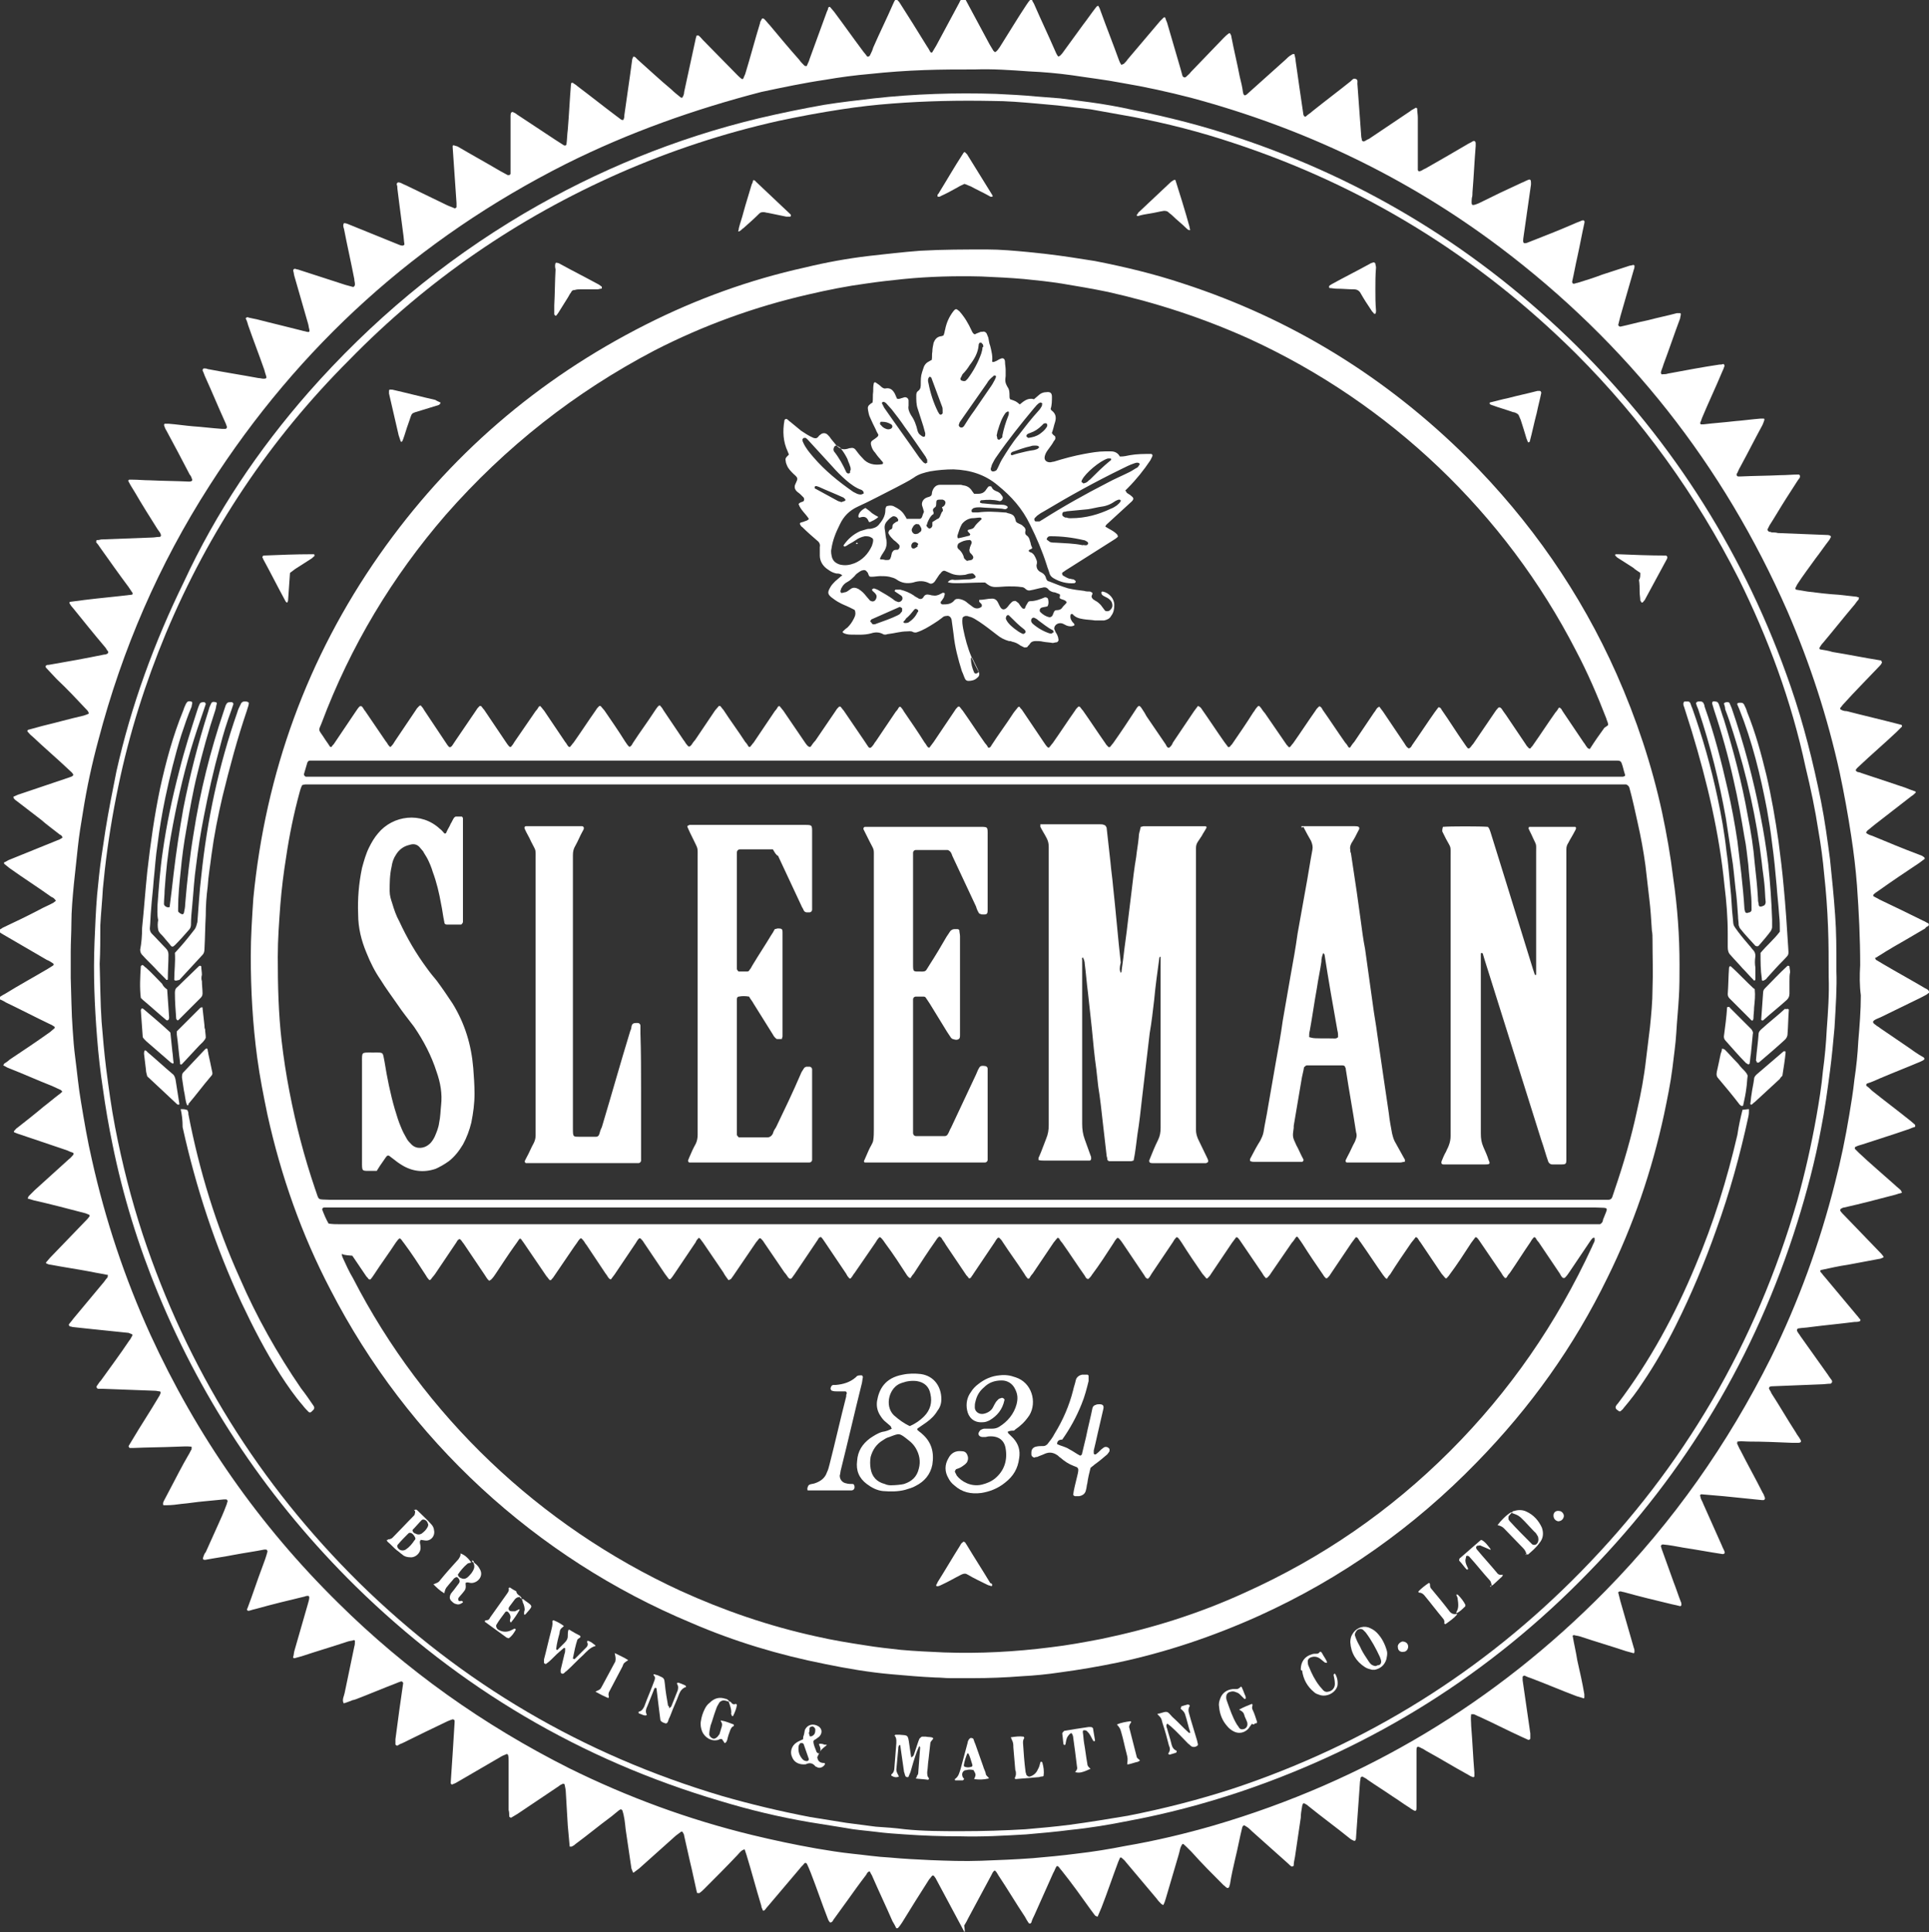
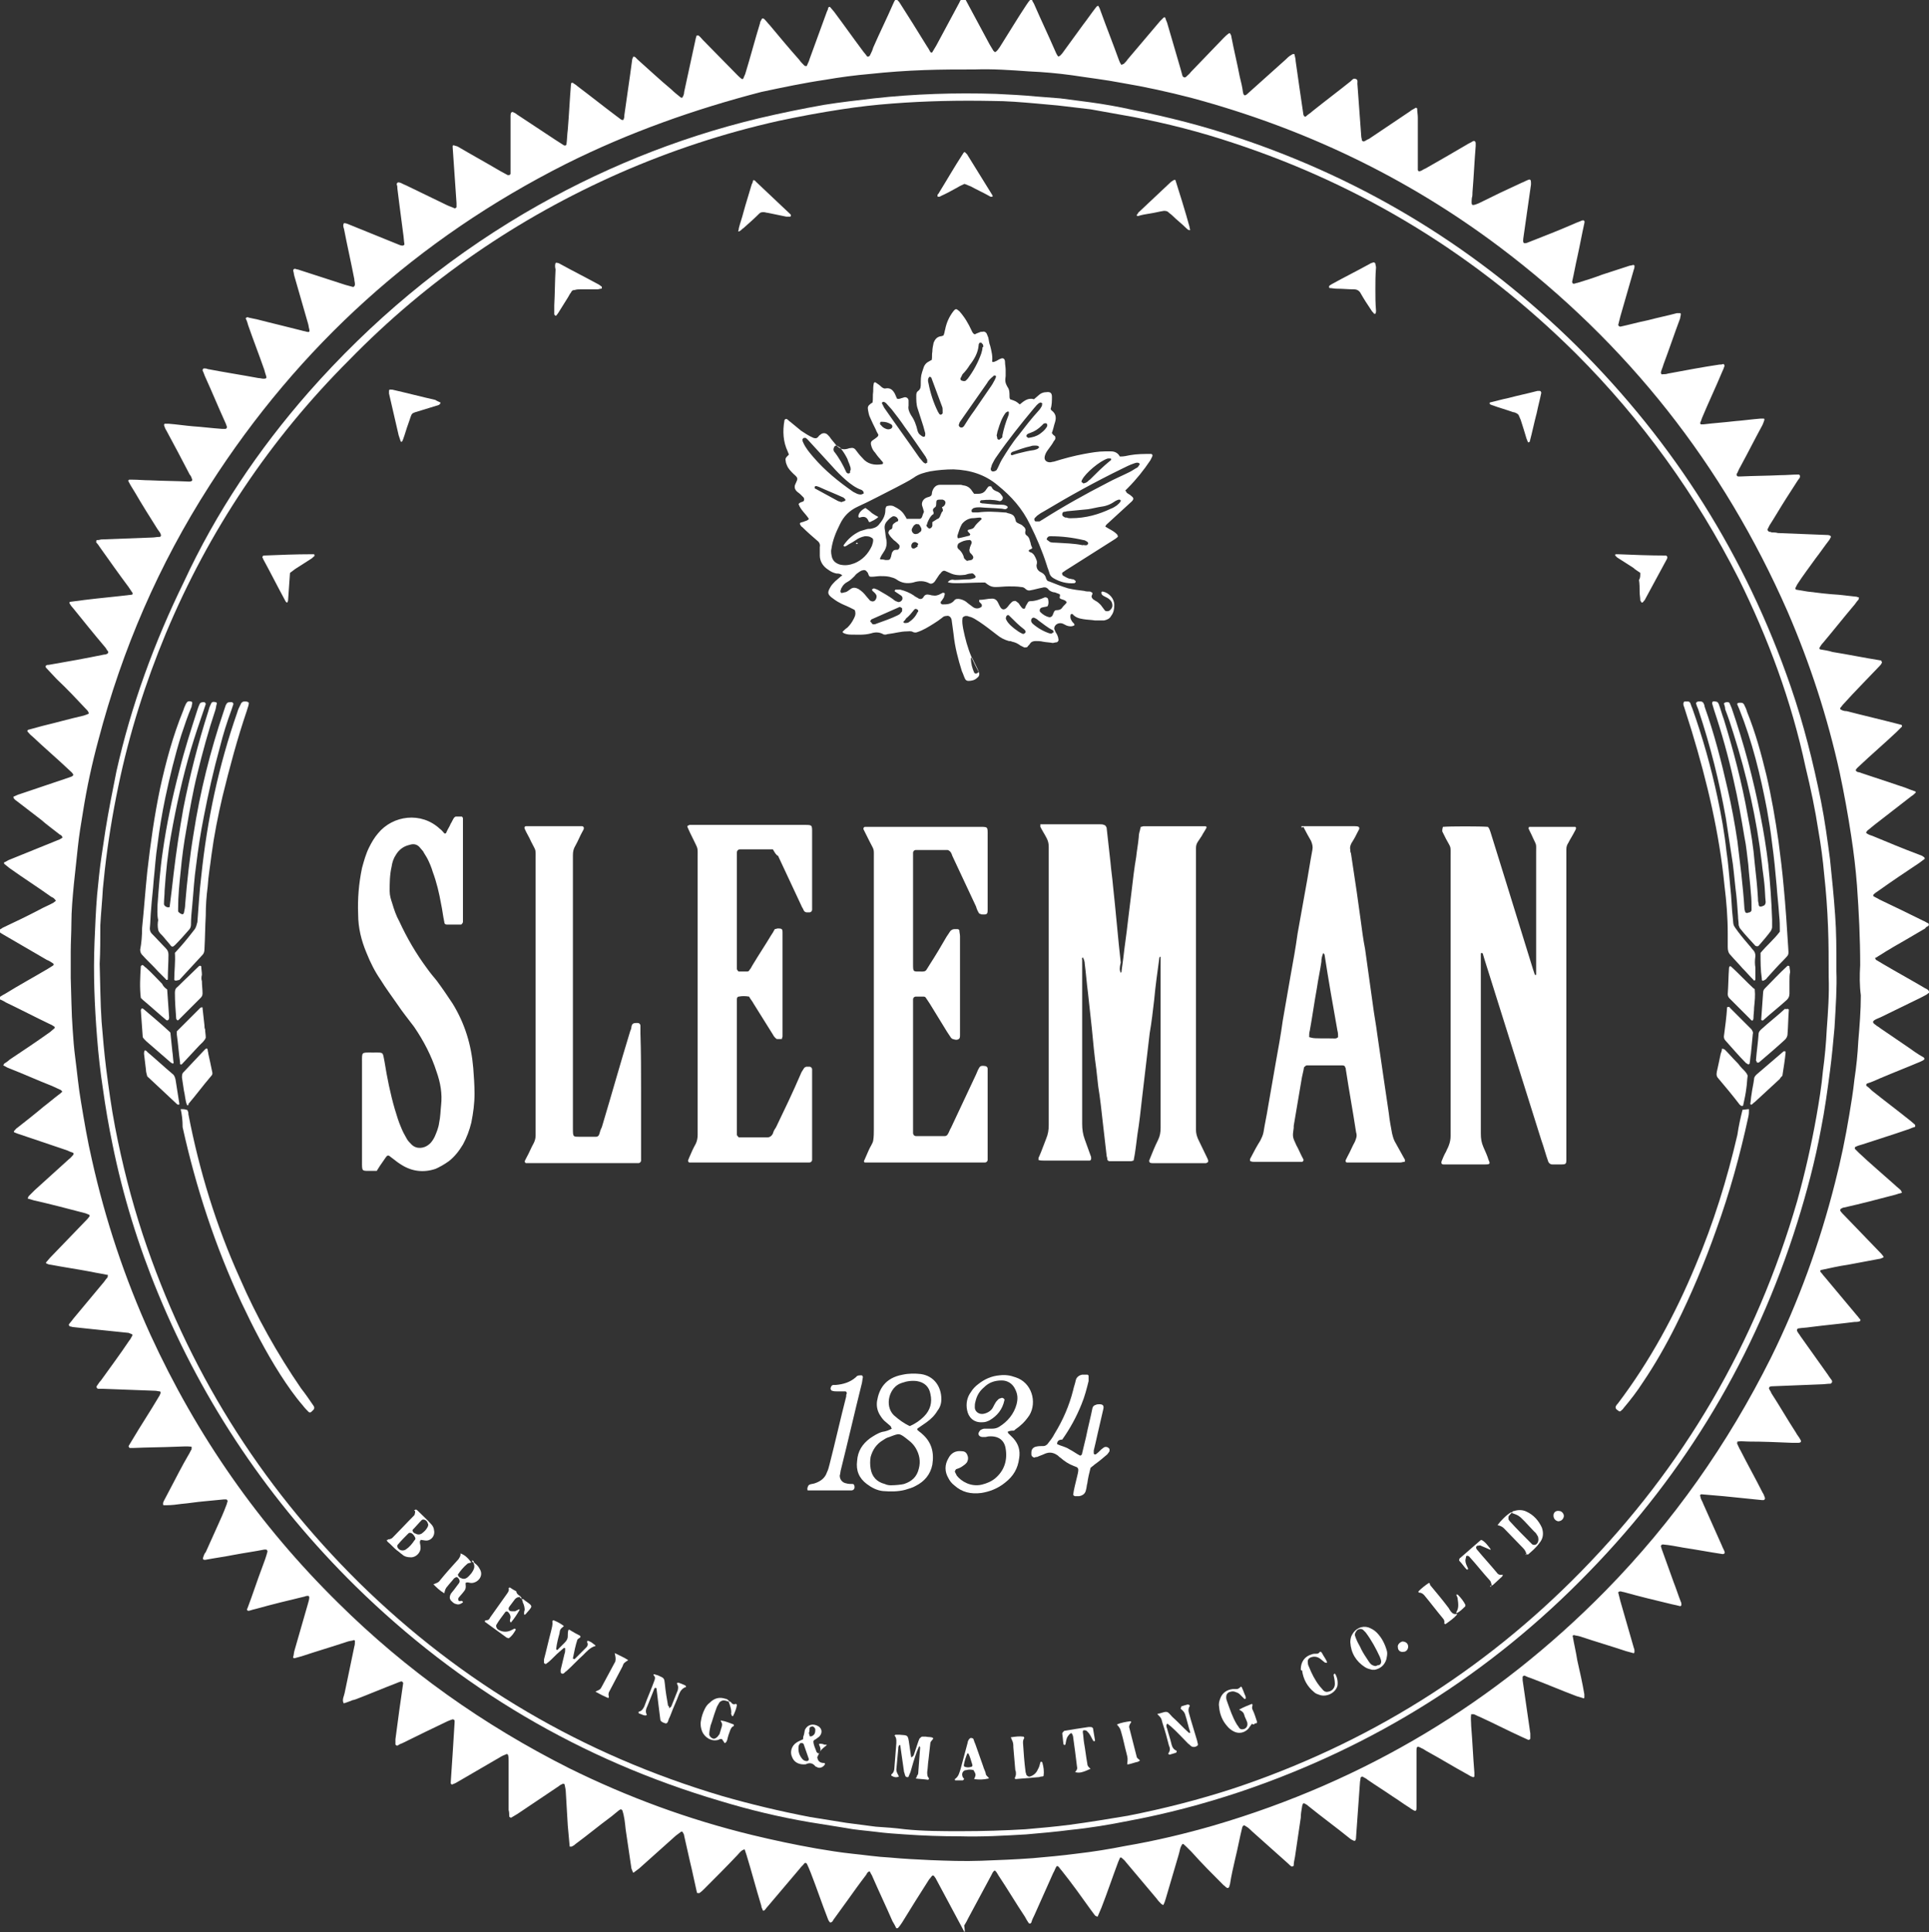
<svg xmlns="http://www.w3.org/2000/svg" version="1.0" id="Layer_1" x="0px" y="0px" viewBox="0 0 300 300.5" style="enable-background:new 0 0 300 300.5;" xml:space="preserve">
  <rect x="0" y="0" width="300" height="300.5" fill="#333333" stroke="none" />
  <style type="text/css">
	.st0{fill:#FFFFFF;}
</style>
  <g>
    <g>
      <path class="st0" d="M150,300.5c-1.5-2.8-3-5.6-4.5-8.4c-0.1-0.1-0.2-0.3-0.3-0.4c0,0-0.2,0-0.2,0c-0.2,0.2-0.3,0.4-0.5,0.6    c-1.4,2.2-2.8,4.4-4.2,6.7c-0.2,0.3-0.4,0.6-0.6,0.8c0,0.1-0.2,0.1-0.3,0.1c-0.2-0.4-0.4-0.8-0.6-1.1c-1-2.3-2.1-4.6-3.1-6.9    c-0.1-0.3-0.3-0.5-0.4-0.8c0,0-0.2-0.1-0.2,0c-0.2,0.1-0.3,0.3-0.4,0.5c-1,1.3-2,2.7-3,4.1c-0.7,1-1.4,1.9-2.1,2.9    c-0.1,0.2-0.2,0.4-0.5,0.4c-0.2-0.2-0.3-0.4-0.4-0.7c-0.9-2.3-1.7-4.7-2.6-7c-0.2-0.5-0.4-1-0.6-1.4c-0.1-0.2-0.3-0.2-0.4-0.1    c-0.2,0.3-0.5,0.5-0.7,0.8c-1.7,2-3.3,3.9-5,5.9c-0.2,0.2-0.3,0.4-0.5,0.6c-0.1,0.1-0.3,0.1-0.3-0.1c-0.1-0.2-0.2-0.4-0.2-0.6    c-0.8-2.6-1.5-5.3-2.3-7.9c-0.1-0.3-0.2-0.6-0.3-0.9c-0.1,0.1-0.3,0.1-0.4,0.2c-0.3,0.2-0.5,0.5-0.7,0.7c-1.7,1.8-3.5,3.6-5.2,5.3    c-0.2,0.2-0.4,0.4-0.7,0.6c-0.1,0.1-0.2,0-0.4,0c-0.4-1.7-0.7-3.3-1.1-4.9c-0.3-1.3-0.6-2.7-0.9-4c0-0.2-0.1-0.3-0.2-0.5    c0-0.1-0.2-0.2-0.3-0.1c-0.3,0.2-0.5,0.4-0.8,0.6c-1.9,1.7-3.8,3.4-5.7,5.1c-0.3,0.2-0.5,0.4-0.8,0.6c-0.1,0.1-0.2,0-0.2-0.1    c-0.1-0.2-0.1-0.3-0.2-0.5c-0.3-2-0.6-4.1-0.9-6.1c-0.1-1-0.2-2-0.5-2.9c0-0.1-0.2-0.2-0.3-0.2c-0.1,0.1-0.2,0.1-0.3,0.2    c-0.4,0.3-0.7,0.6-1.1,0.9c-1.9,1.4-3.7,2.9-5.6,4.3c-0.2,0.2-0.4,0.3-0.6,0.4c-0.1,0-0.2,0-0.3,0c-0.1-1.1-0.2-2.2-0.3-3.3    c-0.1-1.7-0.2-3.4-0.3-5.1c0-0.4-0.1-0.8-0.2-1.3c0,0-0.2-0.1-0.2-0.1c-0.2,0.1-0.5,0.2-0.7,0.4c-2.1,1.4-4.3,2.9-6.4,4.3    c-0.3,0.2-0.7,0.4-1,0.6c-0.1,0-0.3-0.1-0.3-0.2c0-0.3,0-0.7-0.1-1c0-2.6,0-5.2,0-7.7c0-0.3,0-0.6-0.1-0.9c0,0-0.1-0.1-0.2-0.1    c-0.2,0.1-0.5,0.2-0.7,0.3c-2.2,1.3-4.5,2.6-6.7,3.9c-0.3,0.2-0.7,0.4-1,0.5c-0.1,0.1-0.3,0-0.3-0.2c0,0,0-0.1,0-0.1    c0.1-1.5,0.2-3,0.3-4.5c0.1-1.6,0.2-3.2,0.3-4.8c0-0.1,0-0.2,0-0.3c0-0.1-0.2-0.2-0.3-0.2c-0.3,0.1-0.6,0.2-0.8,0.3    c-2.3,1.1-4.6,2.2-7,3.4c-0.3,0.1-0.5,0.2-0.8,0.4c-0.1,0-0.3-0.1-0.3-0.2c0-0.3,0-0.5,0-0.8c0.2-1.5,0.4-3,0.6-4.5    c0.2-1.4,0.4-2.8,0.6-4.2c0-0.2-0.2-0.3-0.3-0.3c-0.3,0.1-0.6,0.2-0.8,0.3c-2.1,0.8-4.2,1.7-6.3,2.5c-0.1,0-0.2,0.1-0.4,0.1    c-1.3,0.5-1.5,0.6-1.5,0.4c-0.2-0.5,0.1-1,0.2-1.5c0.5-2.4,1-4.8,1.5-7.2c0.1-0.3,0.1-0.6,0.1-0.9c0,0-0.1-0.2-0.2-0.1    c-0.3,0.1-0.6,0.1-0.9,0.2c-2.4,0.8-4.8,1.5-7.2,2.3c-0.4,0.1-0.7,0.2-1.1,0.3c-0.1,0-0.3-0.1-0.2-0.2c0.1-0.3,0.1-0.7,0.2-1    c0.7-2.4,1.4-4.9,2.1-7.3c0.1-0.3,0.2-0.7,0.2-1c0,0-0.1-0.2-0.1-0.2c-0.2,0-0.4,0-0.6,0.1c-2.5,0.6-5,1.2-7.5,1.9    c-0.4,0.1-0.8,0.2-1.1,0.3c-0.3,0.1-0.5-0.1-0.3-0.4c0.8-2.1,1.5-4.3,2.3-6.4c0.3-0.8,0.6-1.6,0.8-2.4c0-0.1-0.1-0.3-0.2-0.3    c-0.1,0-0.2,0-0.3,0c-1.5,0.3-3,0.5-4.6,0.8c-1.5,0.3-3,0.5-4.6,0.8c-0.3,0-0.4-0.1-0.3-0.4c0.1-0.3,0.2-0.6,0.4-0.8    c0.6-1.3,1.2-2.7,1.8-4c0.5-1.1,1-2.2,1.4-3.3c0.1-0.2,0.1-0.4,0.2-0.6c0-0.1-0.1-0.3-0.2-0.3c-0.1,0-0.3,0-0.4,0    c-1,0.1-2.1,0.2-3.1,0.3c-1.2,0.1-2.3,0.3-3.5,0.4c-0.7,0.1-1.5,0.2-2.2,0.2c-0.2,0-0.4,0-0.6,0c-0.1-0.3,0-0.5,0.1-0.7    c0.3-0.6,0.7-1.3,1-1.9c0.9-1.7,1.8-3.5,2.8-5.2c0.2-0.3,0.3-0.6,0.5-0.9c0-0.1,0-0.2,0-0.4c-0.8-0.1-1.6,0-2.3,0    c-2.3,0.1-4.6,0.1-6.8,0.2c-0.2,0-0.3,0-0.5,0c-0.1,0-0.2-0.2-0.2-0.3c0.2-0.3,0.4-0.7,0.6-1c1.3-2.2,2.7-4.3,4-6.5    c0.2-0.3,0.3-0.5,0.4-0.8c0,0-0.1-0.2-0.1-0.2c-0.3,0-0.5-0.1-0.8-0.1c-2.7-0.1-5.3-0.2-8-0.3c-0.3,0-0.5,0-0.8,0    c-0.2,0-0.4-0.3-0.2-0.5c0.2-0.3,0.4-0.6,0.6-0.8c1.5-2.1,3-4.1,4.4-6.2c0.2-0.2,0.3-0.5,0.5-0.8c0,0,0-0.2-0.1-0.2    c-0.2-0.1-0.3-0.1-0.5-0.2c-1.9-0.2-3.8-0.4-5.8-0.6c-0.9-0.1-1.9-0.2-2.8-0.3c-0.2,0-0.3-0.1-0.5-0.1c-0.1,0-0.2-0.2-0.2-0.3    c0.2-0.3,0.5-0.6,0.7-0.9c1.5-1.8,3-3.6,4.5-5.4c0.3-0.3,0.5-0.7,0.8-1c0.1-0.1,0-0.2,0.1-0.4c-0.9-0.2-1.7-0.3-2.6-0.5    c-2.1-0.4-4.2-0.7-6.3-1.1c-0.2,0-0.5-0.1-0.7-0.2c0,0-0.1-0.2,0-0.2c0.2-0.2,0.4-0.5,0.6-0.7c1.8-1.9,3.6-3.7,5.4-5.6    c0.2-0.2,0.5-0.5,0.7-0.8c0.1-0.1,0-0.3-0.1-0.3c-0.2-0.1-0.3-0.1-0.5-0.2c-2.7-0.7-5.3-1.4-8-2c-0.3-0.1-0.7-0.2-1-0.3    c0.1-0.2,0.1-0.3,0.2-0.4c0.3-0.3,0.6-0.6,0.9-0.9c1.8-1.6,3.5-3.2,5.3-4.8c0.3-0.2,0.5-0.5,0.7-0.7c0.1-0.1,0-0.3,0-0.3    c-0.3-0.1-0.6-0.2-1-0.4c-2.6-0.9-5.1-1.7-7.7-2.6c-0.2-0.1-0.3-0.1-0.5-0.2c0,0-0.1-0.2,0-0.2c0.2-0.2,0.3-0.4,0.5-0.5    c1.4-1.1,2.8-2.2,4.1-3.3c0.8-0.6,1.6-1.3,2.4-1.9c0.2-0.1,0.3-0.3,0.5-0.4c-0.1-0.1-0.2-0.3-0.3-0.3c-0.4-0.2-0.9-0.4-1.3-0.6    c-2.3-0.9-4.5-1.9-6.8-2.8c-0.3-0.1-0.5-0.3-0.8-0.4c0.1-0.1,0.1-0.3,0.2-0.3c0.3-0.2,0.6-0.4,0.8-0.6c2.1-1.4,4.2-2.8,6.3-4.3    c0.2-0.2,0.5-0.4,0.7-0.6c0,0,0-0.2,0-0.2c-0.2-0.1-0.4-0.3-0.7-0.4c-2.3-1.1-4.6-2.3-6.9-3.4c-0.3-0.2-0.7-0.4-1-0.5    c-0.1-0.1-0.1-0.3,0-0.3c0.3-0.2,0.6-0.4,1-0.6c2.1-1.3,4.3-2.5,6.5-3.8c0.3-0.2,0.5-0.3,0.8-0.5c0.2-0.1,0.2-0.3,0-0.4    c-0.3-0.2-0.6-0.4-0.9-0.5c-2.2-1.3-4.5-2.6-6.7-3.9c-0.3-0.2-0.6-0.3-0.8-0.6c0.1-0.3,0.4-0.3,0.6-0.5c1.9-0.9,3.8-1.8,5.7-2.8    c0.7-0.4,1.5-0.7,2.2-1.1c0.1-0.1,0.3-0.2,0.4-0.3c-0.2-0.3-0.4-0.5-0.7-0.6c-2.1-1.5-4.3-2.9-6.4-4.4c-0.3-0.2-0.6-0.5-0.9-0.7    c-0.1-0.1-0.1-0.3,0-0.3c0.3-0.1,0.5-0.3,0.8-0.4c2.5-1,4.9-2,7.4-3c0.3-0.1,0.5-0.2,0.8-0.4c0-0.3-0.2-0.4-0.4-0.5    c-1-0.8-2-1.5-2.9-2.3c-1.3-1-2.6-2-3.9-3c-0.2-0.1-0.3-0.3-0.4-0.4c0,0,0-0.2,0-0.2c0.3-0.1,0.6-0.3,1-0.4    c2.6-0.9,5.1-1.7,7.7-2.6c0.2-0.1,0.5-0.1,0.6-0.4c-0.1-0.3-0.4-0.5-0.6-0.7c-1.9-1.8-3.9-3.5-5.8-5.3c-0.3-0.2-0.5-0.5-0.7-0.7    c-0.1-0.1,0-0.3,0.1-0.3c0.7-0.2,1.5-0.4,2.2-0.6c2.1-0.5,4.2-1.1,6.4-1.6c0.3-0.1,0.6-0.2,0.8-0.3c0-0.3-0.2-0.5-0.4-0.7    c-1.5-1.6-3-3.2-4.6-4.7c-0.5-0.5-1-1.1-1.5-1.6c-0.1-0.1-0.2-0.2-0.2-0.3c0-0.1,0-0.2,0.1-0.2c0.1-0.1,0.2-0.1,0.4-0.1    c2.9-0.5,5.7-1,8.6-1.6c0.1,0,0.3,0,0.4-0.1c0.2,0,0.3-0.3,0.2-0.4c-0.2-0.2-0.3-0.5-0.5-0.7c-1.7-2-3.3-4-5-6.1    c-0.2-0.2-0.4-0.5-0.5-0.7c0,0,0-0.2,0.1-0.2c0.8-0.1,1.5-0.2,2.3-0.3c2.4-0.3,4.8-0.5,7.2-0.8c0.1,0,0.2,0,0.2-0.1    c0-0.1,0.1-0.2,0-0.2c-0.2-0.3-0.4-0.6-0.6-0.9c-1.5-2-2.9-4-4.4-6.1c-0.2-0.3-0.4-0.6-0.6-0.8c-0.1-0.1,0-0.2,0-0.4    c0.2,0,0.4,0,0.7-0.1c2.6-0.1,5.2-0.2,7.9-0.3c0.4,0,0.8-0.1,1.2-0.1c0.2,0,0.3-0.2,0.2-0.4c-0.1-0.3-0.3-0.5-0.5-0.8    c-1.2-1.9-2.4-3.8-3.5-5.7c-0.3-0.5-0.7-1.1-1-1.7c-0.1-0.1,0-0.3,0.1-0.3c0.2,0,0.3,0,0.5,0c0.9,0,1.8,0.1,2.7,0.1    c2,0.1,4,0.1,6.1,0.2c0.1,0,0.3,0,0.4-0.1c0.1,0,0.1-0.1,0.1-0.2c-0.1-0.3-0.2-0.6-0.4-0.8c-1.2-2.3-2.4-4.6-3.6-6.8    c-0.2-0.3-0.3-0.6-0.4-0.9c0,0,0.1-0.2,0.1-0.2c0.2,0,0.4,0,0.6,0c1.3,0.1,2.6,0.3,3.8,0.4c1.5,0.1,3,0.3,4.5,0.4    c0.2,0,0.4,0,0.6,0c0.1,0,0.2-0.2,0.2-0.3c-0.1-0.3-0.2-0.6-0.4-1c-1-2.2-1.9-4.4-2.9-6.6c-0.2-0.4-0.3-0.8-0.5-1.2    c0-0.1,0.1-0.3,0.2-0.3c0.2,0,0.4,0,0.6,0.1c2.6,0.5,5.2,0.9,7.9,1.4c0.3,0,0.5,0.1,0.8,0.1c0.4,0,0.5-0.1,0.4-0.4    c-0.1-0.3-0.2-0.6-0.3-1c-0.8-2.3-1.7-4.6-2.5-6.9c-0.1-0.4-0.2-0.7-0.4-1.1c0.2-0.2,0.3-0.2,0.5-0.1c0.5,0.1,0.9,0.2,1.4,0.3    c2.3,0.6,4.5,1.1,6.8,1.7c0.3,0.1,0.5,0.1,0.8,0.2c0.4,0.1,0.5,0,0.4-0.4c-0.1-0.3-0.1-0.6-0.2-0.9c-0.7-2.4-1.4-4.9-2.1-7.3    c-0.1-0.3-0.1-0.6-0.2-0.9c0-0.2,0.1-0.3,0.3-0.3c0.2,0.1,0.5,0.1,0.7,0.2c2.4,0.8,4.7,1.5,7.1,2.3c0.4,0.1,0.7,0.2,1.1,0.3    c0.2,0.1,0.4-0.1,0.4-0.4c0-0.3-0.1-0.5-0.1-0.8c-0.5-2.6-1.1-5.2-1.6-7.8c-0.1-0.3-0.2-0.6,0-0.9c0.4,0,0.7,0.2,1,0.3    c2.5,1,4.9,2,7.4,3c0.2,0.1,0.5,0.2,0.7,0.2c0.1,0,0.3-0.1,0.3-0.2c-0.1-0.6-0.1-1.1-0.2-1.7c-0.2-1.5-0.4-3.1-0.6-4.6    c-0.1-0.8-0.2-1.6-0.3-2.4c0-0.2,0-0.4-0.1-0.6c0-0.3,0.2-0.4,0.5-0.3c0.3,0.1,0.6,0.3,0.9,0.4c2.1,1,4.3,2.1,6.4,3.1    c0.4,0.2,0.8,0.3,1.2,0.5c0.1,0,0.3-0.1,0.3-0.2c0-0.2,0-0.4,0-0.6c-0.2-2.9-0.4-5.8-0.6-8.7c0-0.1,0-0.2,0-0.2    c0-0.1,0.1-0.1,0.2-0.1c0.2,0.1,0.4,0.1,0.6,0.2c2.2,1.3,4.4,2.5,6.6,3.8c0.4,0.2,0.7,0.4,1.1,0.6c0.2,0.1,0.5,0,0.5-0.2    c0-1.2,0-2.4,0-3.6c0-1.8,0-3.5,0-5.3c0-0.2,0-0.4,0.1-0.6c0,0,0.2-0.1,0.2-0.1c0.2,0.1,0.5,0.2,0.7,0.4c2,1.3,3.9,2.6,5.9,3.9    c0.5,0.3,0.9,0.6,1.4,0.9c0.2,0.1,0.4,0,0.4-0.2c0.1-0.7,0.1-1.5,0.2-2.2c0.2-2.4,0.3-4.7,0.5-7.1c0-0.1,0-0.2,0.1-0.2    c0.1,0,0.2-0.1,0.2,0c0.3,0.2,0.5,0.3,0.7,0.5c2,1.5,4,3.1,6,4.6c0.3,0.2,0.5,0.4,0.8,0.6c0.2,0.1,0.4,0.1,0.4-0.1    c0.1-0.2,0.1-0.4,0.1-0.6c0.3-2.1,0.6-4.2,0.9-6.3c0.1-0.7,0.2-1.4,0.3-2.2c0-0.2,0.1-0.4,0.2-0.6c0.3,0,0.4,0.2,0.6,0.4    c1.8,1.6,3.5,3.2,5.3,4.7c0.4,0.4,0.9,0.8,1.4,1.2c0.1,0.1,0.2,0.1,0.3,0.1c0.2-0.3,0.3-0.6,0.3-0.9c0.6-2.8,1.2-5.5,1.8-8.3    c0-0.1,0.1-0.2,0.1-0.4c0-0.1,0.3-0.1,0.3-0.1c0.3,0.2,0.5,0.5,0.7,0.7c1.8,1.8,3.6,3.7,5.4,5.5c0.2,0.2,0.4,0.4,0.7,0.6    c0,0,0.2,0,0.2-0.1c0.1-0.2,0.2-0.5,0.3-0.7c0.8-2.6,1.5-5.3,2.3-7.9c0-0.2,0.1-0.3,0.2-0.5c0.1-0.3,0.3-0.3,0.5-0.1    c0.3,0.3,0.5,0.6,0.8,0.9c1.5,1.8,3,3.6,4.6,5.4c0.2,0.3,0.5,0.6,0.8,0.9c0.1,0.1,0.4,0.1,0.4,0c0.1-0.3,0.3-0.6,0.4-1    c0.9-2.5,1.8-4.9,2.7-7.4c0.1-0.2,0.2-0.4,0.2-0.6c0.1-0.1,0.2-0.2,0.3-0.1c0.2,0.2,0.4,0.5,0.6,0.7c1.5,2,2.9,4,4.4,6    c0.2,0.3,0.5,0.6,0.7,0.9c0.1,0.2,0.4,0.1,0.5-0.1c0.2-0.4,0.4-0.8,0.5-1.2c1-2.3,2.1-4.5,3.1-6.8c0.1-0.2,0.2-0.5,0.4-0.7    c0,0,0.2-0.1,0.2,0c0.1,0.2,0.3,0.3,0.4,0.5c1.4,2.2,2.8,4.4,4.2,6.7c0.2,0.3,0.4,0.6,0.6,1c0.1,0.1,0.3,0.1,0.3,0    c0.2-0.3,0.4-0.7,0.6-1c1.2-2.2,2.4-4.5,3.6-6.7c0.1-0.3,0.3-0.5,0.5-0.8c0,0,0.2-0.1,0.2,0c0.2,0.2,0.3,0.4,0.4,0.6    c1.2,2.2,2.4,4.5,3.6,6.7c0.2,0.3,0.4,0.7,0.6,1c0.1,0.1,0.2,0.2,0.3,0.2c0.3-0.2,0.5-0.5,0.7-0.8c1.4-2.2,2.7-4.4,4.1-6.5    c0.2-0.3,0.4-0.6,0.6-0.8c0.1-0.1,0.3-0.1,0.3,0c0.1,0.3,0.3,0.5,0.4,0.8c1,2.3,2.1,4.6,3.1,6.9c0.2,0.4,0.3,0.8,0.6,1.1    c0.3-0.1,0.4-0.3,0.6-0.5c1.1-1.5,2.1-2.9,3.2-4.4c0.7-0.9,1.3-1.8,2-2.7c0.1-0.1,0.2-0.3,0.4-0.3c0.2,0.3,0.3,0.6,0.4,0.9    c0.9,2.5,1.9,5,2.8,7.5c0.1,0.3,0.2,0.5,0.4,0.8c0.1-0.1,0.3-0.1,0.4-0.2c0.2-0.2,0.4-0.4,0.6-0.7c1.7-2,3.3-3.9,5-5.9    c0.2-0.2,0.4-0.4,0.6-0.6c0,0,0.2,0,0.2,0c0.1,0.3,0.2,0.6,0.3,0.8c0.7,2.4,1.4,4.8,2.1,7.2c0.1,0.4,0.2,0.7,0.3,1.1    c0.1,0.2,0.3,0.3,0.5,0.2c0.3-0.3,0.6-0.5,0.8-0.8c1.7-1.8,3.4-3.5,5.1-5.3c0.2-0.2,0.5-0.5,0.8-0.7c0.1-0.1,0.2,0,0.2,0    c0.1,0.2,0.2,0.3,0.2,0.5c0.4,2.1,0.9,4.1,1.3,6.2c0.2,0.8,0.4,1.6,0.5,2.4c0.1,0.6,0.3,0.7,0.8,0.2c1.9-1.7,3.8-3.4,5.8-5.2    c0.3-0.3,0.6-0.6,1-0.8c0.1-0.1,0.2-0.1,0.4-0.1c0.1,0.4,0.2,0.8,0.2,1.1c0.2,1.4,0.4,2.8,0.6,4.2c0.2,1.4,0.4,2.7,0.6,4.1    c0,0.1,0.1,0.2,0.1,0.2c0,0.1,0.2,0.2,0.3,0.1c0.3-0.3,0.7-0.5,1-0.8c2-1.6,4-3.1,6-4.7c0.2-0.2,0.4-0.5,0.8-0.3    c0.3,0.1,0.2,0.5,0.2,0.7c0.2,2.7,0.4,5.5,0.6,8.2c0,0.2,0.1,0.4,0.1,0.6c0,0.1,0.2,0.2,0.3,0.2c0.3-0.1,0.5-0.3,0.8-0.4    c2.1-1.4,4.3-2.9,6.4-4.3c0.2-0.2,0.5-0.3,0.8-0.5c0.1-0.1,0.3,0,0.3,0.1c0,0.5,0.1,0.9,0.1,1.4c0,2.1,0,4.3,0,6.4    c0,0.6,0,1.1,0,1.7c0,0.2,0.2,0.3,0.4,0.2c0.3-0.1,0.5-0.3,0.8-0.4c2.1-1.2,4.2-2.4,6.4-3.7c0.3-0.2,0.6-0.3,0.9-0.5    c0.3-0.2,0.5,0,0.5,0.3c0,0.1,0,0.3,0,0.4c-0.2,2.4-0.3,4.8-0.5,7.2c0,0.3,0,0.6-0.1,0.9c-0.1,1.2-0.1,1.3,1.1,0.8    c2.2-1.1,4.5-2.2,6.7-3.2c0.3-0.1,0.6-0.3,0.9-0.4c0.4-0.2,0.5,0,0.5,0.4c0,0.1,0,0.2,0,0.3c-0.4,2.8-0.8,5.6-1.2,8.4    c0,0.2-0.1,0.5,0.1,0.7c0.3,0.1,0.6-0.1,0.9-0.2c2.3-0.9,4.6-1.8,6.9-2.8c0.4-0.2,0.8-0.3,1.2-0.5c0.3-0.1,0.5,0,0.4,0.4    c-0.4,1.8-0.7,3.5-1.1,5.3c-0.3,1.3-0.5,2.5-0.8,3.8c0,0.2,0.1,0.4,0.4,0.3c0.1,0,0.2-0.1,0.4-0.1c1.3-0.4,2.6-0.8,3.9-1.3    c1.3-0.4,2.7-0.9,4-1.3c0.2-0.1,0.5-0.1,0.8-0.2c0.1,0,0.2,0.1,0.2,0.1c0,0.2,0,0.4-0.1,0.6c-0.7,2.4-1.4,4.9-2.1,7.3    c-0.1,0.4-0.2,0.8-0.3,1.2c-0.1,0.2,0.1,0.4,0.3,0.4c1.4-0.3,2.8-0.7,4.3-1c1.5-0.4,3-0.7,4.5-1.1c0.2,0,0.3,0,0.5,0    c0.1,0,0.1,0.1,0.1,0.2c0,0.2-0.1,0.4-0.1,0.6c-0.9,2.4-1.7,4.8-2.6,7.2c-0.1,0.4-0.3,0.8-0.4,1.2c0,0.2,0.1,0.4,0.3,0.3    c0.3,0,0.5,0,0.8-0.1c2.7-0.5,5.3-1,8-1.4c0.2,0,0.4,0,0.6-0.1c0.1,0,0.2,0.2,0.2,0.3c-0.1,0.3-0.2,0.6-0.4,1    c-1,2.4-2.1,4.7-3.1,7.1c-0.1,0.3-0.2,0.6-0.3,0.8c0,0,0.1,0.2,0.1,0.2c0.1,0,0.3,0,0.4,0c1.6-0.2,3.2-0.3,4.9-0.5    c1.3-0.1,2.7-0.3,4-0.4c0.2,0,0.3,0,0.5,0c0.1,0,0.1,0.1,0.1,0.2c-0.1,0.3-0.2,0.6-0.3,0.8c-1.2,2.2-2.3,4.4-3.5,6.6    c-0.2,0.3-0.3,0.7-0.5,1c-0.1,0.2,0.1,0.4,0.2,0.4c0.1,0,0.3,0,0.4,0c2.1-0.1,4.1-0.1,6.2-0.2c0.9,0,1.9-0.1,2.8-0.1    c0.2,0,0.3,0.2,0.2,0.5c-0.1,0.1-0.2,0.3-0.3,0.4c-0.6,0.9-1.2,1.9-1.8,2.8c-0.9,1.4-1.7,2.8-2.6,4.2c-0.1,0.2-0.2,0.4-0.3,0.6    c-0.1,0.1,0.1,0.3,0.2,0.4c0.1,0,0.3,0,0.4,0.1c0.3,0,0.7,0,1,0.1c2.5,0.1,5.1,0.2,7.6,0.3c0.2,0,0.3,0,0.5,0.1    c0.1,0,0.2,0.2,0.1,0.3c-0.1,0.2-0.2,0.4-0.3,0.5c-0.7,0.9-1.3,1.8-2,2.7c-1,1.4-2,2.7-2.9,4.1c-0.1,0.2-0.2,0.4-0.3,0.6    c0,0,0.1,0.2,0.1,0.2c0.6,0.1,1.2,0.2,1.8,0.3c1.6,0.2,3.2,0.4,4.9,0.5c0.9,0.1,1.8,0.2,2.7,0.3c0.1,0,0.2,0.1,0.4,0.1    c0,0.1,0,0.3-0.1,0.4c-0.3,0.3-0.5,0.7-0.8,1c-1.6,1.9-3.1,3.8-4.7,5.7c-0.2,0.2-0.4,0.5-0.5,0.7c-0.1,0.1,0,0.3,0.1,0.3    c0.6,0.1,1.3,0.2,1.9,0.4c2.5,0.4,4.9,0.9,7.4,1.3c0.1,0,0.2,0,0.2,0.1c0,0.1,0.1,0.2,0.1,0.2c-0.1,0.3-0.3,0.5-0.5,0.7    c-1.8,1.9-3.7,3.8-5.5,5.8c-0.2,0.2-0.3,0.4-0.5,0.6c0,0.1,0,0.2,0,0.2c0.3,0.2,0.6,0.3,1,0.3c2.7,0.7,5.3,1.3,8,2    c0.1,0,0.3,0.1,0.4,0.1c0.2,0,0.3,0.3,0.1,0.4c-0.2,0.2-0.5,0.5-0.7,0.7c-1.9,1.8-3.9,3.5-5.8,5.3c-0.2,0.2-0.5,0.4-0.6,0.7    c0.1,0.2,0.3,0.3,0.5,0.3c2.4,0.8,4.8,1.6,7.2,2.4c0.5,0.2,1,0.4,1.6,0.6c0,0,0.1,0.2,0,0.2c-0.2,0.2-0.4,0.4-0.6,0.5    c-1.9,1.5-3.9,3-5.8,4.5c-0.4,0.3-0.7,0.6-1.1,0.9c-0.1,0.1-0.1,0.2-0.2,0.3c0.3,0.3,0.7,0.4,1,0.5c2.4,1,4.8,2,7.2,2.9    c0.3,0.1,0.6,0.2,0.8,0.4c0.1,0,0.2,0.3,0.1,0.3c-0.3,0.2-0.5,0.4-0.8,0.6c-2.1,1.4-4.2,2.8-6.3,4.3c-0.3,0.2-0.6,0.4-0.8,0.6    c-0.1,0.1-0.1,0.3,0,0.3c0.3,0.2,0.6,0.3,0.9,0.5c2.3,1.1,4.6,2.2,6.8,3.3c0.3,0.1,0.5,0.3,0.8,0.4c0.1,0.1,0.1,0.3,0,0.4    c-0.2,0.1-0.4,0.2-0.5,0.4c-1,0.6-1.9,1.1-2.9,1.7c-1.4,0.8-2.8,1.6-4.2,2.5c-0.2,0.1-0.4,0.3-0.7,0.4c0.1,0.1,0.1,0.3,0.2,0.3    c0.3,0.2,0.7,0.4,1,0.6c2.2,1.3,4.4,2.5,6.6,3.8c0.2,0.1,0.5,0.2,0.6,0.5c0,0.1,0,0.2,0,0.2c-0.1,0.1-0.3,0.2-0.4,0.3    c-0.9,0.5-1.8,0.9-2.8,1.4c-1.4,0.7-2.9,1.4-4.3,2.1c-0.2,0.1-0.5,0.2-0.7,0.3c-0.6,0.3-0.7,0.5-0.1,0.9c0.2,0.2,0.5,0.3,0.7,0.5    c1.5,1,2.9,2,4.4,3c0.7,0.5,1.4,1,2.1,1.4c0.2,0.1,0.4,0.2,0.4,0.4c-0.1,0.2-0.4,0.3-0.6,0.4c-2.1,0.9-4.2,1.7-6.3,2.6    c-0.7,0.3-1.3,0.6-2,0.8c-0.2,0.1-0.2,0.3-0.1,0.4c0.3,0.2,0.5,0.4,0.8,0.7c2,1.6,4,3.1,6,4.7c0.2,0.2,0.5,0.4,0.7,0.6    c0.1,0.1,0.1,0.4-0.1,0.4c-0.4,0.1-0.7,0.3-1.1,0.4c-2.3,0.8-4.6,1.5-7,2.3c-0.4,0.1-0.7,0.2-1.1,0.4c0,0.1-0.1,0.2,0,0.3    c0.2,0.2,0.4,0.4,0.6,0.6c1.8,1.7,3.7,3.3,5.6,5c0.3,0.3,0.6,0.5,0.9,0.8c0.1,0.1,0.1,0.2,0.2,0.4c-0.4,0.1-0.7,0.2-1,0.3    c-2.7,0.7-5.3,1.4-8,2c-0.2,0-0.3,0.1-0.5,0.2c-0.1,0-0.1,0.3-0.1,0.3c0.2,0.3,0.4,0.5,0.7,0.8c1.8,1.9,3.6,3.7,5.4,5.6    c0.2,0.2,0.4,0.4,0.6,0.7c0.1,0.1,0,0.2-0.1,0.2c-0.2,0.1-0.4,0.2-0.6,0.2c-1.6,0.3-3.2,0.6-4.8,0.9c-1.4,0.2-2.7,0.5-4.1,0.8    c-0.2,0-0.3,0.2-0.1,0.4c0.2,0.2,0.3,0.4,0.5,0.6c1.7,2,3.4,4.1,5.1,6.1c0.2,0.2,0.3,0.4,0.5,0.6c0.1,0.1,0,0.3-0.1,0.3    c-0.3,0.1-0.5,0.1-0.8,0.1c-2.3,0.3-4.6,0.5-6.9,0.8c-0.6,0.1-1.2,0.1-1.8,0.2c-0.2,0-0.3,0.3-0.2,0.4c0,0.1,0.1,0.2,0.1,0.2    c0.1,0.2,0.3,0.4,0.4,0.6c1.4,2,2.8,3.9,4.2,5.9c0.2,0.3,0.4,0.6,0.7,1c0.1,0.2,0,0.4-0.2,0.5c-0.5,0-1,0.1-1.5,0.1    c-2.5,0.1-5,0.2-7.5,0.3c-0.2,0-0.3,0-0.5,0.1c0,0-0.1,0.2-0.1,0.2c0.1,0.3,0.3,0.5,0.4,0.8c1.3,2,2.5,4.1,3.8,6.1    c0.2,0.4,0.5,0.7,0.7,1.1c0.2,0.3,0.1,0.5-0.4,0.5c-0.3,0-0.5,0-0.8,0c-2.3-0.1-4.6-0.2-6.8-0.2c-0.6,0-1.2-0.1-1.8,0    c0,0.2-0.1,0.3,0,0.4c0.2,0.4,0.3,0.7,0.5,1c1.1,2.2,2.3,4.3,3.4,6.5c0.2,0.3,0.3,0.6,0.4,0.9c0,0.1-0.1,0.3-0.2,0.3    c-0.1,0-0.2,0-0.3,0c-2-0.2-3.9-0.4-5.9-0.6c-1.2-0.1-2.3-0.2-3.5-0.3c-0.1,0-0.2,0.1-0.2,0.2c0,0.1,0.1,0.2,0.1,0.4    c0.1,0.3,0.3,0.6,0.4,0.9c1,2.2,1.9,4.3,2.9,6.5c0.1,0.3,0.3,0.6,0.4,0.9c0.1,0.2,0,0.4-0.3,0.4c-2-0.3-4.1-0.7-6.1-1    c-1.1-0.2-2.1-0.4-3.2-0.5c-0.2,0-0.3,0.2-0.3,0.3c0.1,0.2,0.1,0.4,0.2,0.6c0.6,1.7,1.2,3.3,1.8,5c0.4,1,0.7,2,1.1,3    c0.1,0.2,0.1,0.3,0.1,0.5c0,0.1-0.1,0.2-0.2,0.2c-0.4-0.1-0.8-0.2-1.3-0.3c-2.5-0.6-5-1.2-7.5-1.9c-0.2,0-0.3-0.1-0.5-0.1    c-0.2,0-0.4,0.1-0.3,0.3c0.1,0.4,0.2,0.8,0.3,1.2c0.7,2.4,1.4,4.9,2.1,7.3c0.1,0.2,0.1,0.4,0.1,0.6c0,0.1-0.1,0.3-0.2,0.2    c-0.4-0.1-0.7-0.2-1.1-0.3c-2.4-0.8-4.8-1.5-7.2-2.3c-0.3-0.1-0.6-0.1-0.9-0.2c-0.1,0-0.3,0.1-0.2,0.2c0.2,1.2,0.5,2.4,0.7,3.7    c0.4,1.8,0.8,3.5,1.1,5.3c0,0.2,0,0.3,0,0.5c0,0.1-0.1,0.2-0.2,0.1c-0.3-0.1-0.7-0.2-1-0.3c-2.4-0.9-4.7-1.9-7.1-2.8    c-0.3-0.1-0.6-0.2-1-0.4c-0.1,0-0.3,0.1-0.3,0.2c0,0.2,0,0.3,0,0.5c0.4,2.8,0.8,5.5,1.2,8.3c0,0.3,0,0.5,0,0.8    c0,0.1-0.2,0.2-0.3,0.2c-0.4-0.2-0.7-0.3-1.1-0.5c-2.2-1-4.3-2.1-6.5-3.1c-0.3-0.1-0.6-0.3-0.9-0.4c-0.1,0-0.2,0-0.4,0    c-0.1,0.6,0,1.2,0,1.8c0.2,2.4,0.3,4.9,0.5,7.3c0,0.2,0,0.4,0,0.6c0,0-0.1,0.1-0.2,0.1c-0.3-0.1-0.5-0.2-0.8-0.4    c-2.2-1.2-4.3-2.5-6.5-3.7c-0.2-0.1-0.4-0.3-0.7-0.4c-0.7-0.4-0.8-0.3-0.8,0.4c0,2.2,0,4.5,0,6.7c0,0.7,0,1.4,0,2.1    c0,0.2,0,0.4-0.1,0.5c-0.2,0.1-0.4-0.1-0.6-0.2c-0.2-0.1-0.4-0.3-0.6-0.4c-0.8-0.5-1.6-1.1-2.4-1.6c-1.3-0.9-2.6-1.7-3.9-2.6    c-0.2-0.2-0.5-0.3-0.8-0.5c-0.1,0-0.3,0.1-0.3,0.2c0,0.3-0.1,0.5-0.1,0.8c-0.2,2.8-0.4,5.6-0.6,8.4c0,0.2,0,0.3-0.1,0.5    c0,0.1-0.2,0.1-0.2,0.1c-0.2-0.1-0.5-0.2-0.7-0.4c-2.1-1.7-4.3-3.3-6.4-5c-0.2-0.2-0.4-0.3-0.6-0.4c-0.1-0.1-0.3,0-0.3,0.1    c0,0.1-0.1,0.2-0.1,0.4c-0.1,0.6-0.2,1.1-0.2,1.7c-0.3,2-0.6,4.1-0.9,6.1c-0.1,0.5-0.2,0.9-0.2,1.4c-0.1,0-0.2,0.1-0.3,0.1    c-0.2-0.1-0.4-0.3-0.6-0.5c-1.9-1.7-3.7-3.3-5.6-5c-0.3-0.3-0.6-0.6-1-0.8c-0.2-0.2-0.4-0.1-0.5,0.2c-0.4,1.6-0.7,3.3-1.1,4.9    c-0.3,1.3-0.6,2.6-0.8,3.9c0,0.1-0.1,0.2-0.1,0.4c-0.1,0.2-0.2,0.3-0.4,0.2c-0.2-0.1-0.3-0.3-0.5-0.4c-1.7-1.7-3.4-3.4-5-5.2    c-1.2-1.2-1.3-1.3-1.4-1.2c-0.4,0.5-0.4,1.1-0.6,1.7c-0.7,2.3-1.3,4.5-2,6.8c-0.1,0.3-0.2,0.7-0.4,1c-0.1-0.1-0.2-0.1-0.3-0.2    c-0.2-0.2-0.5-0.5-0.7-0.8c-1.6-1.9-3.2-3.8-4.8-5.7c-0.2-0.3-0.5-0.5-0.7-0.7c0,0-0.2,0-0.2,0c-0.1,0.2-0.2,0.5-0.3,0.7    c-0.9,2.4-1.7,4.8-2.6,7.1c-0.2,0.5-0.4,0.9-0.6,1.4c-0.2-0.1-0.3-0.1-0.4-0.2c-0.2-0.3-0.4-0.5-0.6-0.8c-1.5-2.1-3-4.2-4.6-6.2    c-0.2-0.2-0.3-0.4-0.5-0.6c-0.1-0.1-0.3-0.1-0.3,0c-0.2,0.3-0.3,0.7-0.5,1c-1,2.2-1.9,4.3-2.9,6.5c-0.2,0.4-0.4,0.8-0.5,1.2    c-0.1,0.2-0.3,0.2-0.4,0.1c-0.2-0.3-0.4-0.6-0.6-1c-1.4-2.1-2.7-4.3-4.1-6.4c-0.2-0.3-0.3-0.6-0.6-0.8c-0.3,0.2-0.4,0.5-0.5,0.7    c-1.2,2.2-2.4,4.5-3.6,6.7c-0.2,0.4-0.4,0.8-0.6,1.1c-0.1,0.1,0,0.2,0,0.4C150.1,300.5,150,300.5,150,300.5z M289.3,150.1    c0-4.1-0.2-8.2-0.5-12.4c-0.2-2.6-0.5-5.1-0.9-7.7c-0.5-3.3-1.1-6.6-1.8-9.9c-1.9-8.6-4.6-16.9-8.1-25    c-10-22.8-24.9-41.7-44.8-56.7c-14.5-10.9-30.5-18.5-48-23.2c-3.5-0.9-7.1-1.7-10.7-2.3c-2.6-0.5-5.2-0.8-7.8-1.2    c-2.2-0.3-4.4-0.5-6.7-0.6c-2.8-0.2-5.6-0.4-8.4-0.3c-2.6,0-5.2,0-7.9,0.1c-2.8,0.1-5.6,0.3-8.4,0.6c-2.3,0.2-4.6,0.5-6.9,0.9    c-3.4,0.5-6.7,1.2-10,1.9C108,17,97.8,20.6,88,25.5c-23,11.6-41.5,28.3-55.4,50C24.7,87.8,19,101,15.3,115.1    c-1,3.7-1.8,7.4-2.4,11.2c-0.3,1.8-0.6,3.6-0.8,5.5c-0.2,1.9-0.4,3.8-0.6,5.6c-0.2,2.1-0.4,4.2-0.4,6.3c0,1.4-0.1,2.8-0.1,4.3    c0,1.4,0,2.8,0,4.1c0.1,2.7,0.1,5.3,0.3,8c0.1,1.5,0.2,2.9,0.4,4.4c0.3,2.3,0.5,4.6,0.9,6.9c0.5,3,1,6,1.7,9    c2.1,9.4,5.1,18.4,9.1,27.2c7.2,15.7,16.9,29.6,29.2,41.7c10.6,10.5,22.6,19,35.9,25.7c9.1,4.5,18.6,8,28.5,10.4    c3.3,0.8,6.6,1.5,10,2.1c1.8,0.3,3.6,0.6,5.5,0.8c2,0.2,3.9,0.5,5.9,0.6c2.1,0.2,4.2,0.3,6.3,0.4c2.6,0.1,5.2,0.2,7.9,0.1    c2.7-0.1,5.3-0.2,8-0.4c2.3-0.2,4.5-0.4,6.8-0.7c2.6-0.3,5.1-0.7,7.6-1.2c4.7-0.8,9.3-1.9,13.8-3.2c23.5-6.9,43.8-19.1,60.9-36.5    c10.5-10.7,19-22.8,25.7-36.2c4.3-8.7,7.6-17.8,10-27.3c0.9-3.5,1.6-6.9,2.2-10.5c0.3-1.8,0.6-3.6,0.8-5.5c0.3-2,0.5-3.9,0.6-5.9    c0.2-2.4,0.4-4.8,0.4-7.2C289.2,153.3,289.2,151.7,289.3,150.1z" />
      <path class="st0" d="M285.6,151.1c0.1,2.3-0.1,5.5-0.3,8.8c-0.2,2.2-0.4,4.4-0.7,6.7c-0.4,3-0.8,6-1.4,9    c-0.9,4.9-2.2,9.8-3.7,14.6c-6.5,20.7-17.3,38.8-32.4,54.3c-15.3,15.8-33.5,27.2-54.3,34.2c-5.7,1.9-11.4,3.4-17.3,4.5    c-3,0.6-6,1.1-9,1.4c-2.3,0.3-4.6,0.5-6.9,0.7c-3.4,0.2-6.9,0.4-10.3,0.3c-2.9,0-5.8-0.1-8.6-0.3c-1.5-0.1-3-0.2-4.5-0.4    c-1.6-0.2-3.2-0.3-4.7-0.6c-1.9-0.3-3.7-0.6-5.6-0.9c-4.7-0.8-9.3-1.9-13.9-3.3c-21.7-6.4-40.6-17.6-56.7-33.4    c-13.3-13.1-23.6-28.3-30.7-45.5c-3.1-7.5-5.5-15.3-7.1-23.2c-0.6-2.9-1.1-5.8-1.5-8.7c-0.4-2.6-0.7-5.3-0.9-7.9    c-0.4-5-0.6-9.9-0.4-14.9c0.1-2.4,0.2-4.9,0.4-7.3c0.2-2.1,0.4-4.1,0.7-6.1c0.2-1.3,0.4-2.6,0.6-4c0.5-3.1,1.1-6.1,1.7-9.1    c2.3-10.3,5.9-20.1,10.5-29.5C33.6,79.7,40.2,69.9,48,61c9.7-11,20.8-20.3,33.5-27.8c11.4-6.7,23.6-11.7,36.5-14.8    c3.4-0.8,6.8-1.5,10.2-2.1c2.5-0.4,5.1-0.7,7.7-1c6.3-0.7,12.7-0.9,19-0.7c2.1,0.1,4.1,0.2,6.2,0.4c1.3,0.1,2.6,0.2,3.8,0.3    c1.5,0.2,3.1,0.4,4.6,0.6c2.2,0.3,4.5,0.7,6.7,1.2c5.5,1.1,11,2.5,16.3,4.3c20.1,6.7,37.6,17.5,52.7,32.4    c15.2,15.1,26.3,32.7,33.3,53c2,5.8,3.5,11.8,4.7,17.8c0.6,3,1,6,1.4,9c0.3,2.9,0.6,5.8,0.8,8.7    C285.6,144.9,285.6,147.5,285.6,151.1z M15.5,149.9c0.1,3.1,0.1,6.1,0.3,9c0.2,2.4,0.4,4.8,0.7,7.2c0.4,3.1,0.8,6.1,1.4,9.2    c1.1,5.7,2.5,11.2,4.3,16.7c6.9,20.8,18.1,38.8,33.7,54.2c16,15.7,34.8,26.7,56.3,33.1c4.5,1.3,9.1,2.4,13.8,3.3    c1.9,0.3,3.7,0.6,5.6,0.9c1.5,0.2,3.1,0.4,4.6,0.6c1.5,0.1,3,0.2,4.5,0.4c2.9,0.3,5.8,0.3,8.8,0.3c3.4,0,6.7-0.1,10-0.3    c2.3-0.2,4.6-0.4,6.9-0.7c3-0.4,6-0.9,9-1.4c5.6-1.1,11.1-2.5,16.6-4.3c20.6-6.9,38.6-18.1,53.8-33.6    c16.1-16.4,27.3-35.6,33.7-57.7c1.2-4.3,2.2-8.7,3-13.2c0.4-2.3,0.8-4.7,1-7c0.3-2.2,0.5-4.4,0.6-6.5c0.2-2.7,0.4-5.5,0.3-8.2    c0-2.6,0-5.2-0.1-7.7c-0.1-2.7-0.3-5.5-0.6-8.2c-0.2-2.3-0.5-4.5-0.9-6.8c-0.5-3.3-1.2-6.6-2-9.9C278.6,109,275,99.3,270.4,90    c-6.6-13-15-24.7-25.3-35c-15.2-15.1-33-26.1-53.4-32.8c-5.1-1.7-10.2-3-15.4-4c-2.2-0.4-4.5-0.8-6.7-1.2    c-1.7-0.2-3.4-0.4-5.1-0.6c-1.1-0.1-2.2-0.2-3.3-0.3c-2.3-0.2-4.6-0.4-6.9-0.4c-5.2-0.1-10.3,0-15.5,0.4c-2.7,0.2-5.3,0.5-7.9,0.9    c-3.3,0.5-6.5,1.1-9.8,1.8c-8.5,1.9-16.7,4.6-24.7,8.1c-15.9,7-30,16.7-42.1,29.1C42,68.3,32.5,82.5,25.8,98.5    c-3.2,7.7-5.7,15.6-7.4,23.8c-0.9,4.3-1.6,8.6-2.1,13c-0.1,1-0.2,2-0.3,2.9c-0.1,1.9-0.3,3.8-0.4,5.7    C15.6,146,15.6,148,15.5,149.9z" />
-       <path class="st0" d="M261.2,150.1c0,1.7,0,3.4-0.1,5c-0.1,1.8-0.3,3.7-0.4,5.5c-0.1,1.8-0.4,3.7-0.6,5.5c-0.3,2.4-0.8,4.8-1.3,7.2    c-1.9,8.8-4.8,17.3-8.8,25.4c-5.2,10.7-12,20.2-20.3,28.7c-9.8,10.1-21.1,18.1-33.9,23.9c-7.1,3.2-14.5,5.7-22.1,7.3    c-2.9,0.6-5.8,1.1-8.8,1.5c-2,0.3-4,0.5-6,0.6c-2.5,0.2-5.1,0.3-7.6,0.3c-1.2,0-2.3,0-3.5,0c-0.8,0-1.5-0.1-2.3-0.1    c-2.3-0.1-4.5-0.3-6.8-0.5c-3.5-0.3-7-0.9-10.4-1.6c-7.1-1.4-14.1-3.5-20.8-6.4c-24.2-10.1-44.1-28.5-56.1-51.8    c-4.5-8.6-7.7-17.7-9.8-27.2c-0.6-2.9-1.2-5.9-1.6-8.9c-0.7-5.2-1-10.5-1-15.8c0-3,0.2-6,0.4-9c1.9-19.5,8.4-37.4,19.6-53.4    c10.8-15.4,24.6-27.3,41.4-35.8c7.9-4,16.2-7,24.8-8.9c3.3-0.8,6.6-1.4,10-1.8c2.6-0.3,5.3-0.6,7.9-0.8c3.5-0.2,7-0.2,10.4-0.2    c2.1,0,4.3,0.2,6.4,0.4c0.9,0.1,1.9,0.2,2.8,0.3c2.6,0.3,5.1,0.7,7.6,1.1c4.6,0.9,9.2,2,13.7,3.5c16.9,5.5,31.6,14.6,44.2,27.1    c9.8,9.8,17.6,21,23.2,33.6c3.1,7,5.5,14.2,7.1,21.6c0.7,3.3,1.3,6.7,1.7,10C260.9,141.2,261.2,145.6,261.2,150.1z M47,122.1    c-0.2,0.4-0.3,0.7-0.4,1.1c-0.9,3.3-1.6,6.7-2.1,10.1c-0.4,2.5-0.7,4.9-0.9,7.4c-0.2,2.7-0.4,5.4-0.4,8.1c0,4.4,0.1,8.8,0.6,13.1    c0.3,2.6,0.7,5.2,1.2,7.8c1,5.2,2.3,10.2,4,15.2c0.7,1.9,0.2,1.6,2.3,1.7c0.3,0,0.5,0,0.8,0c28.8,0,57.6,0,86.4,0    c36.7,0,73.5,0,110.2,0c0.5,0,0.9,0,1.4,0c0.4,0,0.6-0.2,0.7-0.6c0.1-0.3,0.2-0.6,0.3-0.9c1.4-4.1,2.6-8.2,3.5-12.4    c0.6-2.6,1.1-5.3,1.4-8c0.2-1.6,0.4-3.2,0.6-4.9c0.2-2,0.4-4,0.4-6c0.1-2.5,0-5.1,0-7.6c0-0.5,0-1-0.1-1.5    c-0.1-1.6-0.2-3.3-0.4-4.9c-0.2-1.8-0.4-3.5-0.6-5.2c-0.3-2.2-0.7-4.4-1.2-6.6c-0.4-1.8-0.8-3.7-1.3-5.5c-0.1-0.3-0.3-0.4-0.5-0.5    c-0.4,0-0.9,0-1.3,0c-67.6,0-135.3,0-202.9,0c-0.4,0-0.8,0-1.2,0C47.3,122,47.1,122.1,47,122.1z M250.1,112.7c0-0.3-0.2-0.6-0.3-1    c-1.4-3.6-2.9-7.1-4.7-10.5c-11-21.4-29-38.5-50.8-48.5c-7.1-3.2-14.4-5.6-22-7.3c-2.4-0.5-4.8-0.9-7.2-1.3    c-1.9-0.3-3.8-0.5-5.8-0.7c-2.2-0.2-4.5-0.3-6.7-0.4c-4-0.1-8.1,0-12.1,0.4c-1.9,0.2-3.8,0.4-5.8,0.7c-3,0.4-6,1-9,1.7    c-8.3,1.9-16.3,4.8-23.9,8.7C89.4,61,78.6,69.5,69.3,80.1C61,89.7,54.5,100.5,50,112.5c-0.5,1.2-0.5,0.9,0.3,2.1    c0.3,0.5,0.7,1,1,1.5c0.1,0.1,0.3,0.1,0.3,0c0.1-0.2,0.3-0.3,0.4-0.5c1.1-1.6,2.2-3.3,3.3-4.9c0.2-0.3,0.4-0.6,0.6-0.8    c0.1-0.1,0.3-0.1,0.4,0c0.2,0.2,0.3,0.5,0.5,0.7c1.1,1.6,2.1,3.1,3.2,4.7c0.2,0.2,0.3,0.5,0.5,0.7c0.1,0.2,0.3,0.2,0.4,0    c0.2-0.2,0.4-0.5,0.5-0.7c1.1-1.6,2.2-3.3,3.3-4.9c0.1-0.2,0.3-0.4,0.5-0.6c0.1-0.1,0.3-0.1,0.3,0c0.2,0.2,0.4,0.5,0.5,0.7    c1,1.5,2,3,3,4.5c0.2,0.3,0.4,0.6,0.6,0.9c0.3,0.4,0.4,0.4,0.7,0.1c0.2-0.3,0.4-0.6,0.6-0.9c1.1-1.6,2.1-3.1,3.2-4.7    c0.1-0.2,0.3-0.4,0.5-0.6c0,0,0.2,0,0.2,0c0.2,0.2,0.3,0.4,0.5,0.6c1.1,1.6,2.2,3.3,3.3,4.9c0.2,0.3,0.4,0.6,0.6,0.8    c0.1,0.1,0.3,0.1,0.3,0c0.2-0.2,0.4-0.5,0.5-0.7c1.1-1.6,2.2-3.2,3.3-4.8c0.2-0.2,0.4-0.5,0.5-0.7c0.1-0.1,0.3-0.1,0.3,0    c0.2,0.2,0.3,0.4,0.5,0.6c1.1,1.6,2.2,3.3,3.3,4.9c0.2,0.2,0.3,0.5,0.5,0.7c0.1,0.1,0.3,0.1,0.3,0c0.2-0.2,0.3-0.4,0.5-0.6    c1.2-1.7,2.3-3.4,3.5-5.1c0.1-0.2,0.3-0.4,0.5-0.6c0,0,0.2,0,0.2,0c0.2,0.2,0.4,0.5,0.6,0.7c1.1,1.6,2.2,3.2,3.2,4.8    c0.2,0.3,0.4,0.6,0.6,0.8c0,0,0.2,0.1,0.2,0c0.2-0.1,0.3-0.3,0.4-0.5c1.1-1.7,2.3-3.3,3.4-5c0.2-0.3,0.4-0.6,0.6-0.8    c0.1-0.1,0.3-0.1,0.3,0c0.2,0.2,0.4,0.5,0.5,0.7c1,1.5,2.1,3.1,3.1,4.6c0.2,0.2,0.3,0.5,0.5,0.7c0.3,0.4,0.4,0.4,0.7,0.1    c0.2-0.3,0.4-0.6,0.6-0.8c1-1.5,2.1-3.1,3.1-4.6c0.2-0.2,0.4-0.5,0.6-0.7c0,0,0.2,0,0.2,0c0.2,0.2,0.3,0.4,0.5,0.6    c1.1,1.7,2.3,3.3,3.4,5c0.2,0.2,0.4,0.5,0.5,0.7c0.1,0.1,0.3,0.1,0.3,0c0.2-0.2,0.3-0.4,0.5-0.6c1.1-1.6,2.2-3.3,3.3-4.9    c0.2-0.2,0.4-0.5,0.5-0.7c0.1-0.1,0.3-0.1,0.3,0c0.2,0.2,0.3,0.4,0.5,0.6c1.1,1.6,2.1,3.1,3.2,4.7c0.2,0.3,0.4,0.6,0.6,0.8    c0.2,0.2,0.4,0.2,0.5,0.1c0.2-0.3,0.4-0.6,0.7-0.9c1.1-1.6,2.1-3.1,3.2-4.7c0.1-0.2,0.3-0.4,0.5-0.6c0,0,0.2,0,0.2,0    c0.2,0.2,0.3,0.4,0.5,0.6c1.1,1.6,2.1,3.1,3.2,4.7c0.2,0.3,0.4,0.6,0.6,0.9c0.2,0.3,0.4,0.3,0.7-0.1c0.2-0.2,0.3-0.5,0.5-0.7    c1-1.5,2.1-3.1,3.1-4.6c0.2-0.2,0.4-0.5,0.5-0.7c0.1-0.1,0.3-0.1,0.3,0c0.2,0.2,0.4,0.5,0.5,0.7c1.1,1.6,2.2,3.2,3.2,4.8    c0.2,0.2,0.3,0.5,0.5,0.7c0.1,0.1,0.3,0.1,0.3,0c0.2-0.3,0.4-0.5,0.6-0.8c1.1-1.6,2.2-3.3,3.3-4.9c0.1-0.2,0.3-0.4,0.5-0.6    c0,0,0.2,0,0.2,0c0.2,0.2,0.3,0.4,0.5,0.6c1.2,1.7,2.3,3.4,3.5,5.1c0.2,0.2,0.4,0.5,0.5,0.7c0.3,0,0.4-0.2,0.5-0.4    c1.1-1.7,2.3-3.3,3.4-5c0.2-0.3,0.5-0.6,0.7-0.9c0.1-0.1,0.3-0.1,0.3,0c0.1,0.2,0.3,0.3,0.4,0.5c1.1,1.6,2.2,3.3,3.3,4.9    c0.2,0.3,0.4,0.6,0.6,0.8c0.1,0.1,0.3,0.1,0.3,0c0.2-0.2,0.3-0.4,0.5-0.6c1.2-1.7,2.3-3.4,3.5-5.1c0.1-0.2,0.3-0.4,0.5-0.6    c0,0,0.2,0,0.2,0c0.2,0.2,0.3,0.4,0.5,0.6c1.2,1.7,2.3,3.4,3.5,5.1c0.1,0.2,0.3,0.4,0.5,0.6c0,0,0.2,0,0.2,0    c0.2-0.2,0.3-0.4,0.5-0.6c1.2-1.7,2.4-3.5,3.5-5.2c0.5-0.8,0.6-0.8,1.1,0c0.2,0.3,0.4,0.6,0.6,1c1,1.5,2,2.9,3,4.4    c0.1,0.2,0.2,0.5,0.5,0.5c0.3-0.2,0.5-0.5,0.6-0.8c1.1-1.6,2.2-3.3,3.3-4.9c0.2-0.3,0.4-0.5,0.6-0.8c0.3,0.1,0.5,0.3,0.6,0.5    c1.2,1.7,2.3,3.4,3.5,5.1c0.2,0.3,0.4,0.5,0.6,0.8c0.1,0,0.2,0,0.3-0.1c0.1-0.2,0.3-0.3,0.4-0.5c1.1-1.6,2.2-3.2,3.2-4.8    c0.2-0.2,0.3-0.5,0.5-0.7c0.3-0.4,0.4-0.4,0.7,0c0.2,0.3,0.4,0.6,0.6,0.8c1.1,1.6,2.2,3.2,3.3,4.8c0.1,0.2,0.3,0.3,0.4,0.5    c0,0,0.2,0,0.2,0c0.2-0.2,0.3-0.4,0.5-0.6c1.2-1.7,2.3-3.4,3.5-5.1c0.1-0.2,0.3-0.4,0.5-0.6c0,0,0.2-0.1,0.2,0    c0.2,0.1,0.3,0.3,0.4,0.5c1.2,1.7,2.3,3.4,3.5,5.1c0.2,0.2,0.4,0.5,0.5,0.7c0.1,0.1,0.3,0.1,0.3,0c0.2-0.3,0.4-0.6,0.6-0.8    c1-1.5,2.1-3.1,3.1-4.6c0.2-0.2,0.3-0.5,0.5-0.7c0.1-0.1,0.2-0.1,0.3-0.2c0.2,0.3,0.4,0.5,0.6,0.8c1.1,1.6,2.2,3.3,3.3,4.9    c0.2,0.3,0.3,0.6,0.7,0.8c0.3-0.1,0.4-0.3,0.5-0.5c1.2-1.7,2.3-3.4,3.5-5.1c0.2-0.3,0.4-0.5,0.6-0.8c0.3,0,0.4,0.2,0.5,0.4    c1.2,1.7,2.3,3.5,3.5,5.2c0.2,0.3,0.4,0.6,0.6,0.8c0.1,0,0.2,0,0.3-0.1c0.2-0.2,0.3-0.4,0.5-0.6c1.1-1.6,2.1-3.1,3.2-4.7    c0.2-0.3,0.4-0.6,0.6-0.8c0.2-0.3,0.4-0.2,0.6,0c0.2,0.3,0.4,0.6,0.7,1c1,1.5,2.1,3.1,3.1,4.6c0.1,0.2,0.3,0.4,0.5,0.6    c0,0,0.2,0,0.2,0c0.1-0.2,0.3-0.3,0.4-0.5c1.2-1.7,2.3-3.4,3.5-5.1c0.2-0.2,0.4-0.5,0.5-0.7c0,0,0.2-0.1,0.2,0    c0.2,0.1,0.3,0.3,0.4,0.5c1.1,1.6,2.2,3.3,3.3,4.9c0.2,0.2,0.3,0.5,0.5,0.7c0,0.1,0.1,0.1,0.2,0.2c0.1,0.1,0.3,0.1,0.3,0    c0.7-1.1,1.4-2.1,2.2-3.2C250.1,112.8,250.1,112.8,250.1,112.7z M53.2,195c-0.1,0.3,0.1,0.5,0.1,0.6c0.5,1.1,1,2.2,1.6,3.2    c11,21.4,29,38.5,50.9,48.6c6.8,3.1,13.8,5.5,21.1,7.1c2.6,0.6,5.1,1,7.7,1.4c1.8,0.3,3.7,0.5,5.5,0.7c2.2,0.2,4.5,0.3,6.7,0.4    c5.6,0.2,11.1-0.1,16.6-0.8c2.6-0.3,5.3-0.8,7.9-1.3c7.7-1.6,15.1-3.9,22.3-7.2c12-5.4,22.6-12.7,31.9-22    c9.3-9.3,16.6-19.9,22.1-31.8c0.1-0.3,0.3-0.6,0.4-0.9c0-0.1,0-0.2,0-0.4c0-0.1-0.1-0.1-0.2-0.1c-0.2,0.1-0.3,0.3-0.4,0.4    c-1.1,1.6-2.2,3.3-3.3,4.9c-0.2,0.3-0.4,0.6-0.7,0.9c-0.1,0.1-0.3,0.1-0.4,0c-0.2-0.2-0.3-0.4-0.4-0.6c-1.1-1.6-2.2-3.3-3.3-4.9    c-0.2-0.2-0.4-0.5-0.5-0.7c-0.1-0.1-0.3-0.1-0.3,0c-0.2,0.2-0.4,0.5-0.5,0.7c-1.1,1.6-2.1,3.2-3.2,4.8c-0.2,0.2-0.4,0.5-0.5,0.7    c-0.1,0.1-0.3,0.1-0.3,0c-0.2-0.2-0.4-0.5-0.5-0.7c-1.1-1.6-2.1-3.1-3.2-4.7c-0.2-0.3-0.4-0.6-0.6-0.8c-0.1-0.1-0.3-0.1-0.3,0    c-0.2,0.3-0.4,0.5-0.6,0.8c-1.1,1.7-2.2,3.4-3.4,5c-0.1,0.2-0.3,0.3-0.4,0.5c0,0-0.2,0-0.2,0c-0.2-0.2-0.4-0.5-0.6-0.7    c-1.1-1.6-2.2-3.3-3.3-4.9c-0.2-0.2-0.3-0.5-0.5-0.7c-0.1-0.1-0.3-0.1-0.3,0c-0.2,0.3-0.5,0.6-0.7,0.9c-1.1,1.6-2.2,3.2-3.2,4.8    c-0.2,0.2-0.4,0.5-0.5,0.7c-0.3-0.1-0.4-0.4-0.6-0.6c-1.2-1.7-2.3-3.4-3.5-5.1c-0.2-0.2-0.3-0.5-0.5-0.7c-0.1-0.1-0.3-0.1-0.3,0    c-0.2,0.3-0.4,0.5-0.6,0.8c-1.1,1.6-2.2,3.3-3.3,4.9c-0.1,0.2-0.3,0.4-0.5,0.6c0,0-0.2,0-0.2,0c-0.1-0.1-0.3-0.3-0.4-0.5    c-1.1-1.6-2.2-3.2-3.2-4.8c-0.2-0.3-0.4-0.6-0.7-1c-0.1-0.2-0.3-0.2-0.4,0c-0.2,0.3-0.4,0.6-0.6,0.8c-1.1,1.6-2.2,3.2-3.3,4.8    c-0.1,0.2-0.3,0.4-0.5,0.6c-0.1,0.1-0.3,0.1-0.3,0c-0.2-0.2-0.4-0.5-0.5-0.7c-1.1-1.6-2.1-3.1-3.2-4.7c-0.2-0.3-0.4-0.6-0.6-0.8    c-0.1-0.1-0.3-0.1-0.3,0c-0.2,0.3-0.4,0.5-0.6,0.8c-1.1,1.6-2.2,3.3-3.3,4.9c-0.1,0.2-0.3,0.4-0.5,0.6c0,0-0.2,0.1-0.2,0    c-0.2-0.2-0.4-0.5-0.6-0.7c-1.1-1.6-2.2-3.2-3.2-4.8c-0.2-0.3-0.4-0.6-0.6-0.8c-0.1-0.1-0.3-0.1-0.3,0c-0.2,0.2-0.4,0.5-0.5,0.7    c-1.1,1.6-2.2,3.3-3.3,4.9c-0.2,0.3-0.3,0.6-0.6,0.8c-0.3-0.1-0.4-0.3-0.5-0.5c-1.1-1.6-2.2-3.3-3.3-4.9c-0.2-0.3-0.4-0.6-0.7-0.9    c-0.1-0.1-0.3-0.1-0.3,0c-0.2,0.2-0.4,0.5-0.5,0.7c-1.1,1.7-2.2,3.4-3.4,5c-0.1,0.2-0.3,0.4-0.5,0.6c0,0-0.2,0-0.2,0    c-0.2-0.1-0.3-0.3-0.4-0.5c-1.2-1.7-2.3-3.4-3.5-5.1c-0.2-0.2-0.4-0.5-0.5-0.7c-0.1-0.1-0.3-0.1-0.3,0c-0.2,0.2-0.3,0.4-0.5,0.6    c-1.1,1.6-2.2,3.3-3.3,4.9c-0.2,0.2-0.4,0.5-0.5,0.7c-0.1,0.1-0.3,0.1-0.3,0c-0.2-0.2-0.4-0.5-0.5-0.7c-1.1-1.7-2.3-3.3-3.4-5    c-0.1-0.2-0.3-0.4-0.5-0.6c0,0-0.2,0-0.2,0c-0.2,0.2-0.4,0.5-0.5,0.7c-1.1,1.6-2.2,3.3-3.3,4.9c-0.1,0.2-0.3,0.4-0.4,0.6    c-0.1,0.1-0.3,0.2-0.4,0c-0.1-0.2-0.3-0.3-0.4-0.5c-1-1.5-2.1-3.1-3.1-4.6c-0.2-0.4-0.5-0.7-0.7-1.1c-0.1-0.1-0.2-0.1-0.3-0.2    c-0.3,0.2-0.4,0.4-0.6,0.7c-1.2,1.7-2.3,3.4-3.4,5.1c-0.2,0.2-0.4,0.5-0.5,0.7c-0.3-0.1-0.4-0.3-0.5-0.4c-1.1-1.7-2.2-3.4-3.4-5    c-0.2-0.3-0.4-0.6-0.7-0.9c-0.1-0.1-0.3-0.1-0.3,0c-0.2,0.2-0.4,0.5-0.5,0.7c-1.1,1.6-2.2,3.2-3.3,4.8c-0.2,0.2-0.3,0.5-0.5,0.7    c-0.1,0.2-0.3,0.2-0.4,0c-0.2-0.2-0.3-0.4-0.4-0.6c-1.1-1.6-2.2-3.3-3.3-4.9c-0.2-0.3-0.4-0.6-0.6-0.8c-0.3,0-0.4,0.2-0.5,0.4    c-1.1,1.6-2.2,3.3-3.3,4.9c-0.2,0.3-0.4,0.6-0.7,1c-0.2,0.3-0.4,0.2-0.6,0c-0.2-0.3-0.4-0.6-0.6-0.8c-1.1-1.6-2.1-3.1-3.2-4.7    c-0.1-0.2-0.3-0.4-0.5-0.6c0,0-0.2,0-0.2,0c-0.2,0.2-0.3,0.4-0.5,0.6c-1.1,1.6-2.1,3.1-3.2,4.7c-0.2,0.3-0.4,0.6-0.7,1    c-0.1,0.1-0.2,0.1-0.4,0.2c-0.3-0.4-0.6-0.8-0.8-1.2c-1.1-1.6-2.1-3.1-3.2-4.7c-0.2-0.2-0.3-0.5-0.6-0.7c-0.2,0.2-0.4,0.4-0.5,0.7    c-1.1,1.6-2.2,3.3-3.3,4.9c-0.2,0.3-0.4,0.6-0.6,0.8c-0.1,0.1-0.2,0.1-0.3,0c-0.2-0.3-0.4-0.5-0.6-0.8c-1.1-1.6-2.2-3.3-3.3-4.9    c-0.1-0.2-0.3-0.4-0.5-0.6c0,0-0.2,0-0.2,0c-0.2,0.2-0.4,0.5-0.5,0.7c-1.1,1.6-2.2,3.3-3.3,4.9c-0.2,0.3-0.4,0.5-0.6,0.8    c-0.1-0.1-0.3-0.1-0.3-0.2c-0.2-0.2-0.3-0.5-0.5-0.7c-1-1.5-2-3-3-4.5c-0.2-0.2-0.3-0.5-0.5-0.7c-0.3-0.4-0.4-0.4-0.7,0    c-0.2,0.3-0.4,0.6-0.7,1c-1.1,1.6-2.1,3.1-3.2,4.7c-0.1,0.2-0.3,0.3-0.4,0.5c0,0-0.2,0-0.2,0c-0.2-0.2-0.3-0.4-0.5-0.6    c-1.1-1.6-2.1-3.1-3.2-4.7c-0.2-0.3-0.4-0.6-0.7-1c-0.1-0.2-0.3-0.2-0.4,0c-0.2,0.3-0.4,0.6-0.7,1c-1,1.4-1.9,2.8-2.9,4.3    c-0.2,0.3-0.4,0.6-0.7,0.9c-0.1,0.1-0.2,0.1-0.3,0.2c-0.3-0.2-0.5-0.6-0.7-0.9c-1.1-1.6-2.2-3.3-3.3-4.9c-0.2-0.2-0.3-0.5-0.6-0.7    c-0.3,0.1-0.4,0.3-0.5,0.5c-1.1,1.6-2.2,3.3-3.3,4.9c-0.2,0.3-0.5,0.6-0.7,0.9c-0.1,0.1-0.3,0.1-0.3,0c-0.2-0.2-0.4-0.5-0.5-0.7    c-1.1-1.7-2.2-3.4-3.4-5c-0.2-0.2-0.3-0.5-0.6-0.7c-0.3,0.1-0.4,0.4-0.6,0.6c-1.1,1.7-2.3,3.3-3.4,5c-0.2,0.3-0.4,0.6-0.6,0.8    c-0.1,0-0.2,0-0.3-0.1c-0.1-0.2-0.3-0.3-0.4-0.5c-0.7-1-1.4-2.1-2.1-3.1C53.4,195.2,53.3,195.1,53.2,195z M252.7,120.7    c0-0.1,0.1-0.2,0-0.3c-0.2-0.6-0.3-1.2-0.5-1.7c-0.1-0.3-0.3-0.4-0.6-0.4c-0.6,0-1.1,0-1.7,0c-66.6,0-133.3,0-199.9,0    c-0.4,0-0.9,0-1.3,0c-0.2,0-0.3,0-0.5,0c-0.2,0-0.3,0.1-0.4,0.3c-0.2,0.6-0.3,1.1-0.5,1.7c-0.1,0.2,0.1,0.5,0.3,0.5    c0.4,0,0.9,0,1.3,0c67.4,0,134.8,0,202.3,0c0.4,0,0.8,0,1.2,0C252.5,120.8,252.6,120.7,252.7,120.7z M51.1,190.3    c0.6,0.1,1.1,0.1,1.7,0.1c64.9,0,129.7,0,194.6,0c0.3,0,0.7,0,1,0c0.1,0,0.3,0,0.4,0c0.1,0,0.2-0.1,0.3-0.2    c0.1-0.1,0.2-0.3,0.2-0.5c0.8-2.1,1.1-1.8-1.2-1.9c-0.1,0-0.2,0-0.3,0c-65.2,0-130.4,0-195.6,0c-0.4,0-0.9,0-1.3,0    c-0.2,0-0.3,0-0.5,0c-0.2,0-0.3,0.2-0.3,0.3C50.4,188.9,50.7,189.6,51.1,190.3z" />
      <path class="st0" d="M24.5,140.7c0.2-2.7,0.4-5.5,0.8-8.2c0.6-4.3,1.5-8.5,2.6-12.7c0.8-3.2,1.8-6.3,2.8-9.4    c0.1-0.3,0.2-0.6,0.3-0.8c0.1-0.3,0.3-0.4,0.7-0.4c0.2,0,0.3,0.2,0.3,0.3c-0.1,0.3-0.2,0.6-0.3,0.9c-0.7,2-1.4,4.1-2,6.1    c-1.3,4.4-2.3,8.9-3.1,13.4c-0.5,2.8-0.8,5.7-1,8.6c0,0.7-0.1,1.4-0.1,2.1c0,0.3,0.5,0.6,0.8,0.5c0.1,0,0.1-0.1,0.1-0.2    c0.1-0.8,0.2-1.6,0.3-2.4c0.1-0.9,0.2-1.7,0.3-2.6c0.4-3.4,0.9-6.7,1.5-10.1c1-5.1,2.3-10.2,3.9-15.2c0.1-0.4,0.2-0.7,0.4-1.1    c0.1-0.3,0.3-0.4,0.7-0.3c0.1,0,0.3,0.1,0.2,0.3c-0.1,0.3-0.1,0.6-0.2,0.9c-1.1,3.3-2,6.6-2.8,9.9c-0.7,2.8-1.2,5.7-1.7,8.6    c-0.4,2.2-0.7,4.4-0.9,6.6c-0.2,1.9-0.4,3.8-0.4,5.8c0,0.1,0,0.3,0,0.4c0,0.2,0.5,0.5,0.7,0.5c0.1,0,0.1-0.1,0.2-0.2    c0.1-0.5,0.2-0.9,0.2-1.4c0.3-3.6,0.7-7.3,1.3-10.9c1-6.5,2.6-12.9,4.7-19.1c0.1-0.3,0.2-0.6,0.3-0.9c0.2-0.4,0.3-0.5,0.8-0.5    c0,0,0.1,0,0.1,0c0.2,0,0.3,0.2,0.3,0.3c-0.1,0.3-0.2,0.6-0.3,0.9c-0.7,1.9-1.3,3.8-1.8,5.8c-1,3.6-1.8,7.2-2.5,10.8    c-0.5,2.5-0.9,5.1-1.2,7.6c-0.3,2-0.4,4.1-0.6,6.2c-0.1,1-0.2,2-0.2,3c0,0.3-0.1,0.6-0.3,0.8c-0.7,0.8-1.4,1.6-2.2,2.4    c-0.3,0.3-0.5,0.3-0.7,0c-0.3-0.4-0.7-0.8-1-1.2c-0.3-0.4-0.8-0.7-0.9-1.2c-0.1-0.5-0.1-1,0-1.5C24.4,142.2,24.5,141.4,24.5,140.7    z" />
      <path class="st0" d="M268.1,109.4c0.2-0.2,0.4-0.2,0.6-0.2c0.1,0,0.3,0.1,0.3,0.2c0.1,0.2,0.2,0.5,0.3,0.7    c1.9,5.5,3.4,11.1,4.5,16.8c0.5,2.5,0.9,5,1.2,7.5c0.3,2.9,0.5,5.7,0.6,8.6c0,0.4,0,0.8,0,1.2c0,0.2-0.1,0.4-0.2,0.6    c-0.6,0.8-1.2,1.5-1.9,2.3c-0.1,0.1-0.3,0.1-0.5,0c-0.8-0.9-1.6-1.7-2.3-2.6c-0.2-0.2-0.2-0.4-0.3-0.6c0-0.5-0.1-0.9-0.1-1.4    c-0.1-1.5-0.2-2.9-0.4-4.4c-0.2-1.7-0.3-3.3-0.6-5c-0.3-2-0.6-3.9-0.9-5.9c-1-5.6-2.4-11.2-4.2-16.6c-0.1-0.4-0.3-0.7-0.4-1.1    c-0.1-0.2,0.1-0.4,0.4-0.4c0.1,0,0.2,0,0.3,0c0.2,0,0.3,0.1,0.4,0.2c0.1,0.2,0.2,0.4,0.2,0.6c1.5,4.2,2.6,8.5,3.6,12.9    c0.6,2.6,1.1,5.3,1.5,8c0.2,1.7,0.4,3.3,0.6,5c0.2,1.9,0.4,3.8,0.5,5.6c0,0.1,0.1,0.3,0.1,0.4c0,0.1,0.2,0.2,0.3,0.2    c0.1,0,0.2-0.1,0.4-0.1c0.2-0.1,0.3-0.2,0.3-0.4c0-0.9,0-1.7-0.1-2.6c-0.1-1.5-0.3-2.9-0.4-4.4c-0.2-1.5-0.3-2.9-0.6-4.3    c-0.5-3-1-5.9-1.7-8.9c-0.8-3.6-1.8-7.2-3-10.8c-0.1-0.3-0.2-0.7-0.3-1c-0.1-0.3,0.1-0.5,0.4-0.4c0.3,0,0.5,0.1,0.6,0.4    c0.3,0.8,0.5,1.6,0.8,2.4c1.5,4.9,2.8,9.8,3.7,14.9c0.5,2.5,0.9,5,1.1,7.5c0.2,1.8,0.4,3.6,0.5,5.4c0,0.3,0,0.5,0.1,0.8    c0,0.2,0,0.5,0.3,0.5c0.2,0,0.4-0.1,0.6-0.2c0.1-0.1,0.2-0.3,0.2-0.5c-0.1-0.9-0.1-1.9-0.2-2.8c-0.1-1.1-0.3-2.2-0.4-3.3    c-0.8-6.8-2.3-13.5-4.4-20.1c-0.4-1.3-0.8-2.5-1.3-3.8C268.3,110,268.2,109.7,268.1,109.4z" />
      <path class="st0" d="M27.1,152.4c0-1.4,0.2-2.8,0.1-4.2c0.3-0.3,0.6-0.7,0.9-1c0.8-0.9,1.5-1.8,2.2-2.7c0.2-0.3,0.3-0.7,0.4-1.1    c0.2-2.4,0.3-4.7,0.6-7.1c0.9-8.7,2.7-17.2,5.6-25.5c0.1-0.4,0.3-0.8,0.5-1.2c0.1-0.2,0.1-0.3,0.3-0.4c0.1-0.1,0.2-0.1,0.4-0.1    c0.2,0,0.4,0,0.6,0.2c0,0.4-0.2,0.8-0.3,1.2c-1.5,4.4-2.7,8.9-3.8,13.4c-0.7,3-1.3,6-1.7,9c-0.2,1.7-0.5,3.3-0.6,5    c-0.2,1.5-0.3,3-0.3,4.5c-0.1,1.7-0.1,3.4-0.2,5.2c0,0.4-0.1,0.7-0.3,0.9c-1.2,1.3-2.4,2.6-3.6,3.9    C27.4,152.5,27.3,152.6,27.1,152.4z" />
      <path class="st0" d="M273,150.5c0,0.6,0,1.2,0,1.8c0,0.1-0.1,0.2-0.1,0.2c-0.1,0-0.2,0-0.2-0.1c-0.6-0.6-1.1-1.2-1.7-1.8    c-0.6-0.7-1.3-1.4-1.9-2.1c-0.3-0.3-0.4-0.7-0.4-1.2c0-0.7,0-1.4,0-2.1c0-2.5-0.2-5-0.5-7.4c-0.8-8.2-2.7-16.2-5.1-24.1    c-0.4-1.3-0.8-2.5-1.2-3.8c-0.1-0.2-0.1-0.3-0.1-0.5c0-0.1,0.1-0.3,0.2-0.3c0.2,0,0.3,0,0.5,0c0.2,0,0.3,0.1,0.4,0.3    c0.1,0.3,0.2,0.6,0.3,0.8c1.6,4.5,2.9,9.1,3.9,13.8c0.6,2.8,1.1,5.6,1.4,8.4c0.3,1.9,0.4,3.7,0.6,5.6c0.2,1.6,0.2,3.3,0.4,4.9    c0.1,1.1,0,0.9,0.8,2c0.6,0.8,1.2,1.5,1.8,2.2c0.2,0.2,0.3,0.4,0.5,0.6c0.3,0.3,0.4,0.6,0.4,1C272.9,149.4,272.9,149.9,273,150.5    C272.9,150.5,272.9,150.5,273,150.5z" />
      <path class="st0" d="M22.1,144.3c0.3-2.9,0.5-5.8,0.8-8.7c0.5-4.4,1.1-8.7,2-13c0.9-4.1,2-8.2,3.6-12.1c0.1-0.3,0.2-0.6,0.4-1    c0.2-0.4,0.4-0.5,0.8-0.4c0.1,0,0.2,0.1,0.2,0.2c0,0.2-0.1,0.4-0.1,0.6c-0.6,1.4-1.1,2.9-1.6,4.4c-1,3.2-1.8,6.5-2.5,9.8    c-0.5,2.4-0.9,4.8-1.2,7.2c-0.3,1.9-0.4,3.8-0.6,5.6c-0.1,1.5-0.3,3-0.4,4.5c-0.1,1-0.1,2-0.2,3c0,0.3,0.1,0.6,0.3,0.8    c0.8,0.8,1.5,1.6,2.2,2.3c0.3,0.3,0.4,0.6,0.4,1c0,1.2-0.1,2.5-0.1,3.7c0,0.1,0,0.2-0.1,0.2c-0.1,0-0.2,0-0.2-0.1    c-0.4-0.4-0.8-0.8-1.2-1.2c-0.8-0.9-1.7-1.7-2.5-2.6c-0.2-0.2-0.3-0.5-0.3-0.8C22,146.7,22.1,145.5,22.1,144.3    C22.1,144.3,22.1,144.3,22.1,144.3z" />
      <path class="st0" d="M273.8,148.2c1-1.2,2.1-2.1,3-3.3c0-0.8,0-1.7-0.1-2.5c-0.1-1.6-0.3-3.2-0.4-4.7c-0.2-2.2-0.4-4.4-0.7-6.5    c-0.2-1.8-0.5-3.6-0.8-5.3c-1-5.3-2.3-10.6-4.3-15.6c-0.1-0.2-0.2-0.5-0.3-0.7c-0.1-0.2,0.1-0.3,0.3-0.3c0.1,0,0.2,0,0.3,0    c0.2,0,0.3,0.1,0.4,0.2c0.2,0.4,0.4,0.8,0.5,1.2c1.3,3.2,2.2,6.5,3,9.8c0.8,3.4,1.4,6.9,1.9,10.4c0.3,2.3,0.6,4.7,0.8,7    c0.3,3.1,0.5,6.2,0.7,9.4c0.1,1.4,0.1,1.1-0.7,2c-0.9,0.9-1.8,1.9-2.6,2.8c-0.1,0.2-0.3,0.3-0.5,0.4c-0.1,0-0.2,0.1-0.2,0    c-0.1,0-0.1-0.1-0.1-0.2c0,0,0-0.1,0-0.1C273.8,150.9,273.8,149.6,273.8,148.2z" />
      <path class="st0" d="M271,172.6c0.3,0,0.7-0.1,1-0.1c0,0.4,0,0.8-0.1,1.2c-1.3,6-2.9,11.8-5,17.6c-1.8,5.1-3.9,10.1-6.3,14.9    c-1.5,3-3.2,6-5.1,8.8c-0.9,1.4-1.9,2.7-3,4c-0.1,0.2-0.3,0.3-0.5,0.5c0,0-0.2,0-0.2,0c-0.1-0.1-0.3-0.2-0.4-0.3    c-0.1-0.1-0.2-0.3-0.1-0.5c0.1-0.2,0.2-0.3,0.3-0.4c5-6.6,8.9-13.8,12.1-21.5c2.8-6.6,4.9-13.4,6.5-20.3    C270.4,175.1,270.7,173.8,271,172.6z" />
      <path class="st0" d="M28.1,172.5c0.3,0,0.6,0,0.9,0.1c0.1,0,0.2,0.1,0.2,0.2c0.1,0.2,0.1,0.3,0.1,0.5c1.7,8.8,4.3,17.3,8,25.5    c2.6,6,5.8,11.7,9.5,17.1c0.7,0.9,1.4,1.9,2,2.8c0.1,0.2,0.1,0.3,0,0.5c-0.1,0.1-0.2,0.2-0.3,0.3c0,0-0.1,0.1-0.1,0.1    c-0.1,0.1-0.3,0.1-0.4,0c-0.3-0.3-0.6-0.6-0.9-1c-1.3-1.5-2.4-3.1-3.5-4.8c-2.3-3.6-4.2-7.3-6-11.1c-4.1-8.8-7.1-17.9-9.2-27.4    C28.4,174.2,28.3,173.4,28.1,172.5z" />
      <path class="st0" d="M255.1,89.1c-0.4-0.3-0.8-0.5-1.1-0.8c-0.8-0.5-1.7-1.1-2.5-1.6c-0.1-0.1-0.2-0.2-0.3-0.3c0,0,0-0.1,0-0.1    c0,0,0-0.1,0.1-0.1c0.1,0,0.3,0,0.4,0c2.4,0.1,4.9,0.2,7.3,0.2c0.1,0,0.2,0,0.2,0.1c0.1,0,0.1,0.1,0.1,0.2c0,0.2-0.1,0.3-0.2,0.5    c-1.1,2-2.2,4.1-3.3,6.1c0,0,0,0.1-0.1,0.1c-0.1,0.2-0.3,0.4-0.4,0.3c-0.1-0.1-0.1-0.2-0.2-0.3c0-0.4-0.1-0.9-0.1-1.3    c0-0.6,0-1.3-0.1-1.9C255.1,89.9,255.1,89.6,255.1,89.1z" />
      <path class="st0" d="M272.6,160.8c-0.1,1-0.2,2-0.3,3.1c-0.1,0.5-0.1,1-0.2,1.5c0,0.1-0.2,0.2-0.3,0.1c-0.1-0.1-0.2-0.1-0.3-0.2    c-1.1-1.1-2.1-2.3-3.1-3.4c-0.2-0.2-0.3-0.4-0.3-0.7c0.2-1.5,0.4-3,0.5-4.5c0-0.1,0.2-0.1,0.3-0.1c0,0,0.1,0,0.1,0.1    c1.1,1.1,2.2,2.2,3.4,3.4C272.5,160.3,272.7,160.5,272.6,160.8z" />
      <path class="st0" d="M68.5,62.6c0,0.2-0.1,0.3-0.3,0.4c-0.9,0.3-1.7,0.5-2.6,0.8c-1.9,0.6-1.4,0.2-2.1,2.1    c-0.3,0.8-0.5,1.6-0.8,2.4c-0.1,0.2-0.1,0.3-0.2,0.4c0,0-0.1,0-0.1,0c0,0-0.1,0-0.1-0.1c-0.1-0.3-0.2-0.6-0.3-0.9    c-0.5-2.2-1-4.3-1.5-6.5c0-0.1,0-0.3,0-0.4c0-0.1,0.1-0.3,0.2-0.2c0.1,0,0.2,0,0.3,0c2.2,0.5,4.5,1.1,6.7,1.6    C68,62.4,68.3,62.5,68.5,62.6z" />
      <path class="st0" d="M86.4,40.9c0.1,0,0.2-0.1,0.3,0c0.2,0,0.3,0.1,0.5,0.2c2,1.1,4,2.1,6,3.2c0.1,0.1,0.3,0.2,0.4,0.3    c0,0,0,0.1,0,0.2c0,0,0,0.1-0.1,0.1c-0.2,0-0.4,0.1-0.6,0.1C92,45,91.1,45,90.3,45c-0.3,0-0.6,0-0.9,0.1c-0.3,0-0.5,0.1-0.6,0.4    c-0.2,0.2-0.3,0.5-0.5,0.8c-0.5,0.8-1,1.6-1.5,2.4c-0.1,0.1-0.2,0.3-0.3,0.4c0,0-0.1,0-0.1,0c-0.1,0-0.1-0.1-0.2-0.2    c0-0.1,0-0.3,0-0.4c0-0.3,0-0.7,0-1c0.1-1.9,0.1-3.8,0.2-5.6C86.3,41.5,86.3,41.2,86.4,40.9z" />
      <path class="st0" d="M114.9,35.5c0.2-0.8,0.5-1.6,0.7-2.4c0.4-1.5,0.9-3,1.3-4.4c0.1-0.2,0.2-0.4,0.2-0.6c0-0.1,0.2-0.1,0.3,0    c0,0,0.1,0,0.1,0.1c1.8,1.7,3.6,3.4,5.4,5.1c0.1,0.1,0.1,0.1,0.1,0.2c0,0,0,0.1,0,0.1c0,0-0.1,0.1-0.1,0.1c-0.2,0-0.4,0-0.6,0    c-1-0.2-1.9-0.4-2.9-0.6c-0.2,0-0.4-0.1-0.6-0.1c-0.3,0-0.5,0-0.7,0.2c-0.8,0.8-1.6,1.5-2.5,2.3c-0.2,0.1-0.3,0.3-0.5,0.4    c-0.1,0.1-0.3,0.1-0.3,0.1C114.9,35.7,114.9,35.6,114.9,35.5z" />
      <path class="st0" d="M150,28.6c-0.4,0.2-0.7,0.3-1,0.5c-0.9,0.5-1.8,1-2.7,1.4c-0.1,0.1-0.2,0.1-0.4,0.1c0,0-0.1,0-0.1-0.1    c0,0,0-0.1,0-0.1c0-0.1,0-0.2,0.1-0.2c1.3-2.1,2.5-4.2,3.8-6.2c0.1-0.1,0.1-0.2,0.2-0.3c0.1,0,0.2-0.1,0.2,0    c0.1,0.1,0.2,0.2,0.3,0.3c1.3,2.1,2.6,4.2,3.9,6.3c0.1,0.1,0.1,0.3,0,0.3c-0.1,0-0.2,0-0.2,0c-0.1,0-0.2-0.1-0.4-0.2    c-0.9-0.5-1.8-0.9-2.7-1.4C150.7,28.9,150.3,28.7,150,28.6z" />
      <path class="st0" d="M45.1,89.1c-0.1,1.5-0.2,2.9-0.3,4.3c0,0.1-0.1,0.2-0.1,0.3c0,0-0.1,0-0.1,0c-0.1,0-0.1-0.1-0.2-0.2    c-1.2-2.2-2.3-4.4-3.5-6.6c0-0.1-0.1-0.2-0.1-0.2c0-0.1,0.1-0.3,0.2-0.3c0,0,0.1,0,0.1,0c2.4-0.1,4.9-0.2,7.3-0.2    c0.1,0,0.3,0,0.4,0c0,0,0.1,0,0.1,0.1c0,0.1,0,0.2,0,0.2c-0.2,0.1-0.3,0.3-0.5,0.4c-0.8,0.5-1.7,1.1-2.5,1.6    C45.6,88.7,45.4,88.9,45.1,89.1z" />
      <path class="st0" d="M231.7,62.6c0.9-0.2,1.9-0.5,2.9-0.7c1.5-0.4,3-0.7,4.5-1.1c0.1,0,0.3,0,0.4,0c0.1,0,0.2,0.2,0.2,0.3    c-0.2,1-0.5,2.1-0.7,3.1c-0.4,1.5-0.7,3-1.1,4.5c0,0-0.1,0.1-0.2,0.1c0,0-0.1,0-0.1-0.1c-0.1-0.2-0.1-0.3-0.2-0.5    c-0.3-1-0.6-2-0.9-2.9c-0.1-0.2-0.2-0.5-0.3-0.7c0-0.1-0.2-0.2-0.3-0.3c-0.2-0.1-0.4-0.2-0.6-0.2c-1.1-0.4-2.2-0.7-3.3-1.1    C231.7,62.9,231.6,62.8,231.7,62.6z" />
      <path class="st0" d="M139.8,276.3c-0.4,0.2-0.8,0.1-1.1-0.1c-0.1,0-0.1-0.2-0.1-0.2c0.4-0.3,0.5-0.7,0.5-1.1    c0.1-1.3,0.2-2.6,0.3-3.8c0-0.1,0-0.3,0-0.4c0-0.3-0.1-0.6-0.3-0.8c0.1,0,0.1-0.1,0.2-0.1c0.2,0,0.4,0,0.6,0    c1.3,0.1,1.3,0,1.5,1.4c0.1,0.7,0.2,1.4,0.3,2.1c0.2,0,0.3-0.2,0.4-0.3c0.2-0.6,0.4-1.2,0.6-1.8c0.1-0.3,0.2-0.6,0.3-0.8    c0.1-0.1,0.3-0.3,0.4-0.3c0.2,0,0.4,0,0.6,0c0.4,0.1,0.8,0,1.1,0.2c0.1,0.2-0.1,0.2-0.1,0.3c-0.1,0.1-0.2,0.2-0.3,0.4    c-0.1,0.9-0.2,1.8-0.3,2.7c-0.1,0.6-0.1,1.3-0.2,1.9c0,0.4,0,0.7,0.3,1c0,0-0.1,0.1-0.1,0.2c0,0-0.1,0-0.1,0    c-0.6-0.1-1.3-0.1-1.9-0.2c0.1-0.1,0.2-0.2,0.2-0.4c0.1-0.1,0.2-0.3,0.2-0.4c0.1-1.3,0.2-2.6,0.3-4c0-0.1-0.1-0.2-0.1-0.2    c0,0-0.1,0-0.1,0.1c-0.1,0.2-0.2,0.5-0.3,0.7c-0.4,1.1-0.7,2.1-1,3.2c-0.1,0.2-0.2,0.5-0.3,0.7c0,0.1-0.1,0.1-0.2,0.1    c-0.1,0-0.3-0.1-0.3-0.2c-0.1-0.2-0.1-0.4-0.2-0.6c-0.2-1.4-0.4-2.8-0.6-4.2c-0.1,0-0.2,0-0.2,0.1c-0.1,0.2-0.1,0.3-0.1,0.5    c-0.1,1.1-0.2,2.1-0.3,3.2C139.4,275.7,139.7,276,139.8,276.3z" />
      <path class="st0" d="M182.8,28c0.3,0.9,1.7,5.4,2.2,7.3c0,0.1,0,0.2,0.1,0.4c0,0,0,0.1-0.1,0.1c-0.2,0-0.4-0.2-0.5-0.3    c-0.7-0.7-1.5-1.3-2.2-2c-0.2-0.2-0.4-0.3-0.6-0.5c-0.2-0.2-0.5-0.2-0.7-0.2c-0.7,0.1-1.4,0.3-2.1,0.4c-0.6,0.1-1.3,0.2-1.9,0.4    c-0.1,0-0.2,0-0.2-0.1c0,0,0-0.1,0-0.1c0.1-0.1,0.2-0.2,0.2-0.3c1.7-1.6,3.4-3.2,5.1-4.8C182.4,28.1,182.6,27.9,182.8,28z" />
      <path class="st0" d="M213.9,45c0,1.1,0,2.2,0.1,3.3c0,0.2,0,0.3-0.1,0.5c0,0-0.1,0-0.1,0c0,0-0.1,0-0.1,0    c-0.1-0.2-0.3-0.3-0.4-0.5c-0.6-0.9-1.2-1.8-1.7-2.7c-0.2-0.4-0.6-0.6-1-0.6c-0.9,0-1.8-0.1-2.7-0.1c-0.4,0-0.8-0.1-1.1-0.1    c-0.1,0-0.1-0.1-0.1-0.2c0,0,0-0.1,0-0.1c0,0,0.1-0.1,0.1-0.1c0.1-0.1,0.2-0.1,0.3-0.2c2-1.1,4-2.1,6-3.2c0.1-0.1,0.3-0.1,0.5-0.2    c0.1,0,0.3,0.1,0.3,0.2c0,0.2,0.1,0.4,0.1,0.6C213.9,42.8,213.9,43.9,213.9,45C213.9,45,213.9,45,213.9,45z" />
      <path class="st0" d="M27.5,160.4c1.2-1.2,2.4-2.4,3.6-3.6c0.1-0.1,0.3-0.2,0.4-0.1c0,0,0,0.1,0,0.1c0.1,0.9,0.2,1.8,0.3,2.7    c0,0.2,0,0.4,0.1,0.6c0,0.4,0.1,0.8,0.1,1.3c-0.2,0.5-0.6,0.8-1,1.2c-0.9,1-1.8,1.9-2.7,2.9c-0.1,0.1-0.3,0.1-0.3-0.1    c0,0,0-0.1,0-0.1c0,0,0-0.1,0-0.1c-0.2-1.4-0.3-2.9-0.5-4.3C27.5,160.7,27.5,160.6,27.5,160.4z" />
      <path class="st0" d="M29.1,171.9c-0.3-0.7-0.3-1.5-0.5-2.3c-0.1-0.7-0.2-1.4-0.3-2c0-0.3,0-0.6,0.2-0.8c1.1-1.2,2.2-2.3,3.3-3.5    c0,0,0.1-0.1,0.1-0.1c0.1-0.1,0.3-0.2,0.3-0.1c0.1,0.1,0.1,0.1,0.1,0.2c0,0.2,0.1,0.4,0.1,0.6c0.2,0.9,0.4,1.8,0.6,2.8    c0.1,0.3,0,0.5-0.2,0.7c-1.2,1.4-2.3,2.9-3.5,4.3C29.4,171.9,29.2,171.9,29.1,171.9z" />
      <path class="st0" d="M267.8,163.1c0.2,0,0.4,0.1,0.5,0.2c0.6,0.6,1.1,1.2,1.7,1.8c0.2,0.2,0.4,0.4,0.6,0.7c0.4,0.5,1,0.9,1.2,1.5    c-0.1,0.6-0.1,1.3-0.2,1.9c-0.1,0.9-0.3,1.8-0.5,2.7c0,0,0,0.1-0.1,0.1c-0.1,0-0.2,0-0.2,0c-0.1-0.1-0.3-0.2-0.4-0.4    c-1-1.3-2-2.5-3.1-3.8c-0.3-0.3-0.4-0.6-0.3-1.1c0.2-0.9,0.4-1.8,0.6-2.8C267.7,163.6,267.8,163.4,267.8,163.1z" />
      <path class="st0" d="M31.4,152.6c0,0.6,0.1,1.3,0.1,1.9c0,0.3-0.1,0.5-0.3,0.7c-1.1,1.1-2.2,2.2-3.4,3.4c-0.1,0.1-0.2,0.1-0.2,0.1    c-0.1-0.1-0.2-0.2-0.2-0.3c-0.1-1.3-0.2-2.7-0.2-4c0-0.4,0.1-0.7,0.4-0.9c1.1-1.1,2.2-2.1,3.3-3.2c0.1-0.1,0.2-0.1,0.2-0.1    c0.1,0,0.2,0.1,0.2,0.1c0,0.4,0.1,0.9,0.1,1.3C31.3,152,31.3,152.3,31.4,152.6C31.3,152.6,31.3,152.6,31.4,152.6z" />
      <path class="st0" d="M87.7,252.9c-0.6,0.5-0.6,0.5-0.7,1.2c-0.2,0.7-0.4,1.5-0.5,2.3c0,0.1,0,0.2,0.1,0.2c0.1,0,0.2,0,0.2-0.1    c0.3-0.3,0.7-0.7,1-1c0.3-0.3,0.5-0.6,0.5-1c0-0.3,0-0.7,0.1-1c0.1,0,0.2-0.1,0.2,0c0.5,0.3,1,0.6,1.6,0.9c0.1,0.1,0.1,0.2,0,0.3    c-0.2,0.1-0.3,0.2-0.4,0.3c-0.3,0.9-0.5,1.9-0.7,2.9c0,0,0,0.1,0.1,0.1c0.1,0,0.2,0.1,0.2,0c0.6-0.6,1.2-1.2,1.8-1.8    c0.2-0.2,0.3-0.5,0.1-0.8c0-0.1,0-0.2,0.1-0.2c0,0,0.1,0,0.1,0c0.2,0.1,0.5,0.2,0.7,0.4c0.1,0.1,0.3,0.2,0.4,0.3    c0,0.1,0,0.1,0,0.1c-0.8,0.2-1.4,0.9-1.9,1.4c-0.9,0.8-1.7,1.7-2.6,2.5c-0.2,0.1-0.3,0.3-0.5,0.4c-0.1,0-0.2,0-0.2,0    c-0.1,0-0.1-0.1-0.2-0.2c0-0.1,0-0.3,0-0.4c0.2-0.8,0.4-1.7,0.6-2.5c0.1-0.2,0.1-0.5,0.1-0.8c0,0,0-0.1-0.1-0.1c0,0-0.1,0-0.1,0    c-0.2,0.2-0.5,0.4-0.7,0.6c-0.6,0.5-1.1,1.1-1.7,1.6c-0.1,0.1-0.3,0.2-0.4,0.3c-0.1,0-0.3-0.1-0.3-0.2c0-0.2,0-0.3,0-0.5    c0.4-1.5,0.7-2.9,1.1-4.4c0.1-0.5,0.3-1,0.2-1.5c0-0.1,0.1-0.2,0.2-0.2C86.6,252.2,87.2,252.5,87.7,252.9z" />
      <path class="st0" d="M22.2,161.3c-0.1-1.4-0.2-2.8-0.3-4.2c0-0.1,0.1-0.1,0.1-0.2c0-0.1,0.2-0.1,0.4,0.1c1.3,1.1,2.6,2.2,3.9,3.4    c0.1,0.1,0.1,0.1,0.2,0.2c0.1,0.9,0.2,1.9,0.3,2.9c0.1,0.6,0.1,1.2,0.2,1.8c0,0,0,0.1-0.1,0.1c0,0-0.1,0-0.1,0    c-0.1-0.1-0.2-0.1-0.3-0.2c-1.3-1.1-2.5-2.2-3.8-3.3C22.5,161.7,22.3,161.5,22.2,161.3z" />
      <path class="st0" d="M272.9,153.9c0.1,0.9,0,1.8-0.1,2.8c0,0.6-0.1,1.1-0.1,1.7c0,0.1-0.1,0.3-0.1,0.3c-0.2,0.1-0.3-0.1-0.4-0.2    c-0.2-0.2-0.4-0.4-0.5-0.5c-0.9-0.9-1.8-1.8-2.7-2.7c-0.2-0.2-0.3-0.4-0.3-0.7c0.1-1.4,0.1-2.7,0.2-4.1c0-0.1,0.1-0.1,0.1-0.2    c0-0.1,0.2,0,0.3,0.1c1.2,1.1,2.3,2.3,3.5,3.4C272.8,153.7,272.9,153.8,272.9,153.9z" />
      <path class="st0" d="M278,156.9c0.1,0,0.1,0.1,0.2,0.1c0,0,0,0.1,0,0.1c-0.1,1.2-0.1,2.5-0.2,3.7c0,0.4-0.2,0.7-0.4,0.9    c-1.3,1.2-2.6,2.3-4,3.5c-0.1,0.1-0.3,0.1-0.4,0c0-0.1,0-0.2-0.1-0.2c0,0,0-0.1,0-0.1c0,0,0-0.1,0-0.1c0.1-1.3,0.3-2.6,0.4-4    c0-0.3,0.2-0.5,0.4-0.7c1.2-1.1,2.5-2.1,3.7-3.2C277.8,157,277.9,156.9,278,156.9z" />
      <path class="st0" d="M26,153.9c0.1,1.5,0.2,2.9,0.3,4.3c0,0.1,0,0.3-0.1,0.4c0,0-0.1,0.1-0.2,0.1c-0.1,0-0.2-0.1-0.2-0.1    c-1.2-1-2.4-2.1-3.6-3.1c-0.1-0.1-0.2-0.2-0.3-0.3c-0.2-1.6-0.1-3.3,0-4.9c0-0.1,0.1-0.1,0.2-0.2c0,0,0.1,0,0.1,0    c0.2,0.1,0.3,0.3,0.5,0.4c0.9,0.8,1.7,1.7,2.5,2.5C25.4,153.4,25.6,153.6,26,153.9z" />
      <path class="st0" d="M278.3,152.6c0,0.6,0,1.3,0,1.9c0,0.4-0.1,0.7-0.4,1c-1.2,1.1-2.5,2.1-3.7,3.2c0,0-0.2,0-0.2,0    c0,0-0.1-0.1-0.1-0.1c0.1-1.4,0.2-2.8,0.3-4.2c0-0.3,0.1-0.5,0.3-0.7c1.1-1.1,2.2-2.3,3.4-3.4c0.1-0.1,0.1-0.1,0.2-0.1    c0.1,0,0.2,0.1,0.2,0.1c0,0.3,0.1,0.6,0.1,0.9C278.3,151.6,278.3,152.1,278.3,152.6C278.3,152.6,278.3,152.6,278.3,152.6z" />
      <path class="st0" d="M73.6,243c0.1,0,0.2,0,0.2,0.1c0.3,0.2,0.6,0.5,0.8,0.9c0.7,1.1-0.3,2.2-1.3,2.2c-0.3,0-0.6-0.2-0.9,0    c0.1,0.9,0,1-0.4,1.5c-0.2,0.2-0.4,0.5-0.6,0.7c-0.1,0.1-0.2,0.3-0.1,0.5c0.1,0.2,0.3,0.1,0.4,0.1c0,0,0.1-0.1,0.1,0    c0.1,0,0.1,0.1,0.2,0.1c0,0,0,0.1,0,0.1c-0.5,0.4-0.8,0.4-1.3,0.2c-0.2-0.1-0.4-0.3-0.6-0.5c-0.2-0.3-0.2-0.6,0-1    c0.2-0.3,0.5-0.6,0.7-0.9c0.2-0.3,0.4-0.5,0.6-0.8c0.2-0.3,0-0.7-0.3-0.9c-0.1,0-0.2,0-0.2,0c-0.1,0.1-0.2,0.1-0.3,0.2    c-0.3,0.4-0.7,0.8-1,1.2c-0.3,0.3-0.4,0.6-0.5,1.1c-0.7-0.4-1.2-0.9-1.7-1.4c0.8-0.3,0.8-0.3,1.1-0.7c0.9-1.1,1.8-2.1,2.8-3.2    c0.2-0.3,0.4-0.6,0.3-0.9c0.6,0.2,1.1,0.6,1.7,1.4l0,0c-0.2,0.1-0.5,0.1-0.6,0.2c-0.6,0.5-1.1,1.1-1.5,1.7    c0.1,0.3,0.2,0.4,0.4,0.5c0.4,0.2,0.7,0.2,1,0c0.3-0.2,0.5-0.5,0.7-0.7C73.8,244,73.9,243.6,73.6,243    C73.6,243.1,73.7,243,73.6,243L73.6,243z" />
      <path class="st0" d="M22.9,167.4c-0.1-0.4-0.2-0.7-0.2-1c-0.1-0.8-0.2-1.7-0.3-2.5c0-0.2,0-0.3,0.1-0.5c0-0.1,0.3,0,0.4,0.2    c1.3,1.1,2.6,2.3,3.9,3.4c0.3,0.2,0.4,0.5,0.5,0.9c0.2,1.3,0.4,2.5,0.6,3.8c0,0,0,0.1-0.1,0.1c0,0-0.1,0-0.1,0    c-0.1,0-0.2-0.1-0.2-0.1C25.9,170.2,24.4,168.8,22.9,167.4z" />
      <path class="st0" d="M277.2,167.3c-0.2,0.2-0.3,0.3-0.4,0.5c-1.3,1.2-2.6,2.4-3.9,3.6c-0.2,0.1-0.3,0.3-0.5,0.4c0,0-0.1,0-0.1,0    c0,0-0.1-0.1-0.1-0.1c0.1-0.5,0.1-1,0.2-1.5c0.1-0.8,0.3-1.6,0.4-2.4c0-0.3,0.2-0.5,0.4-0.7c1.4-1.2,2.8-2.4,4.2-3.6    c0,0,0.2,0,0.2,0c0.1,0,0.1,0.1,0.1,0.2C277.6,164.8,277.4,166,277.2,167.3z" />
      <path class="st0" d="M64.4,234.9c0.2-0.1,0.3-0.2,0.5,0c0.7,0.7,1.5,1.4,2.2,2.2c0.2,0.2,0.4,0.6,0.4,0.9c0.2,0.8-0.4,1.6-1.2,1.6    c-0.3,0-0.6-0.1-0.9-0.1c0,0.1-0.1,0.2-0.1,0.3c0,0.3,0.1,0.5,0.1,0.8c0.1,0.9-0.8,1.7-1.6,1.6c-0.4,0-0.9-0.1-1.2-0.4    c-0.3-0.2-0.6-0.5-0.9-0.7c-0.5-0.4-0.9-0.9-1.4-1.3c-0.1-0.1-0.2-0.3-0.1-0.3c0.1,0,0.1,0,0.2-0.1c0.1,0,0.3,0,0.4-0.1    c0.1,0,0.2-0.1,0.3-0.2c1.1-1.1,2.1-2.2,3.2-3.3c0.1-0.1,0.2-0.2,0.2-0.3C64.6,235.1,64.6,235,64.4,234.9L64.4,234.9z M64.6,239.2    c-0.1-0.2-0.2-0.4-0.4-0.6c-0.2-0.2-0.5-0.3-0.7-0.1c-0.5,0.5-1.1,1.1-1.6,1.7c-0.1,0.1-0.1,0.1-0.1,0.2c0,0.1,0,0.2,0,0.2    c0.2,0.5,0.8,0.7,1.3,0.4c0.6-0.4,1-0.9,1.4-1.5C64.6,239.5,64.6,239.3,64.6,239.2z M66.6,237.1c-0.1-0.3-0.2-0.6-0.5-0.7    c-0.1-0.1-0.4-0.1-0.5,0c-0.5,0.5-0.9,1-1.4,1.5c-0.1,0.1,0,0.2,0,0.3c0.1,0.1,0.2,0.3,0.4,0.3c0.3,0.2,0.7,0.2,1,0    c0.4-0.3,0.7-0.6,0.9-1C66.6,237.3,66.6,237.2,66.6,237.1z" />
      <path class="st0" d="M237.4,241.7c-0.1-0.3-0.2-0.6-0.5-0.9c-1-1-2-2.1-3-3.1c-0.3-0.3-0.6-0.4-1-0.5c0.5-0.7,1.4-1.6,2.1-2    c0,0,0.1,0,0.1,0c-0.1,0.3-0.4,0.4-0.5,0.7c0,0.1,0,0.3,0,0.4c0.1,0.2,0.2,0.3,0.3,0.4c1,1.1,2.1,2.2,3.1,3.2    c0.1,0.1,0.2,0.2,0.3,0.3c0.2,0.1,0.4,0.1,0.6,0c0.4-0.3,0.4-0.8,0.3-1.2c-0.2-0.3-0.3-0.6-0.6-0.8c-0.5-0.5-1-1.1-1.5-1.6    c-0.9-0.9-0.9-0.9-2-1.3c0.1-0.2,0.2-0.3,0.4-0.3c0.6-0.2,1.3-0.2,1.9,0.1c1.1,0.5,1.9,1.4,2.4,2.5c0.3,0.9,0.2,1.7-0.4,2.4    c-0.5,0.7-1.2,1.3-1.8,1.8C237.5,241.7,237.4,241.7,237.4,241.7L237.4,241.7z" />
      <path class="st0" d="M210,255.4c0-0.4,0.1-0.9,0.3-1.2c0.5-0.9,1.5-1.4,2.5-1.1c0.5,0.2,0.9,0.4,1.3,0.8c0.8,0.8,1.3,1.8,1.6,2.9    c0.1,0.4,0,0.8-0.1,1.3c-0.3,0.9-0.9,1.4-1.8,1.6c-0.1,0-0.3,0-0.4,0c-0.4-0.1-0.8-0.2-1.1-0.4C210.9,258.4,210.1,257.1,210,255.4    z M214.8,258.4c0-0.2-0.1-0.4-0.2-0.7c-0.6-1.3-1.3-2.6-2.2-3.8c-0.1-0.1-0.2-0.2-0.4-0.4c-0.2-0.2-0.6-0.2-0.9,0    c-0.2,0.2-0.4,0.5-0.4,0.8c0.1,0.3,0.2,0.6,0.3,0.8c0.2,0.5,0.5,0.9,0.7,1.4c0.3,0.6,0.7,1.2,1.1,1.8c0.2,0.3,0.4,0.6,0.7,0.7    c0.2,0.1,0.5,0.2,0.7,0C214.6,259,214.8,258.8,214.8,258.4z" />
      <path class="st0" d="M128.6,271.4c-1,0.8-1,0.8-1.5,1.9c0.1,0.6,0.4,0.9,1.1,0.9c0.1,0,0.1,0.1,0.1,0.2c-0.3,0.5-0.9,0.7-1.3,0.4    c-0.1,0-0.2-0.1-0.2-0.1c-0.4-0.5-0.9-0.6-1.5-0.3c-1,0.1-1.8-0.3-2.1-1.1c-0.4-0.8-0.1-1.8,0.7-2.3c0.3-0.2,0.6-0.3,1-0.5    c0-0.2,0-0.4,0.1-0.6c0.1-0.3,0.1-0.6,0.2-0.9c0.4-0.8,1.3-1,2.1-0.5c0.6,0.4,0.6,1.1,0.1,1.6c-0.1,0.1-0.3,0.2-0.4,0.3    c-0.1,0.1-0.2,0.1-0.3,0.2c-0.1,0-0.1,0.1-0.2,0.2c0,0.6,0.3,1.1,0.5,1.7c0.1,0.1,0.2,0.2,0.3,0.2c0.1,0,0.1-0.1,0.2-0.2    c0.2-0.4,0.1-0.7-0.1-1.1c0,0,0-0.1,0-0.2c0,0,0.1,0,0.1,0c0,0,0.1,0,0.1,0c0.3,0,0.5,0.1,0.8,0.2    C128.2,271.3,128.4,271.3,128.6,271.4z M124.6,271.1c-0.1,0-0.2,0-0.2,0.1c-0.1,0.1-0.2,0.3-0.2,0.4c-0.1,0.8,0.1,1.4,0.6,2    c0.2,0.2,0.4,0.3,0.7,0.3c0.2,0,0.3-0.2,0.3-0.3c-0.3-0.8-0.5-1.5-0.8-2.3c0-0.1-0.1-0.1-0.2-0.2    C124.7,271.1,124.7,271.1,124.6,271.1z M125.8,269.5c0,0.2,0.1,0.3,0.1,0.4c0,0.2,0.2,0.2,0.4,0.1c0.4-0.2,0.5-0.5,0.5-1    c0-0.2-0.2-0.4-0.4-0.5c-0.2,0-0.5,0.1-0.5,0.3C125.9,269.1,125.9,269.3,125.8,269.5z" />
      <path class="st0" d="M183.7,265.4c0.3-0.1,0.6-0.2,1-0.3c0.2,0,0.4,0.1,0.3,0.3c-0.2,0.3-0.2,0.7-0.1,1c0.4,1.5,0.9,3,1.3,4.4    c0,0.2,0.1,0.3,0.1,0.5c0,0.1,0,0.2-0.1,0.2c-0.1,0.1-0.3,0.2-0.5,0.2c-0.1,0-0.3,0-0.4-0.1c-0.2-0.1-0.3-0.3-0.5-0.4    c-0.9-0.9-1.7-1.8-2.6-2.6c-0.2-0.2-0.4-0.3-0.6-0.5c0,0-0.1,0-0.1,0c0,0.1-0.1,0.1-0.1,0.2c0,0.2,0,0.3,0.1,0.5    c0.2,0.8,0.5,1.6,0.7,2.5c0.1,0.4,0.3,0.8,0.8,1c0,0,0,0.1,0,0.1c0,0.1-0.1,0.2-0.1,0.2c-0.3,0.1-0.7,0.2-1,0.3    c-0.1,0-0.1-0.1-0.2-0.1c0,0,0-0.1,0-0.1c0.3-0.4,0.3-0.8,0.1-1.2c-0.3-1.2-0.6-2.3-1-3.5c-0.2-0.8-0.2-0.8-0.8-1.4    c0.1-0.1,0.2-0.1,0.3-0.1c1.3-0.4,1.2-0.4,2,0.5c0.9,0.8,1.7,1.7,2.6,2.5c0,0,0.1,0,0.2,0c0,0,0-0.1,0-0.1    c-0.3-0.9-0.5-1.9-0.8-2.8c-0.1-0.3-0.3-0.5-0.5-0.7c-0.1,0-0.1-0.1-0.2-0.2C183.7,265.6,183.7,265.5,183.7,265.4z" />
      <path class="st0" d="M104.1,265.7c0.1-0.1,0.2-0.2,0.3-0.3c0.3-0.8,0.7-1.7,1-2.5c0.1-0.4,0.1-0.7-0.1-1c0,0,0-0.1,0-0.1    c0-0.1,0.1-0.1,0.2-0.1c0.3,0.1,0.6,0.2,1,0.4c0.1,0,0.1,0.1,0.2,0.2c0,0.1,0,0.1-0.1,0.1c-0.5,0.2-0.8,0.6-1,1.1    c-0.4,1.1-0.9,2.1-1.3,3.2c-0.1,0.3-0.3,0.6-0.4,1c-0.1,0.3-0.3,0.4-0.5,0.3c-0.3-0.1-0.6-0.2-0.7-0.5c-0.1-0.8-0.2-1.6-0.3-2.4    c-0.1-0.8-0.2-1.7-0.3-2.5c0,0-0.1-0.1-0.1-0.1c-0.1,0-0.2,0-0.2,0.1c-0.1,0.1-0.1,0.1-0.1,0.2c-0.3,0.8-0.7,1.7-1,2.5    c-0.2,0.4-0.4,0.9-0.1,1.4c0,0-0.1,0.1-0.2,0.1c-0.4,0-0.6-0.2-1-0.3c0,0-0.1-0.1-0.1-0.1c0-0.1,0-0.2,0.1-0.2    c0.4-0.1,0.6-0.4,0.8-0.8c0.5-1.4,1.1-2.7,1.6-4.1c0.1-0.3,0.1-0.5-0.1-0.7c-0.1-0.1-0.1-0.2,0-0.2c0,0,0.1,0,0.1,0    c0.2,0.1,0.4,0.1,0.6,0.2c0.9,0.4,0.9,0.4,1,1.3c0.1,1.1,0.3,2.3,0.5,3.4C104,265.3,104.1,265.5,104.1,265.7z" />
      <path class="st0" d="M194.7,268.1c-0.2,0.3-0.4,0.5-0.5,0.7c-0.6,0.7-1.5,0.9-2.3,0.5c-0.4-0.2-0.8-0.5-1.1-0.9    c-0.7-0.8-1.1-1.8-1.2-2.9c-0.1-0.5,0-0.9,0.2-1.4c0.3-0.8,1-1.3,1.9-1.4c0.2,0,0.4,0,0.6,0c0.3,0,0.5-0.2,0.7-0.4    c0.1,0.1,0.2,0.2,0.2,0.3c0.2,0.4,0.3,0.8,0.5,1.2c0,0.1,0.1,0.3,0,0.4c-0.1,0.1-0.2,0-0.3-0.1c-0.2-0.2-0.4-0.4-0.6-0.6    c-0.2-0.2-0.5-0.3-0.8-0.4c-0.3-0.1-0.6,0-0.9,0.1c-0.3,0.2-0.4,0.4-0.4,0.8c0,0.3,0.1,0.5,0.2,0.8c0.4,1.1,0.8,2.3,1.4,3.3    c0.1,0.2,0.3,0.4,0.4,0.6c0.2,0.3,0.5,0.3,0.8,0.2c0.3-0.1,0.5-0.4,0.5-0.7c0-0.2,0-0.3-0.1-0.5c-0.1-0.3-0.3-0.6-0.4-1    c-0.1-0.4-0.4-0.6-0.8-0.8c0.7-0.4,1.5-0.7,2-0.9c0,0,0.1,0.1,0.1,0.2c-0.1,0.3-0.1,0.5,0,0.7c0.3,0.6,0.5,1.3,0.7,1.9    c0,0.1,0,0.2-0.1,0.2c0,0-0.2,0.1-0.2,0C195,268.3,194.9,268.2,194.7,268.1z" />
      <path class="st0" d="M81,248.3c-0.1,0-0.2,0.1-0.3,0.1c-0.2,0-0.4,0.1-0.6,0.3c-0.3,0.4-0.6,0.8-0.9,1.2c-0.2,0.3-0.1,0.7,0.4,0.7    c0.2,0,0.3,0,0.5,0c0.2-0.1,0.4-0.2,0.6-0.3c0,0,0.1,0,0.1,0c0,0,0,0.1,0,0.1c-0.4,0.7-0.8,1.3-1.3,1.9c0,0-0.1,0.1-0.1,0    c0-0.1-0.1-0.1-0.1-0.2c0-0.2,0.1-0.4,0.1-0.6c0-0.3-0.2-0.6-0.4-0.8c-0.1-0.1-0.3-0.1-0.4,0c-0.5,0.7-1,1.3-1.4,2    c-0.1,0.2,0,0.5,0.2,0.7c0.6,0.4,1.3,0.5,2,0.2c0.2-0.1,0.4-0.2,0.6-0.3c0.1,0,0.1,0,0.2,0.1c0,0,0,0.1,0,0.1    c-0.3,0.5-0.6,1-1.1,1.3c-0.1,0-0.2-0.1-0.3-0.1c-1.1-0.8-2.2-1.6-3.3-2.4c-0.1,0-0.1-0.2-0.1-0.2c0,0,0.1-0.1,0.2-0.1    c0.3,0,0.5-0.1,0.6-0.4c0.9-1.3,1.8-2.5,2.7-3.8c0.2-0.3,0.3-0.5,0.2-0.8c0,0,0.1-0.1,0.2-0.1c0.3,0.2,0.6,0.4,1,0.6    C80.3,247.8,80.6,248.1,81,248.3C80.9,248.3,81,248.3,81,248.3z" />
      <path class="st0" d="M113.4,264.6c-0.2,0.1-0.4-0.1-0.6-0.1c-0.3-0.1-0.5,0-0.7,0.1c-0.2,0.1-0.3,0.3-0.4,0.5    c-0.2,0.3-0.3,0.6-0.4,0.9c-0.3,0.8-0.5,1.6-0.8,2.4c-0.1,0.5-0.2,0.9-0.2,1.4c0.1,0.3,0.3,0.5,0.6,0.6c0.2,0.1,0.5-0.1,0.7-0.3    c0.1-0.1,0.2-0.3,0.3-0.4c0.1-0.3,0.2-0.7,0.3-1c0.1-0.3,0.2-0.6-0.1-1c0-0.1,0-0.2,0.1-0.1c0.7,0.1,1.3,0.4,1.9,0.6    c0.1,0.2,0,0.3-0.1,0.3c-0.2,0.1-0.3,0.3-0.4,0.5c-0.2,0.5-0.4,1.1-0.5,1.6c-0.1,0.2-0.1,0.4-0.4,0.5c-0.1-0.1-0.1-0.2-0.2-0.3    c-0.1-0.1-0.1-0.2-0.2-0.3c-0.2-0.1-0.4,0-0.6,0.1c-1.1,0.3-2.1-0.4-2.5-1.3c-0.2-0.5-0.3-1.1-0.2-1.6c0.1-0.7,0.3-1.3,0.6-1.9    c0.2-0.4,0.4-0.7,0.8-1c0.7-0.7,1.5-0.9,2.4-0.6C113,264.2,113.3,264.4,113.4,264.6L113.4,264.6z" />
      <path class="st0" d="M167.2,275.6c0.2-0.2,0.4-0.5,0.3-0.8c-0.1-0.8-0.2-1.6-0.3-2.4c-0.1-0.7-0.2-1.4-0.3-2.2    c0-0.2-0.1-0.4-0.2-0.6c0,0-0.2-0.1-0.2,0c-0.2,0.1-0.3,0.3-0.4,0.4c-0.3,0.4-0.3,0.9-0.4,1.3c0,0-0.1,0.1-0.1,0.1    c-0.1,0-0.2-0.1-0.2-0.1c-0.1-0.6-0.1-1.1-0.2-1.7c0-0.1,0.2-0.3,0.3-0.4c0.6-0.1,1.2-0.2,1.8-0.3c0.7-0.1,1.4-0.2,2-0.3    c0.1,0,0.2,0,0.3,0c0.2,0,0.4,0.1,0.4,0.3c0.1,0.6,0.2,1.2,0.3,1.8c0,0,0,0.1-0.1,0.1c-0.1,0-0.2,0-0.2-0.1    c-0.2-0.3-0.3-0.6-0.5-0.9c-0.1-0.2-0.3-0.4-0.5-0.6c-0.1-0.1-0.4-0.1-0.5-0.1c-0.1,0.1-0.1,0.2-0.1,0.3c0.1,0.6,0.1,1.1,0.2,1.7    c0.2,1.1,0.3,2.1,0.5,3.2c0,0.4,0.3,0.6,0.5,0.8C168.3,275.7,167.8,275.8,167.2,275.6z" />
      <path class="st0" d="M232,246.6c-0.1-0.3-0.1-0.6-0.3-0.8c-1.1-1.2-2.1-2.5-3.2-3.7c-0.1-0.1-0.1-0.1-0.2-0.1    c-0.1-0.1-0.3,0-0.3,0.1c0,0.2-0.1,0.4-0.1,0.6c0,0.4,0.2,0.8,0.4,1.2c0,0.1,0,0.2,0,0.2c-0.1,0-0.2,0-0.2,0    c-0.4-0.4-0.7-0.9-1.1-1.3c-0.1-0.1-0.1-0.2,0-0.4c0,0,0-0.1,0.1-0.1c1-0.9,2.1-1.8,3.1-2.7c0.1-0.1,0.2-0.1,0.2-0.1    c0.6,0.3,1,0.9,1.4,1.4c0,0,0,0.1,0,0.1c0,0-0.1,0.1-0.1,0c-0.5-0.2-0.9-0.4-1.4-0.6c-0.1-0.1-0.3,0-0.5,0c-0.2,0-0.3,0.3-0.2,0.4    c0,0.1,0.1,0.2,0.1,0.2c1,1.2,2.1,2.4,3.1,3.6c0.2,0.3,0.5,0.4,0.9,0.3c0,0.1,0,0.2-0.1,0.3c-0.4,0.4-0.9,0.8-1.3,1.2    C232.1,246.6,232,246.6,232,246.6C231.9,246.6,232,246.6,232,246.6z" />
      <path class="st0" d="M162.3,276.2c-0.1,0.1-0.2,0.1-0.3,0.1c-0.2,0-0.3,0.1-0.5,0.1c-1.2,0.1-2.4,0.2-3.6,0.3    c0-0.1-0.1-0.1-0.1-0.1c0.1-0.2,0.2-0.5,0.2-0.7c0-0.2,0-0.4-0.1-0.6c-0.1-1.2-0.2-2.3-0.3-3.5c0-0.3,0-0.6-0.1-0.9    c-0.1-0.2-0.2-0.5-0.3-0.7c0.7-0.1,1.3-0.2,2-0.1c0,0,0.1,0.2,0.1,0.2c-0.2,0.3-0.2,0.5-0.2,0.8c0.1,1.5,0.2,3,0.4,4.5    c0,0.1,0.1,0.2,0.1,0.4c0.1,0.2,0.4,0.4,0.6,0.3c0.6-0.2,1-0.6,1.2-1.1c0.2-0.3,0.3-0.7,0.4-1.1c0-0.1,0.1-0.1,0.2-0.1    c0,0,0.1,0.1,0.1,0.1C162.3,274.8,162.4,275.5,162.3,276.2z" />
      <path class="st0" d="M153.8,276.6c-0.9,0.2-1.5,0.2-2.3,0.1c0.3-0.7,0.3-0.7-0.1-1.4c-0.4-0.1-0.8-0.1-1.1,0c-0.5,0-0.8,0.5-0.6,1    c0,0.1,0.1,0.2,0.2,0.3c0.1,0.1-0.1,0.3-0.2,0.3c-0.4,0-0.8,0-1.1,0c0,0-0.1,0-0.1-0.1c0,0,0-0.1,0-0.1c0.6-0.4,0.7-1,0.9-1.6    c0.4-1.4,0.7-2.7,1.1-4.1c0-0.2,0.1-0.3,0.2-0.5c0.1-0.1,0.2-0.2,0.3-0.2c0.2,0,0.4,0.1,0.4,0.2c0.1,0.3,0.2,0.6,0.3,0.8    c0.4,1.1,0.8,2.3,1.2,3.4c0.1,0.4,0.3,0.7,0.4,1.1C153.3,276.2,153.7,276.3,153.8,276.6z M150.6,272.7c-0.1,0-0.2,0-0.2,0.1    c-0.2,0.5-0.4,1.1-0.5,1.7c0,0,0,0.1,0,0.1c0,0.1,0.1,0.2,0.2,0.2c0.3,0.1,0.6,0.1,0.9,0c0.2,0,0.3-0.2,0.2-0.4    C151,273.8,150.9,273.3,150.6,272.7z" />
      <path class="st0" d="M202.3,259.6c0-1.1,0.6-2,1.7-2.3c0.2-0.1,0.5-0.1,0.8-0.1c0.2,0,0.3-0.1,0.4-0.2c0.1-0.2,0.3-0.1,0.4,0.1    c0.2,0.4,0.5,0.8,0.7,1.2c0.1,0.2,0.1,0.4,0,0.3c-0.1,0-0.2,0-0.2,0c-0.3-0.2-0.6-0.5-0.9-0.7c-0.3-0.2-0.7-0.3-1.1-0.2    c-0.5,0.1-0.8,0.4-0.7,0.9c0,0.3,0.1,0.5,0.2,0.7c0.4,1,0.9,2,1.6,2.9c0.2,0.2,0.4,0.5,0.6,0.7c0.2,0.2,0.5,0.3,0.8,0.2    c0.6-0.1,1-0.6,1-1.2c0-0.5-0.1-0.9-0.2-1.4c0-0.1,0.1-0.1,0.1-0.2c0.1,0,0.2,0.1,0.2,0.1c0.3,0.6,0.4,1.2,0.3,1.8    c-0.3,1.1-1.7,1.8-2.8,1.4c-0.3-0.1-0.6-0.2-0.8-0.4c-1.1-0.9-1.7-2-1.9-3.4C202.3,259.8,202.3,259.7,202.3,259.6z" />
-       <path class="st0" d="M226.6,251c0,0,0,0.1,0,0.1c-0.5,0.6-1.1,1-1.8,1.5c0,0-0.2-0.1-0.2-0.1c0.1-0.3,0-0.6-0.2-0.8    c-1-1.2-1.9-2.4-2.9-3.6c-0.2-0.2-0.4-0.4-0.8-0.4c-0.1,0-0.1-0.1-0.1-0.2c0.5-0.5,1-0.9,1.6-1.3c0.2,0,0.2,0.2,0.2,0.3    c0,0.2,0,0.4,0.2,0.6c1,1.2,2,2.4,2.9,3.6C225.8,251,226.1,251.1,226.6,251L226.6,251z" />
+       <path class="st0" d="M226.6,251c0,0,0,0.1,0,0.1c-0.5,0.6-1.1,1-1.8,1.5c0,0-0.2-0.1-0.2-0.1c0.1-0.3,0-0.6-0.2-0.8    c-1-1.2-1.9-2.4-2.9-3.6c-0.2-0.2-0.4-0.4-0.8-0.4c-0.1,0-0.1-0.1-0.1-0.2c0.5-0.5,1-0.9,1.6-1.3c0.2,0,0.2,0.2,0.2,0.3    c1,1.2,2,2.4,2.9,3.6C225.8,251,226.1,251.1,226.6,251L226.6,251z" />
      <path class="st0" d="M177.3,273.8c-0.1,0.1-0.2,0.1-0.3,0.2c-0.5,0.1-1,0.3-1.5,0.4c-0.1,0-0.2,0-0.2,0c0.1-0.9,0.1-0.9-0.1-1.7    c-0.3-1.1-0.5-2.2-0.8-3.2c-0.2-0.7-0.2-0.7-0.7-1.3c0.7-0.3,1.4-0.4,2.1-0.5c0,0,0.1,0,0.1,0.1c0,0.1,0,0.2-0.1,0.2    c-0.1,0.2-0.2,0.4-0.2,0.6c0.4,1.6,0.8,3.1,1.2,4.7C176.8,273.4,177.1,273.6,177.3,273.8z" />
      <path class="st0" d="M95.6,257.1c0.8,0.4,1.5,0.7,2.1,1.1c-0.6,0.4-0.7,0.4-0.9,1c-0.7,1.3-1.3,2.5-2,3.8    c-0.2,0.3-0.2,0.6-0.1,0.9c0,0-0.1,0.2-0.1,0.2c-0.7-0.3-1.3-0.6-2-1c0.2-0.1,0.4-0.2,0.6-0.3c0.2-0.1,0.3-0.3,0.4-0.5    c0.7-1.3,1.4-2.6,2.1-3.9C95.8,257.9,95.7,257.6,95.6,257.1z" />
      <path class="st0" d="M226.5,250.9c0-0.1,0-0.2,0-0.2c0.4-0.6,0.3-1.3,0.2-2c0-0.2-0.1-0.4-0.2-0.6c0,0,0-0.1,0-0.1    c0.1,0,0.2,0,0.2,0c0.5,0.5,0.9,1,1.2,1.6c0,0.1,0,0.3-0.1,0.3c-0.4,0.4-0.8,0.8-1.3,1C226.6,251,226.6,251,226.5,250.9    C226.6,251,226.5,250.9,226.5,250.9z" />
      <path class="st0" d="M219,256.1c0,0.4-0.3,0.8-0.7,0.8c-0.5,0.1-0.9-0.2-0.9-0.7c-0.1-0.4,0.3-0.8,0.7-0.9    C218.6,255.3,219,255.6,219,256.1z" />
      <path class="st0" d="M241.6,235.7c0-0.5,0.4-0.8,0.9-0.7c0.4,0,0.8,0.5,0.7,0.9c-0.1,0.4-0.4,0.7-0.9,0.7    C241.9,236.5,241.6,236.2,241.6,235.7z" />
      <path class="st0" d="M81.1,248.7c0.1,0,0.2,0,0.2,0c0.1,0,0.2,0.1,0.3,0.2c1.4,1,1.3,0.8,0.1,2.2c0,0-0.1,0-0.2,0    c0-0.2,0-0.5,0.1-0.7c0-0.4-0.1-0.8-0.3-1.2C81.3,249,81.2,248.8,81.1,248.7L81.1,248.7z" />
      <path class="st0" d="M113.3,264.6c0.2,0,0.4,0.1,0.5,0.3c0.2,0.2,0.4,0.2,0.6,0.1c0.1,0,0.2,0.1,0.2,0.2c-0.1,0.6-0.3,1.1-0.6,1.7    c0,0-0.1,0-0.1,0c0,0-0.1,0-0.1-0.1c0-0.1-0.1-0.2-0.1-0.2C113.8,266,113.6,265.4,113.3,264.6    C113.3,264.7,113.4,264.7,113.3,264.6C113.4,264.6,113.3,264.6,113.3,264.6z" />
      <path class="st0" d="M231.9,246.6c0,0.1,0,0.2-0.1,0.2C231.7,246.6,231.8,246.6,231.9,246.6C232,246.6,231.9,246.6,231.9,246.6z" />
      <path class="st0" d="M73.4,242.7c0.2,0,0.3,0.1,0.3,0.3c0,0,0,0,0,0C73.5,243,73.4,242.9,73.4,242.7L73.4,242.7z" />
      <path class="st0" d="M237.4,241.7c0,0.1,0,0.2-0.1,0.1C237.2,241.8,237.3,241.7,237.4,241.7C237.3,241.7,237.3,241.7,237.4,241.7    C237.4,241.7,237.4,241.7,237.4,241.7z" />
      <path class="st0" d="M81.1,248.6c-0.3-0.1-0.3-0.1-0.2-0.3c0,0,0,0,0,0C81,248.4,81.2,248.5,81.1,248.6    C81.1,248.7,81.1,248.6,81.1,248.6z" />
-       <path class="st0" d="M64.4,234.8C64.6,234.8,64.4,234.9,64.4,234.8C64.4,234.9,64.4,234.8,64.4,234.8z" />
      <path class="st0" d="M174.3,151.3c0.1-0.1,0.1-0.1,0.1-0.1c0.1-0.7,0.2-1.4,0.3-2.2c0.2-1.9,0.5-3.7,0.7-5.6    c0.2-1.6,0.4-3.2,0.6-4.9c0.2-1.7,0.4-3.5,0.7-5.2c0.1-1,0.3-2,0.4-3.1c0-0.4,0.1-0.8,0.2-1.1c0-0.2,0.1-0.3,0.1-0.5    c0.2,0,0.3-0.1,0.5-0.1c3.1,0,6.2,0,9.3,0c0.1,0,0.2,0,0.3,0c0.1,0,0.2,0.2,0.1,0.3c-0.2,0.4-0.5,0.8-0.7,1.2    c-0.2,0.3-0.4,0.6-0.6,0.9c-0.2,0.3-0.3,0.6-0.3,1c0,0.3,0,0.6,0,0.9c0,14.1,0,28.2,0,42.3c0,0.2,0,0.4,0,0.6    c0,0.5,0.1,0.9,0.3,1.4c0.5,1,0.9,1.9,1.4,2.9c0.1,0.2,0.2,0.4,0.2,0.6c0,0.1-0.1,0.2-0.1,0.2c-0.1,0-0.2,0.1-0.2,0.1    c-2.8,0-5.6,0-8.4,0c-0.1,0-0.2,0-0.4-0.1c-0.1-0.2-0.1-0.3,0-0.5c0.4-1,0.8-2,1.3-3c0.3-0.6,0.4-1.2,0.4-1.9c0-8.4,0-16.8,0-25.3    c0-0.4,0-0.9,0-1.3c-0.2,0-0.2,0.2-0.2,0.2c-0.3,2.2-0.6,4.3-0.8,6.5c-0.2,1.7-0.4,3.5-0.7,5.2c-0.2,1.7-0.4,3.4-0.6,5.1    c-0.2,1.7-0.4,3.4-0.6,5.1c-0.2,1.8-0.4,3.7-0.7,5.5c-0.2,1.4-0.3,2.7-0.6,4.1c-0.1,0-0.3,0.1-0.4,0.1c-1.1,0-2.2,0-3.3,0    c-0.2,0-0.4-0.1-0.4-0.4c0-0.2-0.1-0.3-0.1-0.5c-0.2-1.7-0.4-3.5-0.6-5.2c-0.2-1.8-0.4-3.7-0.7-5.5c-0.1-0.9-0.2-1.8-0.3-2.7    c-0.3-2.1-0.5-4.3-0.7-6.4c-0.2-1.8-0.4-3.7-0.6-5.5c-0.2-1.5-0.3-3-0.5-4.5c0-0.3-0.1-0.7-0.3-1c-0.2,0.1-0.1,0.3-0.1,0.4    c0,2.7,0,5.3,0,8c0,5.8,0,11.7,0,17.5c0,0.8,0.1,1.6,0.4,2.4c0.3,0.8,0.6,1.7,0.9,2.5c0.1,0.2,0.1,0.3,0.1,0.5    c0,0.1-0.1,0.3-0.2,0.3c-0.2,0-0.4,0-0.6,0c-2.2,0-4.4,0-6.6,0c-0.3,0-0.5,0-0.8-0.1c0-0.2,0-0.4,0.1-0.5c0.4-0.9,0.7-1.8,1.1-2.8    c0.3-0.7,0.4-1.4,0.4-2.1c0-14.3,0-28.6,0-42.9c0-0.1,0-0.3,0-0.4c0-0.5-0.1-0.9-0.3-1.3c-0.3-0.6-0.7-1.2-1-1.8    c0-0.1,0-0.2,0-0.4c0.2,0,0.5,0,0.7,0c2.9,0,5.8,0,8.6,0c0.2,0,0.4,0,0.6,0.1c0.1,0,0.2,0.1,0.3,0.2c0,0.1,0.1,0.2,0.1,0.2    c0.2,1.8,0.4,3.6,0.6,5.4c0.1,1.2,0.3,2.5,0.4,3.7c0.1,1,0.2,2,0.3,2.9c0.2,2.1,0.4,4.1,0.6,6.2c0.1,0.9,0.2,1.9,0.3,2.8    C174.1,150.5,174.1,150.9,174.3,151.3z" />
      <path class="st0" d="M224.4,128.6c1-0.1,5.9-0.1,7,0c0.2,0.2,0.3,0.5,0.4,0.8c0.8,2.5,1.5,4.9,2.3,7.4c1.4,4.6,2.9,9.3,4.3,13.9    c0.1,0.3,0.2,0.6,0.3,0.9c0.2,0.1,0.2,0,0.2-0.1c0-0.4,0-0.8,0-1.2c0-5.9,0-11.8,0-17.7c0-1.5,0.1-1-0.5-2.3    c-0.2-0.5-0.5-1-0.7-1.5c0,0,0.1-0.1,0.1-0.2c0,0,0.1,0,0.1,0c2.3,0,4.6,0,7,0c0,0,0.1,0,0.1,0c0.1,0.1,0.1,0.1,0.1,0.2    c0,0.2-0.1,0.3-0.2,0.5c-0.3,0.6-0.7,1.2-1,1.8c-0.2,0.3-0.3,0.6-0.3,1c0,0.4,0,0.8,0,1.2c0,15.3,0,30.5,0,45.8c0,0.4,0,0.9,0,1.3    c0,0.6-0.1,0.7-0.7,0.7c-0.5,0-1,0-1.5,0c-0.3,0-0.5-0.2-0.6-0.4c-0.4-1.1-0.7-2.3-1.1-3.4c-2.9-9.3-5.9-18.7-8.8-28    c-0.1-0.3-0.2-0.7-0.3-1c0,0-0.1-0.1-0.2-0.1c0,0-0.1,0.1-0.1,0.1c0,0.3,0,0.5,0,0.8c0,9.1,0,18.1,0,27.2c0,0.8,0.1,1.4,0.4,2.1    c0.3,0.7,0.6,1.3,0.8,2c0.3,0.6,0.2,0.7-0.5,0.7c-2.1,0-4.1,0-6.2,0c-0.1,0-0.2,0-0.3,0c-0.3,0-0.4-0.2-0.3-0.5    c0.2-0.5,0.4-1,0.7-1.5c0.1-0.3,0.3-0.6,0.4-0.9c0.2-0.5,0.3-1,0.3-1.5c0-0.2,0-0.4,0-0.6c0-14.3,0-28.5,0-42.8    c0-1.9,0.1-1.3-0.7-2.8c-0.2-0.4-0.4-0.8-0.6-1.2C224.3,128.8,224.4,128.7,224.4,128.6z" />
      <path class="st0" d="M120.2,132.1c-0.3,0-0.5,0-0.8,0c-1.2,0-2.5,0-3.7,0c-0.2,0-0.4,0-0.6,0c-0.3,0-0.5,0.2-0.5,0.5    c0,0.4,0,0.8,0,1.2c0,4,0,8,0,12c0,1.3,0,2.7,0,4c0,0.3,0,0.6,0,0.9c0,0.1,0.2,0.4,0.3,0.4c0.4,0,0.9,0,1.3,0    c0.2,0,0.3-0.1,0.4-0.3c0.2-0.2,0.3-0.5,0.5-0.8c0.9-1.5,1.9-3,2.8-4.5c0.2-0.3,0.4-0.6,0.6-1c0.2,0,0.3-0.1,0.5-0.1    c0.6,0,0.7,0.1,0.7,0.6c0,0.3,0,0.5,0,0.8c0,4.8,0,9.6,0,14.4c0,0.3,0,0.7,0,1c0,0.1-0.1,0.2-0.1,0.4c-0.3,0-0.6,0-0.8,0    c-0.3-0.2-0.5-0.5-0.6-0.7c-1-1.6-2-3.2-3-4.8c-0.2-0.4-0.5-0.7-0.7-1.1c-0.6-0.1-1.1-0.1-1.6,0c-0.2,0-0.3,0.2-0.3,0.4    c0,0.3,0,0.5,0,0.8c0,6.5,0,13,0,19.5c0,0.3,0,0.5,0,0.8c0,0.1,0.2,0.3,0.3,0.4c0.1,0,0.3,0,0.4,0c1.3,0,2.7,0,4,0    c0.4,0,0.7-0.2,0.9-0.6c0.1-0.4,0.3-0.7,0.5-1c1.3-2.7,2.6-5.4,3.8-8.2c0.1-0.3,0.3-0.6,0.5-0.9c0.1-0.2,0.2-0.2,0.4-0.3    c0.2,0,0.3,0,0.5,0c0.2,0,0.4,0.2,0.4,0.4c0,0.2,0,0.3,0,0.5c0,4.3,0,8.7,0,13c0,0.2,0,0.4,0,0.6c0,0.2-0.2,0.4-0.4,0.4    c-0.2,0-0.3,0-0.5,0c-5.9,0-11.8,0-17.7,0c-0.2,0-0.3,0-0.5,0c-0.1,0-0.2-0.2-0.2-0.3c0.1-0.2,0.1-0.3,0.2-0.5    c0.3-0.7,0.6-1.4,1-2.1c0.2-0.4,0.3-0.9,0.3-1.4c0-0.3,0-0.6,0-0.9c0-14,0-28,0-42c0-2,0.1-1.4-0.7-3.1c-0.3-0.6-0.6-1.2-0.9-1.9    c0,0,0-0.2,0.1-0.2c0.1,0,0.2-0.1,0.2-0.1c0.3,0,0.6,0,0.9,0c5.6,0,11.2,0,16.7,0c1.6,0,1.5-0.1,1.5,1.4c0,3.6,0,7.2,0,10.8    c0,0.3,0,0.7,0,1c0,0.2-0.2,0.4-0.4,0.4c-0.1,0-0.3,0-0.4,0c-0.2,0-0.4-0.1-0.5-0.3c-0.1-0.3-0.3-0.5-0.4-0.8    c-1.2-2.6-2.4-5.1-3.6-7.7C120.7,133,120.5,132.6,120.2,132.1z" />
      <path class="st0" d="M152.3,142.1c-0.2-0.3-0.4-0.7-0.5-1.1c-1.2-2.6-2.5-5.3-3.7-7.9c-0.1-0.3-0.2-0.7-0.7-0.9    c-1.6,0-3.2,0-4.9,0c0,0-0.1,0-0.1,0c-0.2,0-0.4,0.2-0.4,0.4c0,0.3,0,0.5,0,0.8c0,5.5,0,11,0,16.5c0,1.3,0,1.2,1.2,1.2    c0.1,0,0.2,0,0.3,0c0.3,0,0.5-0.1,0.6-0.3c0.2-0.3,0.3-0.5,0.5-0.8c0.9-1.4,1.8-2.9,2.6-4.3c0.2-0.3,0.4-0.6,0.6-0.9    c0.2-0.2,0.4-0.3,0.7-0.3c0.1,0,0.3,0,0.4,0c0.1,0,0.3,0.1,0.3,0.2c0,0.3,0.1,0.6,0.1,0.9c0,1.5,0,3,0,4.5c0,3.3,0,6.6,0,9.9    c0,0.3,0,0.7,0,1c0,0.2,0,0.5-0.2,0.6c-0.3,0.2-0.6,0.1-0.9,0c-0.1,0-0.2-0.1-0.3-0.2c-0.2-0.3-0.4-0.6-0.6-0.9    c-0.9-1.5-1.8-2.9-2.7-4.4c-0.2-0.3-0.4-0.6-0.6-0.9c-0.1-0.2-0.3-0.2-0.4-0.2c-0.4,0-0.8,0-1.2,0c-0.2,0-0.4,0.2-0.4,0.4    c0,0.3,0,0.7,0,1c0,6.3,0,12.5,0,18.8c0,0.3,0,0.7,0,1c0,0.3,0.2,0.5,0.5,0.5c1.5,0,2.9,0,4.4,0c0.2,0,0.4-0.1,0.5-0.3    c0.2-0.3,0.3-0.7,0.5-1c1.3-2.8,2.6-5.5,3.9-8.3c0.1-0.2,0.2-0.5,0.3-0.7c0.3-0.6,0.4-0.7,1.1-0.6c0.2,0,0.4,0.2,0.4,0.4    c0,0.3,0,0.6,0,0.9c0,4.1,0,8.2,0,12.4c0,0.3,0,0.6,0,0.9c0,0.2-0.2,0.4-0.4,0.4c-0.3,0-0.6,0-0.9,0c-5.6,0-11.2,0-16.8,0    c-0.3,0-0.7,0-1,0c-0.1,0-0.2-0.2-0.1-0.3c0.2-0.5,0.5-1.1,0.7-1.6c0.2-0.5,0.6-1,0.7-1.5c0.1-0.6,0.1-1.2,0.1-1.8    c0-14,0-27.9,0-41.9c0-1.9,0.1-1.3-0.7-2.9c-0.3-0.6-0.6-1.2-0.9-1.8c-0.1-0.2,0.1-0.4,0.2-0.4c0.3,0,0.7,0,1,0    c5.5,0,11.1,0,16.6,0c1.6,0,1.5-0.1,1.5,1.4c0,3.8,0,7.6,0,11.3c0,0.9,0,1-1.1,0.9C152.5,142.1,152.4,142.1,152.3,142.1z" />
      <path class="st0" d="M202.4,128.5c0.3,0,0.5,0,0.8,0c2.5,0,5,0,7.5,0c0.2,0,0.4,0,0.6,0.1c0,0,0.1,0.1,0.1,0.2    c0,0.2-0.1,0.3-0.2,0.5c-0.3,0.6-0.6,1.2-1,1.8c-0.2,0.4-0.3,0.7-0.2,1.1c0,0.2,0,0.3,0.1,0.5c0.3,2,0.6,4,0.9,6    c0.2,1.4,0.4,2.9,0.6,4.3c0.2,1.5,0.4,3.1,0.7,4.6c0.2,1.4,0.4,2.9,0.6,4.3c0.2,1.4,0.4,2.9,0.6,4.3c0.2,1.6,0.5,3.1,0.7,4.7    c0.3,2.1,0.6,4.2,0.9,6.2c0.3,2,0.6,4.1,0.9,6.1c0.1,1,0.3,2,0.5,3.1c0.1,0.4,0.2,0.8,0.4,1.2c0.5,0.9,1,1.8,1.5,2.7    c0.1,0.1,0.1,0.2,0.1,0.4c0,0,0,0.1-0.1,0.1c-0.2,0-0.4,0.1-0.6,0.1c-1.8,0-3.7,0-5.5,0c-0.9,0-1.9,0-2.8,0    c-0.2,0-0.3-0.2-0.2-0.4c0.1-0.2,0.2-0.4,0.3-0.6c0.4-0.7,0.7-1.5,1.1-2.2c0.2-0.5,0.4-0.9,0.2-1.5c-0.5-3.3-1.1-6.5-1.6-9.8    c0-0.1,0-0.2-0.1-0.3c0-0.2-0.2-0.3-0.4-0.3c-0.1,0-0.2,0-0.3,0c-1.7,0-3.4,0-5,0c-0.1,0-0.2,0-0.3,0c-0.1,0-0.3,0.2-0.4,0.3    c-0.1,0.7-0.3,1.3-0.4,2c-0.4,2.4-0.8,4.7-1.2,7.1c0,0.1,0,0.2,0,0.3c-0.2,1.4-0.2,1.4,0.4,2.7c0.4,0.7,0.7,1.5,1.1,2.2    c0.1,0.2-0.1,0.4-0.2,0.4c-0.1,0-0.2,0-0.3,0c-0.1,0-0.3,0-0.4,0c-2.2,0-4.5,0-6.7,0c-0.2,0-0.4,0-0.6-0.1c-0.1,0-0.1-0.1-0.1-0.2    c0-0.2,0.1-0.3,0.2-0.5c0.4-0.8,0.9-1.7,1.4-2.5c0.2-0.4,0.4-0.8,0.5-1.3c0.2-1.3,0.5-2.6,0.7-3.9c0.4-2.3,0.8-4.6,1.2-6.9    c0.4-2.2,0.8-4.4,1.1-6.6c0.4-2.3,0.8-4.6,1.2-6.9c0.4-2.2,0.8-4.4,1.1-6.6c0.4-2.2,0.8-4.5,1.2-6.7c0.4-2.1,0.7-4.2,1.1-6.3    c0.1-0.5,0-0.9-0.2-1.4c-0.4-0.7-0.8-1.4-1.2-2.2C202.4,128.8,202.4,128.7,202.4,128.5z M208.1,161.3c0-0.3,0-0.7-0.1-1    c-0.7-3.9-1.4-7.9-2-11.8c0-0.1-0.1-0.1-0.2-0.3c-0.2,0.5-0.3,0.9-0.3,1.4c-0.2,1.4-0.5,2.7-0.7,4.1c-0.4,2.2-0.7,4.4-1.1,6.6    c-0.1,0.3-0.1,0.7-0.1,1c0.7,0.2,0.7,0.2,3.6,0.2C207.5,161.5,207.8,161.6,208.1,161.3z" />
      <path class="st0" d="M58.6,182.1c-0.2,0-0.5,0-0.7,0c-1.7,0-1.6,0.2-1.6-1.6c0-5.1,0-10.2,0-15.3c0-1.6-0.1-1.5,1.5-1.5    c0.1,0,0.3,0,0.4,0c1.5,0,1.3-0.1,1.6,1.4c0.4,2.5,0.9,5,1.6,7.4c0.3,1,0.6,2,1,2.9c0.2,0.5,0.5,1.1,0.8,1.6    c0.2,0.4,0.5,0.7,0.8,1c0.8,0.8,2,0.6,2.7,0c0.4-0.3,0.7-0.8,0.9-1.2c0.3-0.7,0.6-1.4,0.7-2.2c0.2-0.9,0.2-1.8,0.3-2.7    c0.2-1.8-0.1-3.5-0.7-5.2c-0.8-2.5-2-4.8-3.5-7c-0.9-1.2-1.8-2.3-2.6-3.5c-0.9-1.3-1.8-2.5-2.6-3.8c-0.9-1.3-1.6-2.7-2.2-4.2    c-0.8-1.9-1.3-3.9-1.3-6c-0.1-2.4,0.1-4.8,0.6-7.2c0.3-1.1,0.6-2.2,1.1-3.2c0.4-0.8,0.8-1.5,1.4-2.2c2.3-2.8,6.7-3.4,9.6-0.7    c0.3,0.2,0.5,0.5,0.7,0.7c0.1,0.1,0.3,0,0.3-0.1c0.2-0.5,0.5-0.9,0.7-1.4c0.2-0.3,0.3-0.6,0.5-0.9c0.1-0.1,0.2-0.2,0.3-0.2    c0.3,0,0.6,0,0.9,0c0.1,0,0.2,0.2,0.2,0.3c0,0.2,0,0.4,0,0.6c0,5,0,10,0,14.9c0,0.2,0,0.4,0,0.6c0,0.1-0.2,0.4-0.3,0.4    c-0.7,0-1.5,0-2.2,0c-0.2,0-0.4-0.1-0.4-0.4c-0.2-0.9-0.3-1.9-0.5-2.8c-0.3-1.7-0.7-3.4-1.3-5c-0.2-0.7-0.5-1.4-0.8-2    c-0.2-0.4-0.5-0.8-0.7-1.2c-0.2-0.2-0.4-0.5-0.6-0.7c-0.4-0.4-0.9-0.5-1.5-0.3c-0.9,0.2-1.6,0.7-2.1,1.5c-0.4,0.6-0.6,1.2-0.7,1.9    c-0.3,1.3-0.3,2.6-0.3,3.8c0,0.7,0.2,1.3,0.4,1.9c0.3,1,0.6,1.9,1.1,2.8c1.2,2.6,2.6,5,4.3,7.3c0.5,0.7,1,1.3,1.5,1.9    c0.9,1.2,1.7,2.4,2.5,3.6c1.9,3.1,2.9,6.4,3.2,10c0.1,1.3,0.2,2.7,0.2,4c0,1.5-0.2,3-0.5,4.5c-0.3,1.2-0.7,2.3-1.3,3.4    c-0.6,1-1.3,1.9-2.2,2.6c-0.7,0.5-1.4,0.9-2.1,1.2c-1.8,0.6-3.6,0.4-5.2-0.6c-0.5-0.3-0.9-0.6-1.4-1c-0.1-0.1-0.3-0.2-0.4-0.3    c-0.3-0.3-0.5-0.2-0.7,0.1c-0.3,0.4-0.6,0.9-0.9,1.3C58.8,181.8,58.7,181.9,58.6,182.1z" />
      <path class="st0" d="M99.7,169.9c0,3.1,0,6.3,0,9.4c0,0.4,0,0.8,0,1.2c0,0.2-0.2,0.4-0.4,0.4c-0.3,0-0.6,0-0.9,0    c-5.2,0-10.5,0-15.7,0c-0.3,0-0.6,0-0.9,0c-0.1,0-0.2-0.2-0.2-0.3c0.1-0.2,0.2-0.4,0.3-0.6c0.4-0.7,0.7-1.5,1.1-2.2    c0.2-0.4,0.3-0.8,0.3-1.2c0-0.3,0-0.6,0-0.9c0-14,0-28,0-42c0-1.8,0.1-1.2-0.7-2.8c-0.3-0.7-0.7-1.3-1-2c-0.1-0.2,0-0.4,0.2-0.4    c0,0,0.1,0,0.1,0c2.9,0,5.8,0,8.6,0c0.1,0,0.2,0,0.2,0.1c0.1,0,0.1,0.2,0.1,0.2c0,0.2-0.1,0.3-0.2,0.5c-0.4,0.7-0.7,1.5-1.1,2.2    c-0.3,0.5-0.4,0.9-0.4,1.5c0,0.3,0,0.6,0,0.9c0,13.7,0,27.3,0,41c0,0.2,0,0.4,0,0.6c0,1.4,0,1.3,1.3,1.3c0.8,0,1.5,0,2.3,0    c0.2,0,0.4-0.1,0.5-0.4c0.1-0.4,0.2-0.7,0.4-1.1c1.5-5,2.9-10,4.4-14.9c0.1-0.2,0.2-0.5,0.2-0.7c0.1-0.6,0.4-0.6,1-0.6    c0.2,0,0.4,0.2,0.4,0.4c0,0.4,0,0.8,0,1.2C99.7,163.7,99.7,166.8,99.7,169.9z" />
      <path class="st0" d="M136.6,67.6c-0.1-0.2-0.3-0.5-0.4-0.8c-0.3-0.6-0.6-1.2-0.9-1.9c-0.2-0.4-0.2-0.7-0.3-1.1    c-0.1-0.5,0-0.7,0.4-1c0.1-0.1,0.2-0.1,0.3-0.2c0.1-0.5,0-1.1,0.1-1.7c0-0.4,0-0.9,0.1-1.3c0-0.1,0.2-0.2,0.3-0.1    c0.3,0.2,0.6,0.4,0.8,0.6c0.2,0.2,0.5,0.4,0.8,0.3c0.7-0.1,1.1,0.3,1.4,0.9c0.1,0.2,0.2,0.5,0.3,0.7c0.2,0.1,0.4,0,0.5,0    c0.2-0.1,0.4-0.1,0.6-0.2c0.4-0.1,0.7,0.2,0.7,0.5c0,0.3,0,0.5,0,0.8c-0.1,0.5,0.1,1,0.4,1.5c0.5,0.7,0.8,1.5,1,2.4    c0.1,0.3,0.2,0.5,0.5,0.7c0.2,0.2,0.5,0.3,0.6,0.2c0.1-0.1,0.1-0.3,0.1-0.5c-0.1-0.4-0.2-0.7-0.3-1.1c-0.3-0.9-0.6-1.9-0.9-2.8    c-0.2-0.6-0.2-1.3-0.2-1.9c0-0.3,0-0.6,0.3-0.8c0.4-0.3,0.4-0.7,0.4-1.1c0-0.6,0-1.2,0.2-1.8c0.1-0.3,0.2-0.6,0.3-0.9    c0.2-0.4,0.4-0.6,0.8-0.8c0.2-0.1,0.3-0.2,0.4-0.2c0.1-0.4,0-0.9,0.1-1.3c0-0.5,0.1-0.9,0.2-1.4c0.2-0.5,0.5-0.9,1.1-1    c0.2,0,0.3-0.1,0.4-0.1c0.2-0.3,0.2-0.7,0.3-1c0.2-1,0.6-1.9,1.2-2.7c0.1-0.1,0.2-0.3,0.4-0.4c0,0,0.2,0,0.2,0    c0.1,0.1,0.3,0.2,0.4,0.3c0.8,0.9,1.4,1.9,1.9,3c0.1,0.2,0.2,0.5,0.5,0.6c0.2-0.1,0.4-0.2,0.7-0.3c0.2-0.1,0.3-0.1,0.5-0.1    c0.3-0.1,0.6,0.1,0.7,0.4c0.1,0.2,0.1,0.3,0.2,0.5c0.1,0.4,0.1,0.8,0.3,1.3c0.2,0.8,0.4,1.6,0.3,2.4c0,0,0,0.1,0.1,0.1    c0.1,0,0.2,0,0.4-0.1c0.3-0.1,0.5-0.3,0.8-0.4c0.4-0.2,0.7,0,0.7,0.5c0,0.4,0.1,0.8,0.1,1.2c0,0.3,0,0.7,0,1    c-0.1,0.7-0.1,1,0.3,1.7c0.3,0.4,0.3,0.9,0.3,1.4c0,0.2,0,0.3,0.1,0.5c0.9,0.3,0.9,0.3,1.5,0.8c0.6-0.5,1.3-1.1,2.2-0.8    c0.2-0.2,0.5-0.4,0.7-0.6c0.3-0.3,0.7-0.5,1.2-0.5c0.6-0.1,0.9,0.1,0.9,0.7c0,0.6,0,1.3-0.2,1.9c0,0.1,0.1,0.1,0.1,0.2    c0.7,0.5,0.8,1.1,0.6,1.8c-0.2,0.6-0.3,1.2-0.5,1.7c0,0.1,0,0.1,0.1,0.2c0.1,0.2,0.4,0.3,0.4,0.4c0.1,0.3,0,0.5-0.2,0.7    c-0.2,0.4-0.5,0.8-0.8,1.2c-0.3,0.4-0.5,0.7-0.6,1.1c-0.2,0.7,0.3,1,0.8,1c0.2,0,0.4-0.1,0.6-0.1c1.6-0.5,3.1-0.9,4.7-1.2    c1.1-0.2,2.2-0.4,3.3-0.4c0.3,0,0.6,0,0.9,0c0.5,0,1,0.2,1.3,0.7c0,0.1,0.1,0.1,0.2,0.1c0.5,0,0.9-0.1,1.4-0.2    c1.1-0.2,2.2-0.2,3.3-0.2c0.2,0,0.3,0.2,0.2,0.4c-0.1,0.2-0.2,0.4-0.3,0.6c-1,1.5-2.2,3-3.5,4.3c-0.1,0.1-0.2,0.2-0.4,0.4    c0.1,0.1,0.2,0.2,0.2,0.3c0.2,0.2,0.5,0.3,0.7,0.5c0.4,0.3,0.5,0.5,0.1,0.9c-1.2,1.1-2.4,2.2-3.6,3.3c-0.2,0.2-0.4,0.3-0.5,0.6    c0.6,0.4,1.4,0.7,1.9,1.3c0,0.1,0,0.2,0.1,0.2c-0.2,0.3-0.6,0.5-0.9,0.7c-2.4,1.5-4.7,3-7.1,4.5c-0.2,0.1-0.4,0.3-0.6,0.4    c-0.2,0.1-0.1,0.4,0,0.5c0.3,0.2,0.7,0.4,1,0.5c0.2,0,0.4,0.1,0.6,0.1c0.1,0,0.2,0.1,0.3,0.2c0.1,0,0.1,0.1,0.1,0.2    c0,0.1-0.1,0.1-0.2,0.2c-1.2,0.1-2.3-0.2-3.3-0.8c-0.3-0.2-0.5-0.4-0.6-0.8c-0.1-0.4-0.3-0.8-0.4-1.2c-0.7-2.2-1.6-4.3-2.6-6.3    c-1.2-2.5-2.9-4.4-5-6.1c-2-1.7-4.3-2.4-6.9-2.5c-1.2,0-2.4,0.1-3.6,0.3c-0.9,0.2-1.8,0.4-2.6,1c-0.9,0.6-1.8,1-2.7,1.5    c-2,1-4,2.1-6,3c-1.3,0.6-2.2,1.5-2.8,2.8c-0.6,1.2-1.1,2.4-1.3,3.8c-0.1,0.4,0,0.9,0.1,1.3c0.2,0.6,0.6,0.9,1.2,1.1    c0.8,0.2,1.5,0.1,2.3-0.2c1.2-0.5,2.1-1.4,2.7-2.7c0.1-0.3,0.2-0.6,0.2-0.9c0-0.2-0.1-0.3-0.3-0.4c-0.3-0.2-0.6-0.2-1-0.2    c-0.5,0.1-1,0.3-1.4,0.6c-0.3,0.2-0.6,0.4-1,0.6c-0.2,0.1-0.4,0.3-0.7,0.4c-0.1,0-0.1,0-0.2-0.1c0,0,0-0.1,0-0.1    c0.7-1,1.5-1.7,2.6-2.2c0.3-0.1,0.7-0.2,1-0.3c0.3-0.1,0.5,0,0.8-0.1c0.4-0.1,0.7-0.2,1-0.5c0.6-0.7,1.1-1.4,1.1-2.4    c0-0.1,0-0.3,0.1-0.4c0-0.1,0.1-0.2,0.2-0.2c0.4-0.1,0.8-0.1,1.1,0.1c0.6,0.3,1.1,0.6,1.5,1.2c0.1,0.2,0.3,0.4,0.4,0.7    c0.7,0,1.3,0,2,0c0.2,0,0.3-0.1,0.4-0.3c0.1-0.3,0.2-0.6,0.3-0.8c-0.1-0.4-0.2-0.7-0.3-1c-0.1-0.5,0.2-1,0.7-1.2    c0.2-0.1,0.5-0.1,0.7-0.3c0.2-0.2,0.1-0.5,0.2-0.7c0.2-0.6,0.6-1,1.2-1c1.1,0,2.1,0,3.2,0c0.2,0,0.3,0.1,0.5,0.1    c0.6,0.1,1,0.4,1.3,0.9c0.1,0.1,0.2,0.3,0.3,0.4c0.2,0,0.4,0,0.6,0c0.6,0,1-0.2,1.3-0.7c0.1-0.1,0.2-0.3,0.3-0.4    c0.1-0.1,0.4-0.1,0.5,0c0.2,0.5,0.5,0.6,1,0.8c0.2,0.1,0.3,0.2,0.4,0.3c0.1,0.1,0.2,0.3,0.3,0.4c0.1,0.2,0.1,0.4-0.1,0.6    c-0.1,0.1-0.3,0.2-0.5,0.1c-0.8-0.2-1.7-0.2-2.6-0.1c-0.1,0-0.2,0-0.2,0.1c0,0-0.1,0.1-0.1,0.1c0,0.1,0,0.2,0.1,0.2    c0.2,0.1,0.3,0.1,0.5,0.1c0.9,0.1,1.9,0.2,2.8,0.2c0.4,0,0.7,0.1,0.9,0.3c0,0,0.1,0.1,0,0.1c0,0.1-0.1,0.2-0.1,0.2    c-0.1,0-0.2,0.1-0.2,0.1c-0.3,0-0.5-0.1-0.8-0.1c-1.1-0.1-2.1-0.1-3.2-0.2c-0.3,0-0.6,0-0.9,0.1c-0.1,0-0.2,0.1-0.3,0.2    c-0.1,0-0.1,0.3-0.1,0.3c0,0.1,0.1,0.2,0.2,0.2c0.3,0,0.5,0,0.8,0c1.4-0.2,2.7-0.1,4.1,0c0.2,0,0.3,0,0.5,0.1    c0.9,0.2,1.1,0.4,1.3,1.3c0.1,0.2,0.4,0.3,0.6,0.4c0.3,0.1,0.5,0.3,0.7,0.5c0.1,0.1,0.2,0.3,0.2,0.5c-0.1,0.3-0.1,0.6,0.2,0.8    c0.3,0.2,0.4,0.5,0.5,0.9c0.1,0.2,0.1,0.5,0.2,0.7c0.2,0.4,0.2,0.4-0.3,0.6c-0.1,0.1-0.2,0.2,0,0.3c0.1,0.1,0.1,0.1,0.2,0.1    c0.5,0.2,0.7,0.7,0.9,1.2c0.1,0.2,0.1,0.5,0,0.8c0,0.4,0.1,0.7,0.5,1c0.1,0,0.1,0.1,0.2,0.1c0.4,0.2,0.7,0.5,0.8,1    c0.1,0.2,0.2,0.4,0.4,0.4c1,0.4,2,0.8,3,1.1c0.8,0.2,1.7,0.3,2.5,0.4c0.3,0.1,0.6,0.1,0.9,0.1c0.1,0,0.2,0.1,0.4,0.2    c0,0.1,0,0.3-0.1,0.4c-0.1,0.2,0,0.4,0.2,0.6c0.1,0.1,0.2,0.1,0.3,0.2c0.4,0.2,0.6,0.4,0.9,0.7c0.2,0.3,0.4,0.5,0.6,0.8    c0.1,0.2,0.5,0.2,0.7,0.1c0.3-0.2,0.5-0.5,0.5-0.8c0-0.5-0.2-0.8-0.6-1.1c-0.3-0.2-0.6-0.3-0.9-0.5c-0.1-0.1-0.2-0.2-0.2-0.3    c0-0.1,0-0.2,0-0.2c0-0.1,0.2-0.1,0.2-0.1c1,0.2,1.8,1.1,1.8,2.1c0,0.6-0.1,1.2-0.5,1.7c-0.2,0.4-0.6,0.6-1.1,0.7    c-0.5,0-0.9,0-1.4,0c-0.6-0.1-1.2-0.1-1.8-0.2c-0.7-0.1-1.3-0.3-1.7-0.8c0,0-0.1,0-0.2,0c0,0-0.1,0.1-0.1,0.1    c-0.1,0.4,0,0.7,0.2,1c0.1,0.2,0.3,0.3,0.4,0.5c0,0.1,0,0.2-0.1,0.2c-0.4,0.2-0.8,0.1-1.1,0c-0.2-0.1-0.4-0.2-0.6-0.3    c-0.5-0.2-1.1,0-1.3,0.5c0,0.1-0.1,0.3,0,0.4c0.1,0.3,0.2,0.5,0.4,0.8c0.1,0.2,0.2,0.5,0.2,0.7c0.1,0.2-0.1,0.5-0.3,0.5    c-0.2,0-0.4,0.1-0.6,0.1c-0.5-0.1-1-0.1-1.5-0.2c-0.4-0.1-0.8-0.1-1.1-0.1c-0.4,0-0.7,0.1-0.9,0.4c-0.1,0.2-0.3,0.3-0.4,0.5    c-0.1,0.1-0.3,0.1-0.5,0.1c-0.2-0.1-0.4-0.2-0.6-0.3c-0.4-0.3-0.8-0.5-1.3-0.6c-0.2-0.1-0.3-0.1-0.5-0.1c-0.7-0.2-1.3-0.5-1.9-1    c-0.9-0.7-1.8-1.4-2.7-2c-0.5-0.3-1-0.7-1.6-0.8c-0.2-0.1-0.3-0.1-0.5-0.1c-0.2,0-0.5,0.2-0.5,0.3c-0.1,0.6,0,1.1,0.1,1.7    c0.3,1.5,0.7,3,1.3,4.4c0.3,0.8,0.7,1.5,1.1,2.3c0.2,0.3,0.1,0.7-0.2,0.9c-0.4,0.4-0.9,0.5-1.4,0.5c-0.2,0-0.4-0.1-0.5-0.3    c-0.2-0.4-0.3-0.8-0.5-1.2c-0.6-1.9-1.1-3.8-1.3-5.8c-0.1-0.7-0.2-1.4-0.3-2.2c-0.1-0.5-0.5-0.7-0.8-0.6c-0.3,0-0.5,0.1-0.7,0.3    c-0.4,0.3-0.8,0.6-1.3,0.9c-0.8,0.5-1.6,1-2.5,1.3c-0.2,0.1-0.5,0.1-0.7,0c-0.3-0.2-0.7-0.1-1-0.1c-0.9,0-1.9,0.3-2.8,0.4    c-0.2,0-0.3,0.1-0.5,0.1c-0.1,0-0.3,0-0.4-0.1c-0.6-0.3-1.2-0.3-1.8-0.1c-1.1,0.3-2.1,0.2-3.2,0.2c-0.4,0-0.9-0.1-1.2-0.3    c0,0-0.1-0.2,0-0.2c0.2-0.2,0.4-0.4,0.7-0.6c0.4-0.4,0.7-0.8,1-1.4c0.2-0.4,0.3-0.7,0.2-1.1c0-0.1-0.1-0.3-0.2-0.3    c-0.2-0.1-0.4-0.2-0.6-0.3c-0.6-0.3-1.2-0.5-1.7-0.8c-0.4-0.2-0.8-0.5-1.2-0.8c-0.6-0.5-0.6-0.8-0.2-1.5c0.2-0.4,0.5-0.7,0.8-1    c0.2-0.2,0.5-0.4,0.7-0.6c0.1-0.1,0.2-0.2,0.4-0.3c-0.3-0.3-0.6-0.3-0.9-0.3c-0.5-0.1-0.9-0.3-1.3-0.6c-0.8-0.5-1.3-1.3-1.3-2.2    c0-0.4,0-0.9,0-1.3c0.1-0.5-0.1-0.8-0.5-1.1c-0.7-0.6-1.5-1.3-2.2-2c-0.2-0.1-0.3-0.3-0.4-0.5c0,0,0-0.2,0.1-0.2    c0.2-0.1,0.4-0.1,0.6-0.2c0.2-0.1,0.5-0.1,0.7-0.4c-0.5-0.8-1.3-1.4-1.6-2.3c0.2-0.3,0.5-0.3,0.7-0.4c0.2-0.1,0.2-0.4,0.1-0.6    c-0.2-0.2-0.4-0.4-0.5-0.5c-0.2-0.2-0.4-0.3-0.6-0.5c-0.3-0.3-0.4-0.7-0.2-1.1c0.4-0.9,0.5-0.9-0.3-1.6c-0.4-0.4-0.8-0.8-1-1.3    c-0.1-0.2-0.2-0.5-0.2-0.7c-0.1-0.3,0-0.5,0.2-0.7c0.1-0.1,0.2-0.2,0.3-0.3c-0.1-0.2-0.1-0.3-0.2-0.5c-0.7-1.5-0.8-3.1-0.5-4.8    c0-0.2,0.3-0.3,0.4-0.2c0.2,0.1,0.3,0.3,0.5,0.4c0.6,0.5,1.1,0.9,1.7,1.4c0.6,0.4,1.2,0.8,1.9,1.1c0.3,0.1,0.5,0.1,0.7-0.1    c0.1-0.1,0.2-0.3,0.4-0.4c0.3-0.3,0.8-0.3,1.1,0c0.2,0.2,0.4,0.4,0.5,0.6c0.3,0.4,0.6,0.7,0.9,1.1c0.5,0.5,1,0.7,1.7,0.5    c0.1,0,0.2-0.1,0.4-0.1c0.4-0.1,0.7,0,0.9,0.3c0.3,0.4,0.6,0.8,1,1.2c0.8,1,1.9,1.2,3.1,1c0.1,0,0.2-0.2,0.1-0.3    c-0.1-0.2-0.3-0.3-0.4-0.5c-0.3-0.3-0.6-0.7-0.8-1c-0.3-0.3-0.5-0.7-0.6-1.1c-0.1-0.3-0.1-0.6,0.2-0.8    C136.4,68,136.6,67.9,136.6,67.6z M147.4,90.5c0.2-0.1,0.3-0.3,0.5-0.3c0.2-0.1,0.4,0,0.6,0c0.7,0,1.5-0.1,2.2-0.1    c0.3,0,0.6-0.1,0.9-0.2c0.1-0.1,0.2-0.2,0.1-0.3c-0.2-0.3-0.4-0.5-0.7-0.4c-0.3,0-0.6,0.1-0.9,0.2c-0.8,0.1-1.6,0.1-2.4-0.3    c-0.2-0.1-0.5-0.2-0.7-0.3c-0.2-0.1-0.4,0-0.6,0.2c-0.1,0.2-0.3,0.3-0.4,0.5c-0.2,0.3-0.4,0.6-0.6,0.9c-0.2,0.3-0.6,0.5-0.9,0.3    c-0.8-0.4-1.6-0.4-2.5-0.1c-0.9,0.2-1.8,0.1-2.6-0.5c-0.3-0.2-0.7-0.3-1.1-0.4c-0.5-0.1-0.9-0.1-1.4-0.1c-0.4,0-0.9,0.1-1.3,0.1    c-0.4,0-0.4,0-0.6-0.5c0-0.1-0.1-0.2-0.2-0.3c-0.1-0.2-0.4-0.3-0.6-0.2c-0.2,0-0.3,0.1-0.5,0.2c-0.3,0.2-0.6,0.4-0.8,0.7    c-0.3,0.3-0.7,0.7-1.1,0.9c-0.4,0.2-0.7,0.5-0.9,0.9c-0.1,0.1-0.1,0.3-0.2,0.5c0,0.2,0.1,0.4,0.3,0.3c0.2,0,0.3-0.1,0.5-0.1    c0.3-0.1,0.5-0.3,0.8-0.5c0.4-0.3,0.8-0.2,1.2,0c0.5,0.3,0.9,0.7,1.2,1.1c0.2,0.2,0.4,0.5,0.6,0.7c0.2,0.1,0.4,0.2,0.6,0.1    c0.3-0.1,0.5-0.6,0.4-0.9c-0.1-0.3-0.4-0.5-0.6-0.7c-0.1-0.1-0.1-0.3,0-0.3c0.1,0,0.2-0.1,0.2-0.1c0.3,0.1,0.6,0.2,0.9,0.4    c0.7,0.4,1.4,0.8,2.1,1.3c0.2,0.2,0.4,0.3,0.7,0.4c0.2,0.1,0.5,0,0.7-0.3c0.1-0.2,0.1-0.5-0.2-0.7c-0.3-0.2-0.6-0.4-0.9-0.6    c-0.1-0.1-0.1-0.1,0-0.2c0-0.1,0.1-0.1,0.2-0.1c0.2,0,0.4,0,0.6,0c0.8,0.2,1.5,0.5,2.1,0.9c0.2,0.2,0.5,0.3,0.8,0.5    c0.2,0.1,0.5,0.1,0.7-0.2c0.2-0.4,0.5-0.5,0.9-0.4c0.2,0,0.3,0.1,0.5,0.1c0.5,0.1,0.9,0,1.4-0.3c0.1,0,0.1-0.1,0.2-0.1    c0.1,0,0.2,0,0.2,0c0.1,0,0.2,0.2,0.1,0.3c0,0.1-0.1,0.3-0.1,0.4c-0.2,0.3-0.3,0.5-0.5,0.7c0,0.1,0,0.2,0,0.2    c0,0.1,0.2,0.2,0.3,0.2c0.6,0,1.3,0,1.8-0.6c0.2-0.3,0.6-0.3,1-0.2c0.4,0.1,0.8,0.3,1.1,0.6c0.3,0.2,0.5,0.4,0.8,0.6    c0.4,0.3,0.9,0.3,1.3,0c0.1,0,0.1-0.2,0.1-0.3c0-0.1-0.1-0.2-0.2-0.3c-0.1-0.1-0.3-0.2-0.2-0.5c0.7,0,1.3-0.2,2-0.2    c0.4,0,0.7,0.2,0.9,0.6c0.1,0.2,0.2,0.4,0.3,0.6c0.3,0.6,0.7,0.6,1.1,0.2c0.2-0.2,0.3-0.4,0.5-0.6c0.1-0.1,0.2-0.2,0.3-0.3    c0.1-0.1,0.5-0.2,0.6-0.1c0.1,0.1,0.3,0.2,0.4,0.3c0.2,0.3,0.4,0.6,0.6,0.8c0.1,0.1,0.4,0.1,0.4,0c0.1-0.3,0.2-0.5,0.4-0.8    c0.1-0.2,0.2-0.3,0.4-0.3c0.8,0,1.6-0.3,2.3-0.6c0,0,0.1,0,0.1,0c0.1,0,0.4,0.1,0.4,0.3c0.1,0.4,0.1,0.8-0.1,1.1    c-0.3,0.1-0.6,0.1-0.9,0.2c-0.3,0.1-0.4,0.5-0.2,0.7c0.4,0.4,0.9,0.7,1.4,0.8c0.2,0,0.4-0.1,0.5-0.3c0.1-0.2,0.1-0.3,0.2-0.5    c0.1-0.2,0.2-0.3,0.4-0.3c0.4,0,0.7-0.1,0.9-0.4c0.2-0.3,0.5-0.5,0.7-0.8c-0.2-0.5-0.9-0.4-1.1-0.7c0,0,0-0.1,0-0.1    c0.1-0.4,0.1-0.5-0.3-0.6c-0.2-0.1-0.5-0.2-0.7-0.2c-0.3-0.1-0.6-0.2-0.8-0.5c-0.3-0.3-0.6-0.3-0.9-0.2c-0.6,0.1-1.2,0.3-1.8,0.4    c-0.3,0.1-0.6,0-0.8-0.2c-0.2-0.2-0.4-0.3-0.7-0.3c-0.6-0.1-1.3-0.1-1.9-0.1c-0.7,0-1.4,0.1-2.1,0.1c-0.4,0-0.8-0.1-1.2-0.4    c-0.1-0.1-0.3-0.2-0.4-0.3c-0.2,0-0.3,0-0.4,0c-1.3,0-2.7,0.1-4,0.1c-0.4,0-0.8,0-1.2-0.1C147.7,90.8,147.6,90.6,147.4,90.5z     M177.2,72.3c0.1-0.2,0-0.2-0.1-0.3c-0.3-0.1-0.5,0-0.8,0.1c-0.6,0.2-1.2,0.5-1.8,0.8c-4.1,2-8.1,4.2-12.1,6.6    c-0.4,0.2-0.7,0.4-1.1,0.7c-0.1,0.1-0.2,0.2-0.4,0.4c-0.1,0.2,0,0.5,0.2,0.5c0.2,0,0.3,0,0.5,0c0.2,0,0.3-0.2,0.4-0.2    c3.3-2.1,6.7-4,10.2-5.8c1.1-0.6,2.3-1.1,3.5-1.7c0.4-0.2,0.8-0.5,1.2-0.7C177.1,72.5,177.1,72.4,177.2,72.3z M125,68.1    c-0.1,0.1-0.2,0.2-0.2,0.2c0,0.2,0,0.3,0.1,0.5c0.4,0.9,1,1.6,1.6,2.3c1.8,2.1,3.9,3.8,6.2,5.4c0.2,0.1,0.4,0.2,0.6,0.3    c0.3,0.1,0.6,0.2,0.9,0c0.1,0,0.2-0.1,0.1-0.2c0-0.1,0-0.2-0.1-0.2c0-0.1-0.1-0.1-0.2-0.2c-0.9-0.3-1.7-0.9-2.4-1.5    c-0.8-0.7-1.5-1.4-2.2-2.2c-1.1-1.2-2.2-2.4-3.3-3.6c-0.3-0.3-0.5-0.6-0.8-0.8C125.2,68.1,125.1,68.1,125,68.1z M154.6,73.3    c0.1,0,0.3-0.1,0.4-0.2c0.3-0.5,0.5-1.1,0.8-1.6c0.8-1.3,1.6-2.6,2.6-3.8c1-1.3,2-2.6,3.1-3.8c0.2-0.2,0.4-0.5,0.5-0.7    c0.1-0.1,0-0.2,0.1-0.4c0-0.1-0.2-0.2-0.3-0.2c-0.5,0.2-0.7,0.6-1,0.9c-2,2.4-4,4.9-5.8,7.5c-0.3,0.4-0.5,0.8-0.7,1.2    c-0.1,0.2-0.1,0.4-0.2,0.6C154,73.2,154.3,73.4,154.6,73.3z M144.2,72c0-0.3,0-0.4,0-0.5c-0.1-0.2-0.2-0.3-0.2-0.4    c-1.1-1.6-2.2-3.2-3.3-4.7c-0.6-0.9-1.3-1.8-2-2.7c-0.3-0.3-0.6-0.7-0.9-1c-0.1-0.1-0.2-0.1-0.3-0.2c-0.1,0-0.3,0-0.3,0.1    c0,0.1-0.1,0.2,0,0.2c0.1,0.2,0.2,0.4,0.3,0.6c1.8,2.6,3.7,5.2,5.5,7.8c0.2,0.2,0.4,0.5,0.6,0.7c0.1,0.1,0.2,0.1,0.3,0.2    C144,72.1,144.2,71.9,144.2,72z M136.9,87c0.2,0,0.5,0,0.8,0.1c0.7,0,0.7,0,0.9-0.6c0-0.2,0.1-0.3,0.1-0.5    c0.1-0.2,0.2-0.3,0.3-0.4c0.2-0.1,0.4-0.1,0.6-0.1c0.3-0.1,0.4-0.6,0.2-0.8c-0.2-0.2-0.5-0.5-0.8-0.7c-0.3-0.3-0.6-0.6-0.8-1    c-0.1-0.2,0-0.3,0.1-0.5c0,0,0.1-0.1,0.1-0.1c0.3-0.1,0.4-0.2,0.4-0.6c0-0.2,0.2-0.4,0.4-0.5c0.1-0.1,0.3-0.2,0.4-0.2    c0.1-0.1,0.1-0.3,0.1-0.3c-0.1-0.1-0.1-0.2-0.2-0.3c-0.2-0.2-0.6-0.3-0.8-0.1c-0.2,0.1-0.4,0.3-0.6,0.5c-0.4,0.4-0.6,0.8-0.5,1.4    c0.1,0.5,0.1,0.9,0.2,1.4c0.2,0.8,0.1,1.5-0.4,2.2c-0.2,0.3-0.4,0.6-0.5,0.9C136.8,86.8,136.9,86.9,136.9,87z M166.5,80.6    c2.4,0,4.4-0.6,6.3-1.5c0.3-0.1,0.6-0.3,0.9-0.5c0.2-0.2,0.5-0.4,0.6-0.7c0,0,0-0.1,0-0.1c-0.1,0-0.1-0.1-0.2-0.1    c-0.2,0-0.4,0.1-0.6,0.2c-0.7,0.5-1.4,0.8-2.2,0.9c-0.7,0.1-1.4,0.3-2.1,0.4c-1,0.1-2,0.2-3.1,0.3c-0.2,0-0.4,0.1-0.6,0.1    c-0.2,0-0.3,0.2-0.3,0.4c0,0.2,0.1,0.3,0.3,0.4c0.1,0.1,0.2,0.1,0.4,0.1C166.1,80.6,166.4,80.6,166.5,80.6z M149.5,66.5    c0.2,0,0.3-0.1,0.4-0.2c0.5-0.8,1-1.6,1.6-2.4c0.8-1.2,1.6-2.3,2.4-3.5c0.3-0.4,0.6-0.9,0.8-1.3c0.1-0.2,0.2-0.4,0.2-0.6    c0,0-0.1-0.1-0.2-0.1c-0.1,0-0.2,0-0.2,0.1c-0.4,0.3-0.8,0.7-1,1.1c-1.4,2-2.8,4-4.2,6c-0.1,0.1-0.1,0.3-0.2,0.5    C149.1,66.3,149.3,66.5,149.5,66.5z M148.9,83.3c0,0.1,0,0.1,0,0.2c0,0.1,0.1,0.3,0.2,0.2c0.6-0.1,1.2-0.3,1.7-0.4    c0,0,0.1-0.2,0.1-0.2c-0.1-0.2-0.3-0.3-0.4-0.5c0,0,0-0.2,0.1-0.2c0.3-0.1,0.7-0.1,0.9-0.4c0.3-0.5,0.7-0.8,1.1-1.2    c0.1-0.1,0.1-0.2,0-0.2c-0.1-0.1-0.1-0.1-0.2-0.1c-0.4,0-0.8,0.1-1.3,0.1c-0.6,0.1-1.1,0.4-1.5,0.9    C149.3,82,149.1,82.7,148.9,83.3z M152.9,53.7c0-0.1-0.1-0.2-0.2-0.3c0-0.1-0.1-0.1-0.2-0.1c-0.1,0-0.2,0-0.2,0.1    c-0.1,0.1-0.1,0.2-0.1,0.3c-0.1,1.2-0.7,2.2-1.4,3.1c-0.3,0.5-0.7,1-1.1,1.4c-0.1,0.2-0.2,0.4-0.3,0.6c-0.1,0.1,0,0.4,0.2,0.4    c0.2,0.1,0.5,0.1,0.6,0c0.1-0.1,0.2-0.2,0.3-0.3c0.9-1.2,1.6-2.5,2.1-3.9c0.1-0.3,0.2-0.7,0.2-1C153,54,152.9,53.8,152.9,53.7z     M168.7,84.8c0,0,0.1,0,0.1,0c0.2,0,0.3,0,0.4-0.2c0.1-0.1,0-0.3-0.2-0.4c-0.2-0.1-0.3-0.2-0.5-0.2c-1.7-0.4-3.4-0.6-5.1-0.6    c-0.1,0-0.3,0-0.4,0.1c-0.1,0.1-0.2,0.2-0.2,0.3c0,0.1,0,0.2,0.1,0.2c0.1,0.1,0.3,0.2,0.4,0.3c0.3,0.1,0.6,0.1,0.9,0.1    c1.4,0.1,2.8,0.1,4.2,0.4C168.5,84.7,168.6,84.8,168.7,84.8z M146.5,78.9c0.1-0.1,0.2-0.1,0.3-0.2c0.2-0.2,0.3-0.5,0.2-0.7    c-0.1-0.2-0.2-0.2-0.4-0.3c-0.1,0-0.3,0-0.4,0c-0.5,0-0.6,0.1-0.6,0.6c0,0.2,0,0.5-0.2,0.6c-0.3,0.2-0.4,0.4-0.2,0.8    c0,0.1,0,0.3-0.1,0.3c-0.2,0.1-0.3,0.3-0.4,0.4c-0.2,0.3-0.4,0.7-0.5,1c0,0.1,0,0.2-0.1,0.2c-0.1,0.2,0.2,0.5,0.4,0.6    c0.2,0,0.4-0.1,0.5-0.4c0-0.2,0-0.4,0-0.6c0.3-0.2,0.5-0.3,0.8-0.5c0.1,0,0.2-0.1,0.2-0.1c0.3-0.3,0.3-0.8,0.6-1.1    c0.1,0,0-0.2,0-0.4C146.5,79,146.5,79,146.5,78.9z M146.6,63.8c0-0.2,0-0.4-0.1-0.6c-0.5-1.4-1.1-2.9-1.6-4.3    c0-0.1-0.1-0.2-0.1-0.2c0,0-0.1-0.1-0.2-0.1c-0.1,0-0.1,0.1-0.2,0.2c-0.1,0.2-0.1,0.5,0,0.8c0.3,1.6,0.8,3.1,1.5,4.5    c0.1,0.1,0.1,0.2,0.2,0.3c0.1,0.1,0.2,0.1,0.2,0.1c0.1,0,0.2-0.1,0.3-0.2C146.6,64.1,146.6,64,146.6,63.8z M135.8,97.1    c0.2,0,0.3,0,0.5-0.1c1.1-0.4,2.3-0.8,3.3-1.3c0.2-0.1,0.4-0.2,0.5-0.4c0.1-0.1,0.2-0.2,0.2-0.3c0-0.1,0-0.3,0-0.4    c-0.1-0.1-0.2-0.1-0.3-0.2c0,0-0.1,0-0.1,0c-1.4,0.6-2.9,1.3-4.3,1.9c-0.1,0-0.1,0.1-0.2,0.2c-0.1,0.1,0,0.3,0.1,0.3    C135.6,97,135.7,97.1,135.8,97.1z M151.1,84.5c0.1-0.3-0.2-0.6-0.4-0.5c-0.6,0-1.1,0.2-1.6,0.5c-0.2,0.2-0.3,0.6-0.1,0.8    c0,0.1,0.1,0.1,0.2,0.2c0.3,0.3,0.6,0.7,0.7,1.2c0,0.1,0.1,0.2,0.2,0.3c0.1,0.1,0.3,0.3,0.4,0.2c0.3-0.1,0.6,0,0.8-0.3    c0.2-0.3-0.1-0.6-0.3-0.8c-0.1-0.1-0.2-0.2-0.2-0.3c0-0.1-0.1-0.3,0-0.4C150.8,85.1,151,84.8,151.1,84.5z M168.5,75.2    c0.2-0.1,0.4-0.1,0.5-0.2c0.2-0.1,0.3-0.3,0.5-0.4c1-1,2-2,3.1-2.9c0.1,0,0.1-0.1,0.2-0.2c0,0,0-0.1,0-0.1c0-0.1-0.1-0.1-0.2-0.1    c-0.1,0-0.2,0-0.3,0c-1.3,0.4-3.5,2.3-4,3.3c-0.1,0.1-0.1,0.3-0.1,0.4C168.3,75,168.4,75.1,168.5,75.2z M132.3,73.1    c0-0.2,0-0.4-0.1-0.6c-0.1-0.4-0.3-0.7-0.4-1.1c-0.3-0.6-0.6-1.1-1-1.6c-0.1-0.2-0.3-0.3-0.5-0.4c-0.2-0.2-0.5-0.1-0.6,0.2    c-0.1,0.2-0.1,0.4,0,0.6c0.8,1,1.4,2.1,1.9,3.2c0,0.1,0.1,0.1,0.2,0.2c0.1,0.1,0.4,0,0.4-0.1C132.2,73.3,132.2,73.2,132.3,73.1z     M130.9,78.1c0.1-0.1,0.3-0.1,0.5-0.2c0.1,0,0.1-0.3,0-0.3c-0.1-0.1-0.1-0.1-0.2-0.2c-1.3-0.6-2.6-1.1-3.9-1.7    c-0.1,0-0.2-0.1-0.4-0.1c-0.1,0-0.2,0.1-0.2,0.1c0,0.1,0,0.2,0,0.2c0,0,0,0.1,0.1,0.1c1.1,0.6,2.2,1.2,3.3,1.8    C130.4,78,130.6,78,130.9,78.1z M155,67.7c0,0.1,0.1,0.3,0.1,0.5c0,0.1,0.2,0.2,0.3,0.2c0.1-0.1,0.3-0.2,0.4-0.3    c0.1-0.1,0.1-0.2,0.1-0.4c0.2-1,0.5-2,0.9-3c0.1-0.2,0.1-0.4,0.1-0.6c0-0.1-0.1-0.1-0.2-0.1c-0.1,0.1-0.2,0.1-0.3,0.2    c-0.6,0.8-0.9,1.7-1.2,2.7C155.1,67.1,155.1,67.4,155,67.7z M163.9,98.3c-0.1-0.1-0.1-0.3-0.2-0.3c-0.8-0.4-1.5-1-2.2-1.5    c-0.2-0.2-0.4-0.3-0.6-0.4c-0.2-0.1-0.4,0-0.5,0.2c-0.1,0.3,0,0.5,0.2,0.7c0.8,0.7,1.7,1.2,2.6,1.5c0.1,0,0.3,0.1,0.4,0    C163.6,98.5,163.7,98.4,163.9,98.3z M159.5,98.3c0-0.2-0.1-0.3-0.2-0.4c-0.8-0.6-1.5-1.3-2.2-2c-0.1-0.1-0.1-0.1-0.2-0.2    c-0.1-0.1-0.4,0-0.4,0.2c-0.1,0.2-0.1,0.3,0,0.5c0.3,0.6,0.8,1,1.3,1.4c0.4,0.3,0.8,0.6,1.3,0.8C159.3,98.6,159.5,98.4,159.5,98.3    z M160,68.1c0.6-0.1,1.1-0.2,1.7-0.6c0.4-0.3,0.8-0.6,1.1-1.1c0.1-0.2,0.1-0.3,0-0.5c-0.1-0.1-0.3-0.1-0.5,0    c-0.1,0.1-0.2,0.2-0.3,0.3c-0.5,0.5-1.1,0.9-1.7,1.1c-0.2,0.1-0.4,0.1-0.6,0.3c-0.1,0.1-0.1,0.4,0.1,0.4    C159.8,68.1,159.9,68.1,160,68.1z M161,69.3c-0.2,0-0.5,0-0.7,0.1c-1,0.2-2,0.6-2.9,0.9c0,0-0.1,0.1-0.1,0.1    c-0.1,0-0.1,0.3-0.1,0.3c0.1,0.1,0.2,0.1,0.2,0.1c0.3-0.1,0.6-0.2,1-0.3c0.8-0.2,1.6-0.4,2.4-0.5c0.3-0.1,0.5-0.1,0.7-0.3    c0,0,0.1-0.1,0.1-0.1c0-0.1-0.1-0.2-0.1-0.2C161.3,69.3,161.2,69.3,161,69.3z M142.8,95c0-0.2-0.3-0.3-0.4-0.3    c-0.1,0-0.2,0.1-0.2,0.1c-0.4,0.5-0.8,1-1.3,1.4c-0.1,0.2-0.2,0.3-0.4,0.5c0,0,0,0.1,0,0.1c0.1,0,0.1,0.1,0.2,0.1    c0.2,0,0.4,0,0.6-0.1c0.6-0.4,1.1-0.9,1.4-1.6C142.8,95.2,142.8,95.1,142.8,95z M142.6,81.5c-0.1,0-0.2,0-0.3,0.1    c-0.2,0.1-0.3,0.3-0.4,0.5c-0.2,0.3-0.1,0.6,0.1,0.8c0.2,0.2,0.4,0.2,0.7,0.1c0.1,0,0.2-0.1,0.3-0.2c0.3-0.1,0.4-0.5,0.2-0.8    c-0.1-0.2-0.2-0.4-0.4-0.5C142.8,81.6,142.7,81.5,142.6,81.5z M137.2,65.6c-0.1,0-0.2,0-0.2,0c-0.1,0-0.2,0.3-0.1,0.4    c0,0,0,0.1,0.1,0.1c0.2,0.3,0.5,0.5,0.8,0.6c0.2,0.1,0.5,0.1,0.7,0c0.3-0.1,0.4-0.5,0.1-0.7C138.1,65.7,137.7,65.6,137.2,65.6z     M152.2,104.5c0,0,0-0.1,0-0.1c-0.3-0.7-0.7-1.4-1-2.1c0,0-0.1,0-0.1,0c0,0-0.1,0-0.1,0.1c0,0.8,0.2,1.5,0.5,2.2    c0.1,0.2,0.4,0.2,0.6,0C152.2,104.5,152.2,104.5,152.2,104.5z M142.8,84.7c0-0.1,0-0.2-0.1-0.2c-0.1-0.1-0.3-0.2-0.4-0.2    c-0.2,0-0.4,0.1-0.5,0.3c-0.1,0.2-0.1,0.4,0,0.6c0.1,0.1,0.3,0.2,0.6,0c0.1-0.1,0.2-0.1,0.3-0.2C142.7,84.8,142.7,84.7,142.8,84.7    z" />
      <path class="st0" d="M134.6,79c0.4,0.3,0.7,0.5,1,0.8c0.3,0.2,0.6,0.4,1,0.6c-0.4,0.4-0.9,0.6-1.3,0.8c0,0-0.2,0-0.2-0.1    c-0.3-0.8-0.8-0.8-1.4-0.6c0,0-0.1,0-0.1,0c-0.1-0.1-0.1-0.1-0.1-0.2c0,0,0-0.1,0-0.1C133.6,79.7,134,79.3,134.6,79z" />
      <path class="st0" d="M133.1,84.5c0.1,0,0.1-0.1,0.2-0.1c0,0,0.1,0.1,0.1,0.1c0,0.1-0.1,0.1-0.2,0.1    C133.2,84.6,133.2,84.6,133.1,84.5z" />
      <path class="st0" d="M156.7,222.7c0.1,0.1,0.1,0.3,0.2,0.3c0.2,0.2,0.5,0.5,0.7,0.7c0.8,0.9,1.1,1.9,0.9,3.1    c-0.2,1.6-0.9,2.8-2.2,3.8c-1.1,0.9-2.4,1.4-3.7,1.6c-1.6,0.2-3-0.1-4.2-1.2c-0.4-0.3-0.7-0.7-0.9-1.1c-0.6-1-0.6-2.1,0-3.1    c0.4-0.8,1.1-1.2,2-1.1c0.4,0,0.7,0.1,0.9,0.5c0.2,0.4,0.2,0.8,0,1.2c-0.2,0.3-0.5,0.5-0.8,0.7c-0.3,0.2-0.6,0.3-0.9,0.4    c-0.1,0.1-0.2,0.3-0.2,0.4c0.1,0.2,0.2,0.4,0.3,0.6c0.7,0.9,2.2,1.8,3.9,1.4c0.8-0.2,1.5-0.5,2.1-1c1.4-1.2,1.9-2.8,1.6-4.6    c-0.2-1.3-1.1-2-2.6-1.9c-0.2,0-0.4,0.1-0.6,0.1c-0.1,0-0.3,0-0.4,0c-0.3,0-0.6-0.2-0.6-0.4c-0.1-0.2,0.1-0.5,0.3-0.7    c0.2-0.1,0.4-0.2,0.6-0.2c0.4,0,0.8,0,1.2,0c0.4,0,0.8-0.1,1.1-0.3c1.3-0.8,2.3-2,2.7-3.5c0.2-0.8,0.2-1.5-0.2-2.3    c-0.4-0.9-1.2-1.4-2.1-1.4c-1.1,0-2,0.3-2.8,1.1c-0.7,0.6-1.1,1.3-1.3,2.2c-0.1,0.3-0.1,0.6-0.1,0.9c0,0.6,0.6,1.1,1.3,1    c0.6-0.1,1.1-0.4,1.4-0.8c0.2-0.3,0.3-0.6,0.5-0.9c0.1-0.2,0.3-0.4,0.5-0.6c0.1-0.1,0.3-0.1,0.5-0.2c0.2,0,0.5,0.2,0.4,0.4    c-0.3,1.4-1.1,2.4-2.3,3.1c-0.4,0.2-0.7,0.3-1.1,0.3c-1.4,0.1-2.2-0.8-2.4-1.9c-0.2-1,0-2,0.6-2.8c0.3-0.5,0.7-0.9,1.1-1.2    c1-0.8,2.1-1.3,3.4-1.4c0.8-0.1,1.6,0,2.4,0.3c2.6,0.8,3.4,3.9,2.2,5.9c-0.4,0.6-0.9,1.2-1.4,1.6c-0.3,0.3-0.7,0.5-1,0.8    C157,222.5,156.9,222.6,156.7,222.7z" />
      <path class="st0" d="M138.7,222.2c-0.1-0.1-0.1-0.3-0.2-0.4c-0.2-0.2-0.5-0.4-0.7-0.6c-0.4-0.3-0.7-0.7-1-1.2    c-0.4-0.7-0.5-1.4-0.4-2.1c0.3-1.8,1.2-3.6,4-4.1c0.9-0.2,1.9-0.2,2.8-0.1c2.1,0.3,3.2,2,3.2,3.9c0,0.7-0.2,1.3-0.6,1.8    c-0.4,0.7-1,1.3-1.7,1.8c-0.4,0.3-0.9,0.6-1.3,0.9c-0.2,0.1-0.2,0.3,0,0.4c0.2,0.2,0.4,0.3,0.6,0.5c1.5,1.3,1.9,2.9,1.6,4.8    c-0.3,1.5-1.2,2.6-2.6,3.3c-0.5,0.3-1,0.4-1.6,0.6c-1.1,0.3-2.3,0.3-3.5,0.2c-0.9-0.1-1.7-0.5-2.5-1.1c-1.2-0.9-1.7-2.1-1.5-3.6    c0.1-1.5,0.8-2.6,2-3.5c0.6-0.4,1.2-0.8,1.9-1C137.9,222.6,138.3,222.4,138.7,222.2z M138.6,231c0.7,0,1.6-0.1,2-0.2    c1.2-0.4,2-1.1,2.3-2.4c0.3-1.1,0.1-2.2-0.5-3.2c-0.3-0.5-0.7-0.9-1.1-1.2c-1.5-1.2-1.4-1.1-3-0.5c-0.4,0.1-0.7,0.3-1,0.5    c-1,0.6-1.6,1.5-1.9,2.6c-0.1,0.6-0.1,1.2,0,1.8c0.2,1.3,1,2.1,2.2,2.4C138,231,138.4,231,138.6,231z M141.5,221.8    c0.9-0.4,1.6-0.9,2.2-1.5c1-1,1.3-2.2,1-3.5c-0.2-1.1-0.9-1.8-2.1-2c-0.8-0.1-1.6,0-2.4,0.3c-1.9,0.6-2.7,3.5-1.2,5    C139.8,220.8,140.6,221.4,141.5,221.8z" />
      <path class="st0" d="M164.4,224.6c0.6,0.3,1.3,0.4,1.9,0.8c0.6,0.3,1.1,0.7,1.7,1c0.2-0.1,0.3-0.2,0.3-0.4    c0.2-0.8,0.4-1.7,0.6-2.5c0.3-1.5,0.7-3,1-4.5c0.1-0.3,0.2-0.4,0.5-0.5c0.2-0.1,0.4-0.1,0.6-0.1c0.5,0,0.7,0.2,0.6,0.7    c-0.3,1.3-0.6,2.6-0.9,3.9c-0.2,0.9-0.4,1.8-0.6,2.6c0,0.1,0,0.3,0,0.4c0,0.1,0.1,0.2,0.1,0.2c0.1,0,0.2,0,0.2,0    c0.3-0.2,0.6-0.5,0.9-0.8c0.1-0.1,0.3-0.2,0.4-0.3c0.2-0.1,0.5-0.1,0.7,0.1c0.2,0.1,0.2,0.4,0.1,0.6c-0.1,0.1-0.2,0.3-0.3,0.4    c-0.7,0.6-1.3,1.1-2,1.6c-0.2,0.2-0.4,0.3-0.6,0.5c-0.2,0.8-0.4,1.6-0.5,2.4c-0.1,0.3-0.1,0.7-0.2,1c-0.1,0.6-0.5,0.9-1.1,1    c-0.2,0-0.4,0-0.6,0c-0.1,0-0.2-0.1-0.3-0.2c0.1-0.9,0.4-1.9,0.6-2.8c0.1-0.4,0.2-0.8,0.2-1.1c0-0.2-0.1-0.3-0.2-0.4    c-0.2-0.1-0.3-0.1-0.5-0.2c-0.8-0.3-1.4-0.7-2.1-1.3c-0.2-0.1-0.3-0.3-0.5-0.4c-0.6-0.4-1.2-0.5-1.9-0.2c-0.4,0.2-0.8,0.3-1.2,0.5    c-0.1,0-0.3,0-0.4,0.1c-0.2,0-0.5-0.2-0.5-0.5c0-0.1,0-0.2,0-0.3c0-0.5,0.3-0.8,0.7-0.9c0.4-0.1,0.8-0.1,1.2-0.1    c0.2,0,0.4-0.1,0.6-0.3c0.4-0.5,0.8-1,1.1-1.6c1.3-2.1,2.3-4.4,2.9-6.8c0.1-0.5,0.3-1,0.4-1.5c0.1-0.5,0.5-0.8,1-0.9    c0.2,0,0.5,0,0.8,0c0.1,0,0.2,0.1,0.2,0.2c0,0.3,0,0.5,0,0.8c-0.3,1.2-0.6,2.4-1.1,3.6c-0.8,2-1.8,3.8-3,5.5    C164.7,223.9,164.4,224.1,164.4,224.6z" />
      <path class="st0" d="M125.6,231.8c-0.1-0.3,0-0.5,0.1-0.7c0-0.1,0.1-0.1,0.2-0.2c0.2-0.1,0.5-0.1,0.8-0.2c0.9-0.3,1.6-0.8,1.9-1.7    c0.2-0.4,0.3-0.8,0.4-1.2c0.9-3.5,1.7-7.1,2.6-10.6c0-0.2,0-0.3,0.1-0.5c0-0.1-0.1-0.3-0.2-0.3c-0.4,0-0.9,0-1.3,0    c-0.3,0-0.5,0-0.8-0.1c-0.1,0-0.1-0.1-0.2-0.2c-0.1-0.2,0.1-0.7,0.4-0.7c0.1,0,0.3,0,0.4,0c1.1-0.1,2.2-0.4,3.1-1.2    c0.1-0.1,0.1-0.1,0.2-0.2c0.2-0.1,0.5-0.1,0.7-0.1c0.1,0,0.2,0.2,0.2,0.3c-0.1,0.4-0.1,0.8-0.2,1.1c-1.1,4.4-2.1,8.8-3.2,13.2    c-0.1,0.3-0.1,0.7-0.2,1c0,0.6,0.4,1.1,1,1.2c0.3,0.1,0.7,0.1,1,0.1c0.2,0,0.3,0.2,0.3,0.5c0,0.3-0.2,0.5-0.5,0.5c0,0-0.1,0-0.1,0    c-2.1,0-4.2,0-6.3,0C125.9,231.8,125.8,231.8,125.6,231.8z" />
-       <path class="st0" d="M154.3,246.5c0,0.1,0,0.1,0,0.1c0,0-0.1,0.1-0.1,0.1c-0.2-0.1-0.4-0.1-0.6-0.2c-1-0.5-2.1-1-3.1-1.6    c-0.3-0.2-0.6-0.2-1,0c-1,0.5-2,1.1-3.1,1.6c-0.2,0.1-0.4,0.2-0.6,0.2c0,0-0.1,0-0.1,0c-0.1,0-0.1-0.1-0.1-0.2    c0.1-0.2,0.2-0.3,0.2-0.4c1.2-1.9,2.3-3.8,3.5-5.7c0.1-0.2,0.2-0.4,0.4-0.5c0.1-0.2,0.3-0.1,0.4,0c0.1,0.1,0.1,0.2,0.2,0.3    c1.2,2,2.5,4,3.7,6C154.3,246.3,154.3,246.4,154.3,246.5z" />
    </g>
  </g>
</svg>